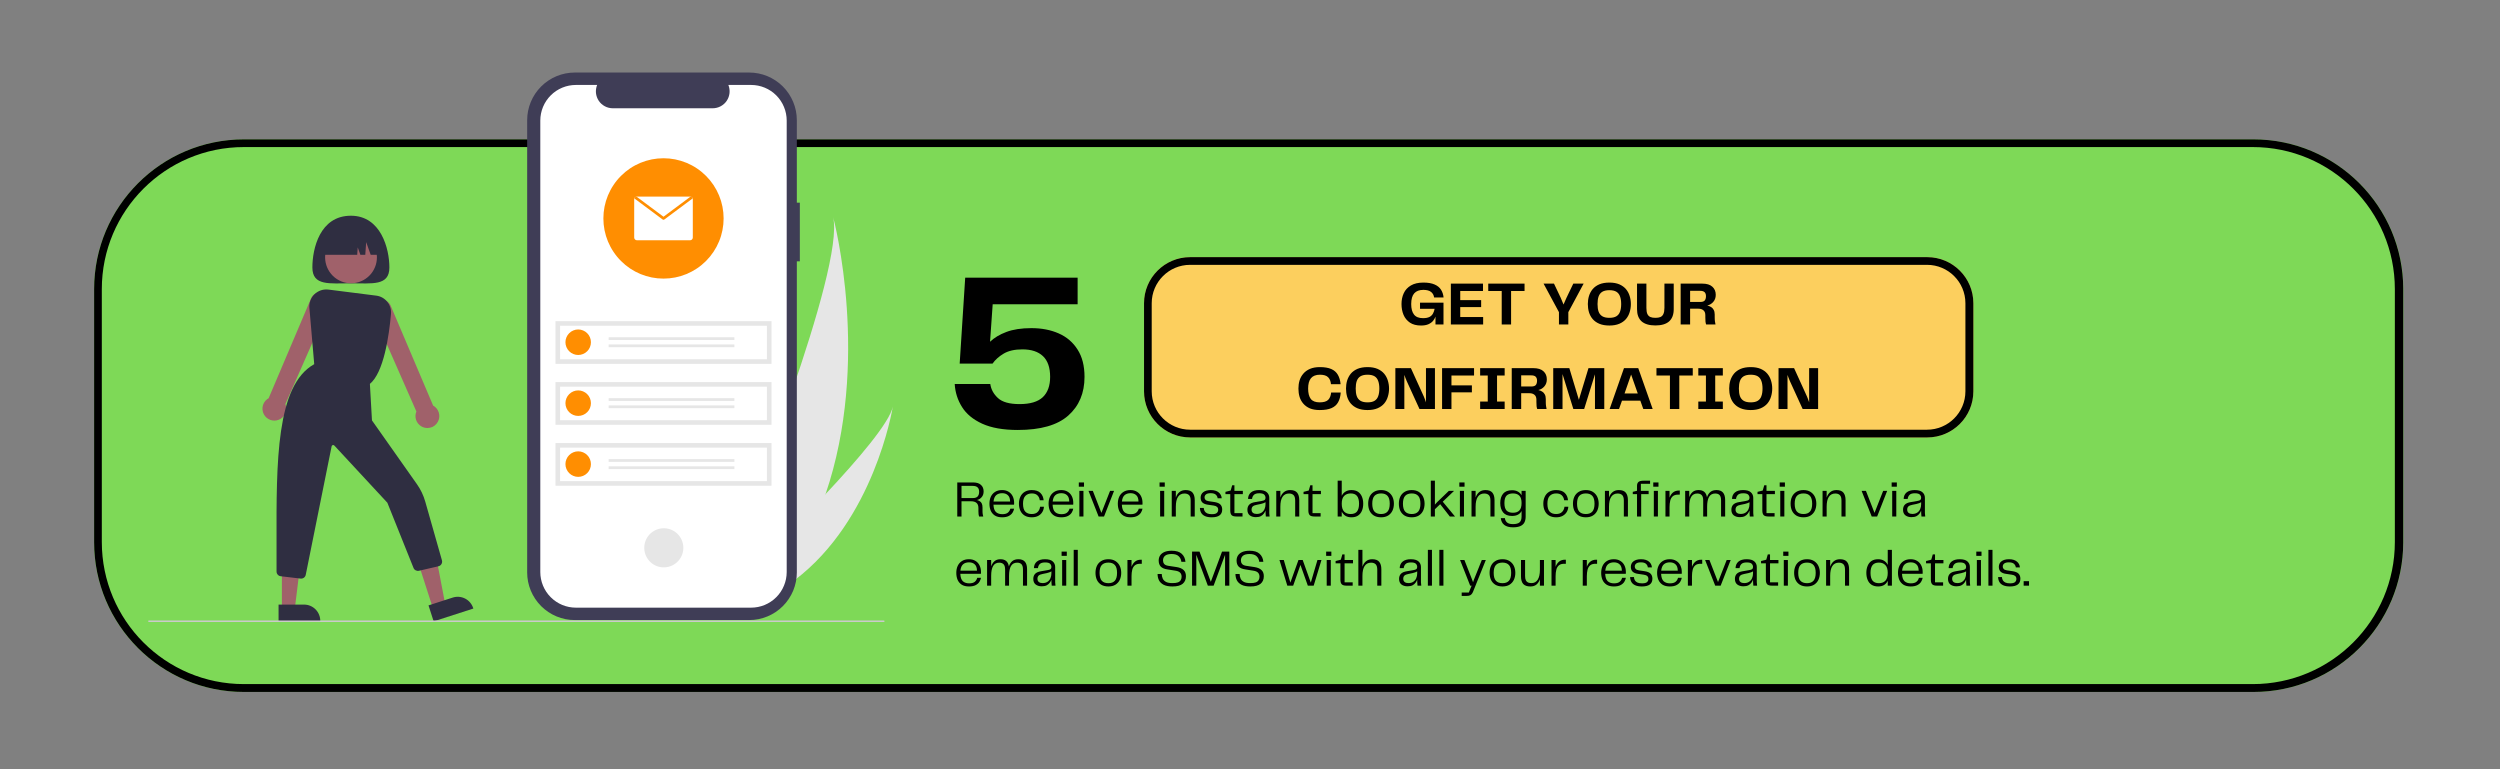
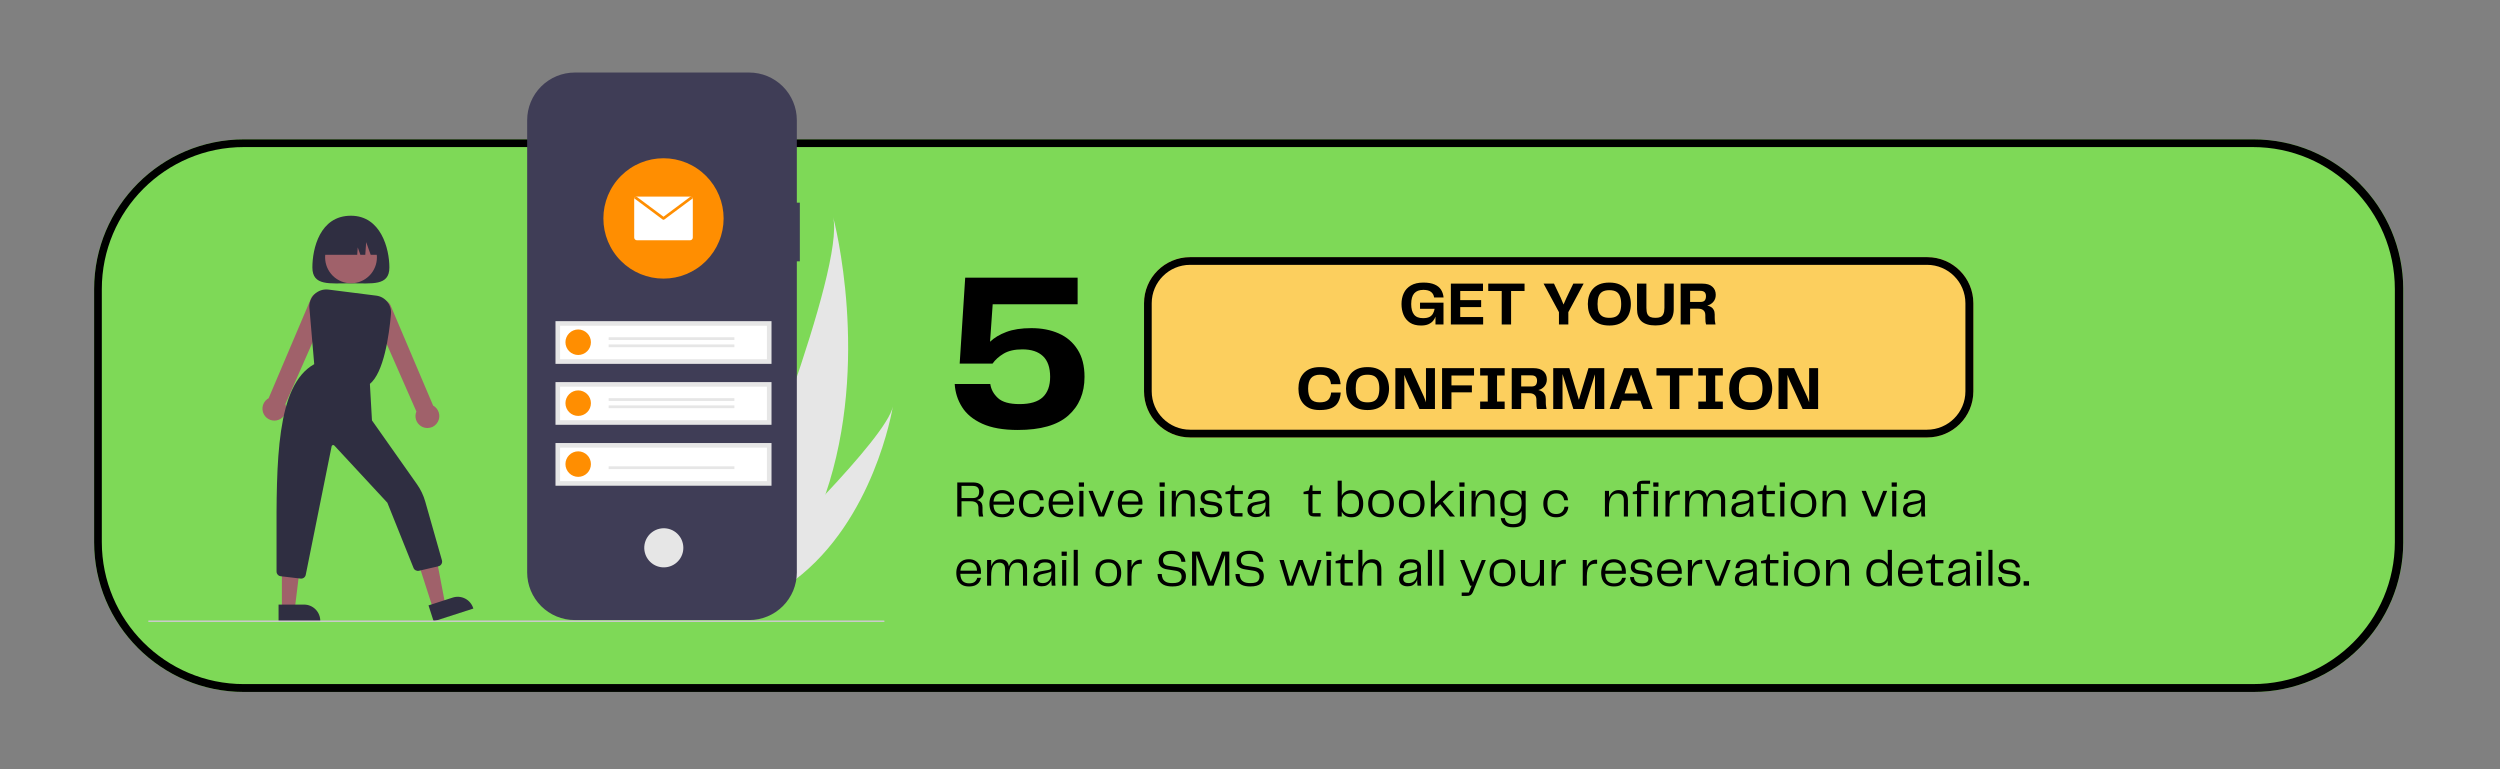
<svg xmlns="http://www.w3.org/2000/svg" width="650" viewBox="0 0 487.5 150" height="200" preserveAspectRatio="xMidYMid meet">
  <rect x="0" y="0" width="487.5" height="150" fill="#808080" stroke="none" />
  <defs>
    <g />
    <clipPath id="20203f58f6">
      <path d="M 18.34 27.18 L 468.742 27.18 L 468.742 134.938 L 18.34 134.938 Z M 18.34 27.18 " clip-rule="nonzero" />
    </clipPath>
    <clipPath id="790308b11a">
      <path d="M 47.559 27.18 L 439.441 27.18 C 455.578 27.18 468.66 40.262 468.66 56.398 L 468.66 105.719 C 468.66 121.855 455.578 134.938 439.441 134.938 L 47.559 134.938 C 31.422 134.938 18.34 121.855 18.34 105.719 L 18.34 56.398 C 18.34 40.262 31.422 27.18 47.559 27.18 Z M 47.559 27.18 " clip-rule="nonzero" />
    </clipPath>
    <clipPath id="7ede7fafcb">
      <path d="M 18.355 27.18 L 468.629 27.18 L 468.629 135 L 18.355 135 Z M 18.355 27.18 " clip-rule="nonzero" />
    </clipPath>
    <clipPath id="bbabf0ff0d">
      <path d="M 47.574 27.18 L 439.418 27.18 C 455.555 27.18 468.633 40.262 468.633 56.395 L 468.633 105.711 C 468.633 121.848 455.555 134.93 439.418 134.93 L 47.574 134.93 C 31.438 134.93 18.355 121.848 18.355 105.711 L 18.355 56.395 C 18.355 40.262 31.438 27.18 47.574 27.18 Z M 47.574 27.18 " clip-rule="nonzero" />
    </clipPath>
    <clipPath id="5417f5d383">
      <path d="M 223.086 50.145 L 384.859 50.145 L 384.859 85.301 L 223.086 85.301 Z M 223.086 50.145 " clip-rule="nonzero" />
    </clipPath>
    <clipPath id="14885cbe83">
      <path d="M 232.078 50.145 L 375.824 50.145 C 380.789 50.145 384.812 54.172 384.812 59.137 L 384.812 76.309 C 384.812 81.277 380.789 85.301 375.824 85.301 L 232.078 85.301 C 227.113 85.301 223.086 81.277 223.086 76.309 L 223.086 59.137 C 223.086 54.172 227.113 50.145 232.078 50.145 Z M 232.078 50.145 " clip-rule="nonzero" />
    </clipPath>
    <clipPath id="f53e06bf43">
      <path d="M 223.086 50.145 L 384.922 50.145 L 384.922 85.359 L 223.086 85.359 Z M 223.086 50.145 " clip-rule="nonzero" />
    </clipPath>
    <clipPath id="2f6aae88d8">
      <path d="M 232.078 50.145 L 375.812 50.145 C 380.777 50.145 384.805 54.172 384.805 59.137 L 384.805 76.309 C 384.805 81.273 380.777 85.301 375.812 85.301 L 232.078 85.301 C 227.113 85.301 223.086 81.273 223.086 76.309 L 223.086 59.137 C 223.086 54.172 227.113 50.145 232.078 50.145 Z M 232.078 50.145 " clip-rule="nonzero" />
    </clipPath>
    <clipPath id="23b149f5c5">
      <path d="M 146 79 L 174.172 79 L 174.172 114 L 146 114 Z M 146 79 " clip-rule="nonzero" />
    </clipPath>
    <clipPath id="2c489be6f7">
      <path d="M 102 14.145 L 156 14.145 L 156 121 L 102 121 Z M 102 14.145 " clip-rule="nonzero" />
    </clipPath>
    <clipPath id="2326b424b1">
      <path d="M 83 116 L 93 116 L 93 121.285 L 83 121.285 Z M 83 116 " clip-rule="nonzero" />
    </clipPath>
    <clipPath id="89a9c5202f">
      <path d="M 54 117 L 63 117 L 63 121.285 L 54 121.285 Z M 54 117 " clip-rule="nonzero" />
    </clipPath>
    <clipPath id="62ca3f3b81">
      <path d="M 28.82 120 L 173 120 L 173 121.285 L 28.82 121.285 Z M 28.82 120 " clip-rule="nonzero" />
    </clipPath>
  </defs>
  <g clip-path="url(#20203f58f6)">
    <g clip-path="url(#790308b11a)">
      <path fill="#7ed957" d="M 18.34 27.18 L 468.742 27.18 L 468.742 134.938 L 18.34 134.938 Z M 18.34 27.18 " fill-opacity="1" fill-rule="nonzero" />
    </g>
  </g>
  <g clip-path="url(#7ede7fafcb)">
    <g clip-path="url(#bbabf0ff0d)">
      <path stroke-linecap="butt" transform="matrix(0.749, 0, 0, 0.749, 18.357, 27.179)" fill="none" stroke-linejoin="miter" d="M 38.996 0.001 L 561.991 0.001 C 583.528 0.001 600.984 17.461 600.984 38.994 L 600.984 104.817 C 600.984 126.354 583.528 143.815 561.991 143.815 L 38.996 143.815 C 17.459 143.815 -0.002 126.354 -0.002 104.817 L -0.002 38.994 C -0.002 17.461 17.459 0.001 38.996 0.001 Z M 38.996 0.001 " stroke="#000000" stroke-width="4" stroke-opacity="1" stroke-miterlimit="4" />
    </g>
  </g>
  <g clip-path="url(#5417f5d383)">
    <g clip-path="url(#14885cbe83)">
      <path fill="#fccf5e" d="M 223.086 50.145 L 384.859 50.145 L 384.859 85.301 L 223.086 85.301 Z M 223.086 50.145 " fill-opacity="1" fill-rule="nonzero" />
    </g>
  </g>
  <g clip-path="url(#f53e06bf43)">
    <g clip-path="url(#2f6aae88d8)">
      <path stroke-linecap="butt" transform="matrix(0.749, 0, 0, 0.749, 223.086, 50.146)" fill="none" stroke-linejoin="miter" d="M 12.001 -0.001 L 203.844 -0.001 C 210.47 -0.001 215.845 5.374 215.845 12.001 L 215.845 34.92 C 215.845 41.546 210.47 46.922 203.844 46.922 L 12.001 46.922 C 5.375 46.922 -0.001 41.546 -0.001 34.92 L -0.001 12.001 C -0.001 5.374 5.375 -0.001 12.001 -0.001 Z M 12.001 -0.001 " stroke="#000000" stroke-width="4" stroke-opacity="1" stroke-miterlimit="4" />
    </g>
  </g>
  <path fill="#e6e6e6" d="M 160.984 96.352 C 159.102 101.887 156.484 107.352 152.91 112.477 C 152.832 112.59 152.754 112.703 152.672 112.82 L 141.961 109.535 C 142.008 109.422 142.059 109.297 142.109 109.164 C 145.34 101.16 164.77 52.395 162.465 42.328 C 162.684 43.156 169.809 70.488 160.984 96.352 Z M 160.984 96.352 " fill-opacity="1" fill-rule="nonzero" />
  <g clip-path="url(#23b149f5c5)">
-     <path fill="#e6e6e6" d="M 154.977 113.109 C 154.848 113.211 154.719 113.309 154.582 113.406 L 146.547 110.941 C 146.641 110.852 146.754 110.746 146.879 110.625 C 148.941 108.633 155.062 102.668 160.984 96.352 C 167.352 89.566 173.484 82.375 174.102 79.281 C 173.984 79.988 170.383 101.453 154.977 113.109 Z M 154.977 113.109 " fill-opacity="1" fill-rule="nonzero" />
+     <path fill="#e6e6e6" d="M 154.977 113.109 C 154.848 113.211 154.719 113.309 154.582 113.406 L 146.547 110.941 C 148.941 108.633 155.062 102.668 160.984 96.352 C 167.352 89.566 173.484 82.375 174.102 79.281 C 173.984 79.988 170.383 101.453 154.977 113.109 Z M 154.977 113.109 " fill-opacity="1" fill-rule="nonzero" />
  </g>
  <g clip-path="url(#2c489be6f7)">
    <path fill="#3f3d56" d="M 155.969 39.516 L 155.383 39.516 L 155.383 23.445 C 155.383 22.836 155.324 22.23 155.207 21.633 C 155.086 21.031 154.91 20.453 154.676 19.887 C 154.441 19.324 154.156 18.785 153.816 18.277 C 153.48 17.77 153.094 17.301 152.664 16.871 C 152.23 16.438 151.762 16.051 151.254 15.715 C 150.746 15.375 150.211 15.086 149.648 14.852 C 149.086 14.621 148.504 14.441 147.906 14.324 C 147.309 14.203 146.703 14.145 146.094 14.145 L 112.086 14.145 C 111.477 14.145 110.871 14.203 110.273 14.324 C 109.676 14.441 109.094 14.621 108.531 14.852 C 107.969 15.086 107.434 15.375 106.926 15.715 C 106.418 16.051 105.949 16.438 105.516 16.871 C 105.086 17.301 104.699 17.77 104.363 18.277 C 104.023 18.785 103.738 19.324 103.504 19.887 C 103.27 20.453 103.094 21.031 102.973 21.633 C 102.855 22.23 102.797 22.836 102.797 23.445 L 102.797 111.609 C 102.797 112.223 102.855 112.828 102.973 113.426 C 103.094 114.023 103.27 114.605 103.504 115.172 C 103.738 115.734 104.023 116.27 104.363 116.777 C 104.699 117.285 105.086 117.758 105.516 118.188 C 105.949 118.621 106.418 119.004 106.926 119.344 C 107.434 119.684 107.969 119.969 108.531 120.203 C 109.094 120.438 109.676 120.613 110.273 120.734 C 110.871 120.852 111.477 120.91 112.086 120.91 L 146.094 120.91 C 146.703 120.91 147.309 120.852 147.906 120.734 C 148.504 120.613 149.086 120.438 149.648 120.203 C 150.211 119.969 150.746 119.684 151.254 119.344 C 151.762 119.004 152.23 118.621 152.664 118.188 C 153.094 117.758 153.48 117.285 153.816 116.777 C 154.156 116.27 154.441 115.734 154.676 115.172 C 154.91 114.605 155.086 114.023 155.203 113.426 C 155.324 112.828 155.383 112.223 155.383 111.609 L 155.383 50.957 L 155.969 50.957 Z M 155.969 39.516 " fill-opacity="1" fill-rule="nonzero" />
  </g>
-   <path fill="#ffffff" d="M 146.469 16.566 L 142.031 16.566 C 142.133 16.816 142.203 17.074 142.238 17.344 C 142.277 17.609 142.285 17.879 142.258 18.148 C 142.23 18.418 142.168 18.68 142.078 18.934 C 141.984 19.188 141.863 19.43 141.715 19.652 C 141.562 19.879 141.387 20.082 141.188 20.262 C 140.984 20.441 140.766 20.598 140.527 20.723 C 140.289 20.852 140.039 20.949 139.777 21.012 C 139.516 21.078 139.246 21.113 138.977 21.113 L 119.496 21.113 C 119.227 21.113 118.957 21.078 118.695 21.012 C 118.434 20.949 118.184 20.852 117.945 20.723 C 117.707 20.598 117.488 20.441 117.285 20.262 C 117.086 20.082 116.91 19.879 116.758 19.652 C 116.609 19.43 116.488 19.188 116.395 18.934 C 116.305 18.68 116.242 18.418 116.215 18.148 C 116.188 17.879 116.195 17.609 116.234 17.344 C 116.27 17.074 116.34 16.816 116.441 16.566 L 112.297 16.566 C 111.84 16.566 111.391 16.609 110.941 16.699 C 110.496 16.789 110.062 16.918 109.641 17.094 C 109.219 17.27 108.82 17.484 108.441 17.734 C 108.062 17.988 107.711 18.277 107.391 18.602 C 107.07 18.922 106.781 19.273 106.527 19.652 C 106.273 20.031 106.062 20.434 105.887 20.852 C 105.711 21.273 105.582 21.711 105.492 22.156 C 105.402 22.605 105.359 23.055 105.359 23.512 L 105.359 111.547 C 105.359 112.004 105.402 112.453 105.492 112.902 C 105.582 113.348 105.711 113.781 105.887 114.203 C 106.062 114.625 106.273 115.027 106.527 115.406 C 106.781 115.785 107.07 116.137 107.391 116.457 C 107.711 116.781 108.062 117.066 108.441 117.32 C 108.82 117.574 109.219 117.789 109.641 117.965 C 110.062 118.137 110.496 118.27 110.941 118.359 C 111.391 118.449 111.84 118.492 112.297 118.492 L 146.469 118.492 C 146.922 118.492 147.375 118.449 147.82 118.359 C 148.266 118.27 148.703 118.137 149.121 117.965 C 149.543 117.789 149.941 117.574 150.32 117.32 C 150.699 117.07 151.051 116.781 151.371 116.457 C 151.695 116.137 151.984 115.785 152.234 115.406 C 152.488 115.027 152.703 114.625 152.875 114.203 C 153.051 113.781 153.184 113.348 153.273 112.902 C 153.359 112.453 153.406 112.004 153.406 111.547 L 153.406 23.512 C 153.406 23.055 153.359 22.602 153.273 22.156 C 153.184 21.707 153.051 21.273 152.875 20.852 C 152.703 20.43 152.488 20.031 152.234 19.652 C 151.984 19.273 151.695 18.922 151.371 18.598 C 151.051 18.277 150.699 17.988 150.32 17.734 C 149.941 17.48 149.543 17.27 149.121 17.094 C 148.703 16.918 148.266 16.789 147.82 16.699 C 147.375 16.609 146.922 16.566 146.469 16.566 Z M 146.469 16.566 " fill-opacity="1" fill-rule="nonzero" />
  <path fill="#e6e6e6" d="M 130.051 103.059 C 130.551 103.141 131.016 103.312 131.445 103.578 C 131.875 103.844 132.234 104.184 132.531 104.594 C 132.828 105.004 133.031 105.457 133.148 105.949 C 133.266 106.441 133.281 106.934 133.203 107.434 C 133.121 107.934 132.949 108.398 132.684 108.828 C 132.418 109.258 132.078 109.621 131.668 109.918 C 131.258 110.215 130.809 110.418 130.316 110.535 C 129.824 110.652 129.328 110.668 128.832 110.59 C 128.332 110.508 127.867 110.336 127.438 110.07 C 127.008 109.801 126.645 109.465 126.352 109.055 C 126.055 108.645 125.848 108.191 125.734 107.699 C 125.617 107.207 125.598 106.711 125.68 106.211 C 125.762 105.715 125.934 105.25 126.199 104.82 C 126.465 104.387 126.805 104.023 127.215 103.73 C 127.625 103.434 128.074 103.227 128.566 103.113 C 129.059 102.996 129.551 102.977 130.051 103.059 Z M 130.051 103.059 " fill-opacity="1" fill-rule="nonzero" />
  <path fill="#e6e6e6" d="M 108.32 62.625 L 150.445 62.625 L 150.445 70.953 L 108.32 70.953 Z M 108.32 62.625 " fill-opacity="1" fill-rule="nonzero" />
  <path fill="#ffffff" d="M 109.215 70.055 L 149.547 70.055 L 149.547 63.523 L 109.215 63.523 Z M 109.215 70.055 " fill-opacity="1" fill-rule="nonzero" />
  <path fill="#ff8e01" d="M 112.746 64.246 C 113.078 64.246 113.395 64.309 113.699 64.438 C 114.004 64.562 114.27 64.742 114.504 64.977 C 114.738 65.207 114.918 65.477 115.043 65.781 C 115.168 66.086 115.23 66.406 115.23 66.734 C 115.23 67.062 115.168 67.383 115.043 67.688 C 114.918 67.992 114.738 68.262 114.504 68.492 C 114.27 68.727 114.004 68.906 113.699 69.031 C 113.395 69.16 113.078 69.223 112.746 69.223 C 112.418 69.223 112.102 69.16 111.797 69.031 C 111.492 68.906 111.223 68.727 110.992 68.492 C 110.758 68.262 110.578 67.992 110.453 67.688 C 110.324 67.383 110.262 67.062 110.262 66.734 C 110.262 66.406 110.324 66.086 110.453 65.781 C 110.578 65.477 110.758 65.207 110.992 64.977 C 111.223 64.742 111.492 64.562 111.797 64.438 C 112.102 64.309 112.418 64.246 112.746 64.246 Z M 112.746 64.246 " fill-opacity="1" fill-rule="nonzero" />
  <path fill="#e6e6e6" d="M 118.688 65.762 L 143.207 65.762 L 143.207 66.301 L 118.688 66.301 Z M 118.688 65.762 " fill-opacity="1" fill-rule="nonzero" />
  <path fill="#e6e6e6" d="M 118.688 67.168 L 143.207 67.168 L 143.207 67.707 L 118.688 67.707 Z M 118.688 67.168 " fill-opacity="1" fill-rule="nonzero" />
  <path fill="#e6e6e6" d="M 108.32 74.508 L 150.445 74.508 L 150.445 82.836 L 108.32 82.836 Z M 108.32 74.508 " fill-opacity="1" fill-rule="nonzero" />
  <path fill="#ffffff" d="M 109.215 81.938 L 149.547 81.938 L 149.547 75.406 L 109.215 75.406 Z M 109.215 81.938 " fill-opacity="1" fill-rule="nonzero" />
  <path fill="#ff8e01" d="M 115.23 78.617 C 115.23 78.945 115.168 79.266 115.043 79.57 C 114.918 79.875 114.738 80.145 114.504 80.375 C 114.27 80.609 114.004 80.789 113.699 80.914 C 113.395 81.043 113.078 81.105 112.746 81.105 C 112.418 81.105 112.102 81.043 111.797 80.914 C 111.492 80.789 111.223 80.609 110.992 80.375 C 110.758 80.145 110.578 79.875 110.453 79.57 C 110.324 79.266 110.262 78.945 110.262 78.617 C 110.262 78.289 110.324 77.969 110.453 77.664 C 110.578 77.359 110.758 77.094 110.992 76.859 C 111.223 76.625 111.492 76.445 111.797 76.32 C 112.102 76.191 112.418 76.129 112.746 76.129 C 113.078 76.129 113.395 76.191 113.699 76.32 C 114.004 76.445 114.27 76.625 114.504 76.859 C 114.738 77.094 114.918 77.359 115.043 77.664 C 115.168 77.969 115.23 78.289 115.23 78.617 Z M 115.23 78.617 " fill-opacity="1" fill-rule="nonzero" />
  <path fill="#e6e6e6" d="M 118.688 77.645 L 143.207 77.645 L 143.207 78.184 L 118.688 78.184 Z M 118.688 77.645 " fill-opacity="1" fill-rule="nonzero" />
  <path fill="#e6e6e6" d="M 118.688 79.051 L 143.207 79.051 L 143.207 79.59 L 118.688 79.59 Z M 118.688 79.051 " fill-opacity="1" fill-rule="nonzero" />
  <path fill="#e6e6e6" d="M 108.32 86.391 L 150.445 86.391 L 150.445 94.719 L 108.32 94.719 Z M 108.32 86.391 " fill-opacity="1" fill-rule="nonzero" />
  <path fill="#ffffff" d="M 109.215 93.82 L 149.547 93.82 L 149.547 87.289 L 109.215 87.289 Z M 109.215 93.82 " fill-opacity="1" fill-rule="nonzero" />
  <path fill="#ff8e01" d="M 115.23 90.5 C 115.23 90.832 115.168 91.148 115.043 91.453 C 114.918 91.758 114.738 92.027 114.504 92.258 C 114.27 92.492 114.004 92.672 113.699 92.797 C 113.395 92.926 113.078 92.988 112.746 92.988 C 112.418 92.988 112.102 92.926 111.797 92.797 C 111.492 92.672 111.223 92.492 110.992 92.258 C 110.758 92.027 110.578 91.758 110.453 91.453 C 110.324 91.148 110.262 90.832 110.262 90.5 C 110.262 90.172 110.324 89.852 110.453 89.547 C 110.578 89.242 110.758 88.977 110.992 88.742 C 111.223 88.508 111.492 88.328 111.797 88.203 C 112.102 88.074 112.418 88.012 112.746 88.012 C 113.078 88.012 113.395 88.074 113.699 88.203 C 114.004 88.328 114.27 88.508 114.504 88.742 C 114.738 88.977 114.918 89.242 115.043 89.547 C 115.168 89.852 115.23 90.172 115.23 90.5 Z M 115.23 90.5 " fill-opacity="1" fill-rule="nonzero" />
-   <path fill="#e6e6e6" d="M 118.688 89.527 L 143.207 89.527 L 143.207 90.066 L 118.688 90.066 Z M 118.688 89.527 " fill-opacity="1" fill-rule="nonzero" />
  <path fill="#e6e6e6" d="M 118.688 90.934 L 143.207 90.934 L 143.207 91.473 L 118.688 91.473 Z M 118.688 90.934 " fill-opacity="1" fill-rule="nonzero" />
  <path fill="#ff8e01" d="M 141.105 42.594 C 141.105 43.363 141.027 44.129 140.879 44.883 C 140.73 45.641 140.508 46.375 140.211 47.086 C 139.918 47.797 139.555 48.473 139.129 49.113 C 138.699 49.754 138.215 50.348 137.672 50.891 C 137.125 51.438 136.535 51.926 135.895 52.352 C 135.254 52.781 134.578 53.141 133.867 53.438 C 133.156 53.73 132.422 53.953 131.668 54.105 C 130.914 54.254 130.152 54.328 129.383 54.328 C 128.613 54.328 127.852 54.254 127.094 54.105 C 126.34 53.953 125.605 53.73 124.895 53.438 C 124.184 53.141 123.508 52.781 122.867 52.352 C 122.23 51.926 121.637 51.438 121.094 50.891 C 120.547 50.348 120.062 49.754 119.637 49.113 C 119.207 48.473 118.848 47.797 118.551 47.086 C 118.258 46.375 118.035 45.641 117.883 44.883 C 117.734 44.129 117.66 43.363 117.66 42.594 C 117.66 41.824 117.734 41.059 117.883 40.305 C 118.035 39.547 118.258 38.816 118.551 38.102 C 118.848 37.391 119.207 36.715 119.637 36.074 C 120.062 35.434 120.547 34.84 121.094 34.297 C 121.637 33.75 122.23 33.262 122.867 32.836 C 123.508 32.406 124.184 32.047 124.895 31.75 C 125.605 31.457 126.34 31.234 127.094 31.082 C 127.852 30.934 128.613 30.859 129.383 30.859 C 130.152 30.859 130.914 30.934 131.668 31.082 C 132.422 31.234 133.156 31.457 133.867 31.75 C 134.578 32.047 135.254 32.406 135.895 32.836 C 136.535 33.262 137.125 33.75 137.672 34.297 C 138.215 34.84 138.699 35.434 139.129 36.074 C 139.555 36.715 139.918 37.391 140.211 38.102 C 140.508 38.816 140.73 39.547 140.879 40.305 C 141.027 41.059 141.105 41.824 141.105 42.594 Z M 141.105 42.594 " fill-opacity="1" fill-rule="nonzero" />
  <path fill="#ffffff" d="M 135.098 38.867 L 135.098 46.32 C 135.098 46.465 135.043 46.594 134.941 46.695 C 134.836 46.801 134.711 46.852 134.566 46.852 L 124.199 46.852 C 124.051 46.852 123.926 46.801 123.824 46.695 C 123.719 46.594 123.668 46.465 123.668 46.32 L 123.668 38.867 C 123.668 38.809 123.676 38.746 123.699 38.691 C 123.77 38.488 123.91 38.375 124.121 38.344 C 124.145 38.34 124.172 38.336 124.199 38.336 L 134.566 38.336 C 134.59 38.336 134.617 38.34 134.645 38.344 C 134.855 38.375 134.996 38.488 135.066 38.691 C 135.086 38.746 135.098 38.809 135.098 38.867 Z M 135.098 38.867 " fill-opacity="1" fill-rule="nonzero" />
  <path fill="#ff8e01" d="M 135.066 38.691 L 129.539 42.809 C 129.434 42.887 129.328 42.887 129.223 42.809 L 123.699 38.691 C 123.77 38.488 123.91 38.375 124.121 38.344 L 129.383 42.262 L 134.645 38.344 C 134.855 38.375 134.996 38.488 135.066 38.691 Z M 135.066 38.691 " fill-opacity="1" fill-rule="nonzero" />
  <path fill="#2f2e41" d="M 60.914 52.156 C 60.914 55.797 64.277 55.246 68.422 55.246 C 72.57 55.246 75.93 55.797 75.93 52.156 C 75.93 48.516 74.289 42.066 68.422 42.066 C 62.355 42.066 60.914 48.516 60.914 52.156 Z M 60.914 52.156 " fill-opacity="1" fill-rule="nonzero" />
  <path fill="#a0616a" d="M 84.426 118.637 L 86.824 117.863 L 84.984 108.227 L 81.441 109.371 Z M 84.426 118.637 " fill-opacity="1" fill-rule="nonzero" />
  <g clip-path="url(#2326b424b1)">
    <path fill="#2f2e41" d="M 83.559 118.051 L 88.285 116.527 C 88.688 116.398 89.094 116.348 89.512 116.383 C 89.934 116.418 90.328 116.531 90.703 116.723 C 91.074 116.914 91.398 117.168 91.668 117.488 C 91.941 117.809 92.141 118.168 92.27 118.57 L 92.301 118.668 L 84.562 121.164 Z M 83.559 118.051 " fill-opacity="1" fill-rule="nonzero" />
  </g>
  <path fill="#a0616a" d="M 54.965 118.719 L 57.484 118.719 L 58.684 108.98 L 54.965 108.98 Z M 54.965 118.719 " fill-opacity="1" fill-rule="nonzero" />
  <g clip-path="url(#89a9c5202f)">
    <path fill="#2f2e41" d="M 54.32 117.895 L 59.285 117.895 C 59.707 117.895 60.109 117.973 60.496 118.133 C 60.887 118.297 61.227 118.523 61.523 118.82 C 61.82 119.117 62.051 119.461 62.211 119.848 C 62.371 120.238 62.453 120.641 62.453 121.062 L 62.453 121.164 L 54.32 121.164 Z M 54.32 117.895 " fill-opacity="1" fill-rule="nonzero" />
  </g>
  <path fill="#a0616a" d="M 51.707 81.172 C 51.508 80.926 51.359 80.652 51.273 80.348 C 51.184 80.047 51.156 79.734 51.191 79.422 C 51.23 79.105 51.324 78.812 51.484 78.535 C 51.641 78.262 51.844 78.027 52.098 77.836 C 52.188 77.766 52.285 77.703 52.387 77.648 L 60.613 58.281 C 60.691 58.047 60.816 57.836 60.98 57.648 C 61.145 57.465 61.34 57.316 61.566 57.211 C 61.789 57.102 62.023 57.043 62.273 57.027 C 62.52 57.016 62.762 57.051 62.996 57.133 C 63.23 57.215 63.438 57.34 63.621 57.508 C 63.805 57.676 63.953 57.871 64.059 58.098 C 64.164 58.32 64.223 58.559 64.23 58.809 C 64.242 59.055 64.207 59.297 64.121 59.531 L 55.648 78.801 C 55.758 79.059 55.812 79.328 55.824 79.605 C 55.836 79.883 55.797 80.156 55.707 80.422 C 55.621 80.684 55.492 80.926 55.316 81.145 C 55.145 81.363 54.938 81.543 54.699 81.688 C 54.461 81.828 54.203 81.926 53.93 81.977 C 53.656 82.031 53.383 82.031 53.109 81.984 C 52.832 81.938 52.574 81.844 52.336 81.703 C 52.094 81.562 51.887 81.387 51.707 81.172 Z M 51.707 81.172 " fill-opacity="1" fill-rule="nonzero" />
  <path fill="#a0616a" d="M 82.125 83.117 C 81.891 82.973 81.684 82.789 81.512 82.574 C 81.34 82.355 81.215 82.117 81.129 81.852 C 81.043 81.59 81.004 81.316 81.016 81.043 C 81.027 80.766 81.09 80.5 81.195 80.242 L 72.723 60.965 C 72.637 60.73 72.602 60.492 72.613 60.242 C 72.625 59.996 72.684 59.762 72.789 59.535 C 72.895 59.312 73.039 59.117 73.223 58.949 C 73.406 58.781 73.617 58.656 73.848 58.574 C 74.082 58.492 74.324 58.457 74.57 58.469 C 74.82 58.48 75.055 58.543 75.277 58.648 C 75.5 58.758 75.695 58.902 75.859 59.086 C 76.027 59.273 76.148 59.48 76.23 59.715 L 84.461 79.09 C 84.562 79.145 84.656 79.207 84.75 79.277 C 85 79.469 85.207 79.703 85.363 79.977 C 85.52 80.254 85.617 80.547 85.652 80.863 C 85.691 81.176 85.664 81.488 85.574 81.789 C 85.484 82.094 85.34 82.367 85.137 82.613 C 84.672 83.18 84.07 83.461 83.34 83.461 C 82.902 83.461 82.496 83.344 82.125 83.117 Z M 82.125 83.117 " fill-opacity="1" fill-rule="nonzero" />
  <path fill="#a0616a" d="M 72.879 47.754 C 73.039 48.047 73.168 48.352 73.27 48.668 C 73.367 48.984 73.434 49.309 73.469 49.641 C 73.508 49.969 73.508 50.301 73.48 50.629 C 73.449 50.961 73.391 51.285 73.297 51.605 C 73.203 51.922 73.078 52.23 72.926 52.523 C 72.773 52.82 72.59 53.094 72.383 53.355 C 72.176 53.613 71.945 53.848 71.688 54.062 C 71.434 54.273 71.16 54.461 70.871 54.621 C 70.578 54.777 70.277 54.91 69.961 55.008 C 69.645 55.105 69.32 55.176 68.988 55.211 C 68.66 55.246 68.332 55.25 68 55.219 C 67.668 55.191 67.344 55.129 67.027 55.035 C 66.707 54.941 66.402 54.82 66.109 54.664 C 65.812 54.512 65.539 54.328 65.281 54.121 C 65.02 53.914 64.785 53.684 64.574 53.426 C 64.359 53.172 64.176 52.898 64.016 52.609 C 63.855 52.316 63.727 52.012 63.629 51.695 C 63.527 51.379 63.461 51.055 63.426 50.727 C 63.391 50.395 63.387 50.062 63.414 49.734 C 63.445 49.402 63.508 49.078 63.602 48.758 C 63.691 48.441 63.816 48.133 63.969 47.84 C 64.125 47.547 64.305 47.27 64.512 47.012 C 64.719 46.75 64.953 46.516 65.207 46.301 C 65.461 46.09 65.734 45.902 66.023 45.742 C 66.316 45.586 66.621 45.457 66.938 45.355 C 67.254 45.258 67.574 45.188 67.906 45.152 C 68.234 45.117 68.566 45.113 68.895 45.145 C 69.227 45.172 69.551 45.234 69.867 45.328 C 70.188 45.422 70.492 45.547 70.789 45.699 C 71.082 45.852 71.359 46.035 71.617 46.242 C 71.875 46.449 72.109 46.684 72.324 46.938 C 72.535 47.191 72.723 47.465 72.879 47.754 Z M 72.879 47.754 " fill-opacity="1" fill-rule="nonzero" />
  <path fill="#2f2e41" d="M 61.332 71.695 L 60.332 60.043 C 60.309 59.797 60.316 59.551 60.352 59.305 C 60.383 59.059 60.445 58.82 60.531 58.59 C 60.617 58.359 60.73 58.141 60.867 57.934 C 61 57.727 61.16 57.539 61.336 57.367 C 61.516 57.195 61.711 57.047 61.922 56.918 C 62.133 56.789 62.355 56.688 62.59 56.609 C 62.824 56.531 63.066 56.48 63.312 56.457 C 63.559 56.434 63.805 56.438 64.047 56.469 L 73.359 57.648 C 73.785 57.699 74.188 57.832 74.562 58.039 C 74.938 58.25 75.258 58.523 75.527 58.859 C 75.797 59.191 75.992 59.566 76.117 59.977 C 76.242 60.391 76.281 60.809 76.242 61.238 C 75.871 65.402 74.84 72.711 72.086 74.891 L 72.043 74.922 Z M 61.332 71.695 " fill-opacity="1" fill-rule="nonzero" />
  <path fill="#2f2e41" d="M 58.613 112.824 L 54.754 112.367 C 54.516 112.344 54.32 112.242 54.16 112.062 C 54.004 111.887 53.926 111.68 53.926 111.441 C 53.934 109.582 53.93 107.676 53.926 105.832 C 53.887 90.043 53.848 75.129 61.277 71.012 L 61.316 70.988 L 72.121 74.734 L 72.535 81.98 L 81.305 94.422 C 82.035 95.457 82.574 96.586 82.922 97.805 L 86.18 109.266 C 86.215 109.387 86.223 109.512 86.207 109.637 C 86.191 109.762 86.152 109.879 86.086 109.988 C 86.023 110.098 85.938 110.191 85.836 110.266 C 85.734 110.34 85.621 110.395 85.496 110.422 L 81.699 111.301 C 81.473 111.352 81.258 111.32 81.051 111.211 C 80.848 111.102 80.703 110.938 80.625 110.719 L 75.535 98.031 L 65.191 86.875 C 65.105 86.785 65 86.758 64.883 86.793 C 64.762 86.828 64.691 86.906 64.668 87.027 L 59.621 112.086 C 59.574 112.324 59.453 112.512 59.262 112.652 C 59.066 112.793 58.852 112.852 58.613 112.824 Z M 58.613 112.824 " fill-opacity="1" fill-rule="nonzero" />
  <path fill="#2f2e41" d="M 74.285 49.688 L 72.285 49.688 L 71.406 47.215 L 71.23 49.688 L 70.273 49.688 L 69.758 48.242 L 69.656 49.688 L 62.562 49.688 C 62.562 49.336 62.594 48.984 62.664 48.641 C 62.73 48.297 62.832 47.961 62.969 47.637 C 63.102 47.312 63.266 47.004 63.461 46.711 C 63.656 46.418 63.879 46.148 64.129 45.898 C 64.375 45.652 64.645 45.43 64.938 45.234 C 65.23 45.039 65.539 44.875 65.863 44.738 C 66.188 44.605 66.52 44.504 66.863 44.434 C 67.211 44.367 67.559 44.332 67.91 44.332 L 68.938 44.332 C 69.289 44.332 69.637 44.367 69.98 44.434 C 70.324 44.504 70.66 44.605 70.984 44.738 C 71.309 44.875 71.617 45.039 71.906 45.234 C 72.199 45.43 72.469 45.652 72.719 45.898 C 72.965 46.148 73.188 46.418 73.383 46.711 C 73.578 47.004 73.742 47.312 73.879 47.637 C 74.012 47.961 74.113 48.297 74.184 48.641 C 74.25 48.984 74.285 49.336 74.285 49.688 Z M 74.285 49.688 " fill-opacity="1" fill-rule="nonzero" />
  <g clip-path="url(#62ca3f3b81)">
    <path fill="#cacaca" d="M 172.344 121.285 L 29.039 121.285 C 28.941 121.285 28.891 121.238 28.891 121.141 C 28.891 121.043 28.941 120.992 29.039 120.992 L 172.344 120.992 C 172.441 120.992 172.488 121.043 172.488 121.141 C 172.488 121.238 172.441 121.285 172.344 121.285 Z M 172.344 121.285 " fill-opacity="1" fill-rule="nonzero" />
  </g>
  <g fill="#000000" fill-opacity="1">
    <g transform="translate(185.995, 100.719)">
      <g>
        <path d="M 5.594 -1.75 L 5.594 -1.062 C 5.594 -0.812 5.609 -0.602 5.641 -0.438 C 5.672 -0.27 5.703 -0.125 5.734 0 L 4.922 0 C 4.891 -0.113 4.859 -0.254 4.828 -0.422 C 4.805 -0.586 4.797 -0.789 4.797 -1.031 L 4.797 -1.641 C 4.797 -2.109 4.672 -2.445 4.422 -2.656 C 4.18 -2.863 3.832 -2.969 3.375 -2.969 L 1.5 -2.969 L 1.5 0 L 0.672 0 L 0.672 -6.641 L 3.781 -6.641 C 4.457 -6.641 4.961 -6.477 5.297 -6.156 C 5.641 -5.844 5.812 -5.422 5.812 -4.891 C 5.812 -4.441 5.688 -4.07 5.438 -3.781 C 5.195 -3.488 4.891 -3.301 4.516 -3.219 C 4.734 -3.156 4.922 -3.07 5.078 -2.969 C 5.242 -2.863 5.367 -2.719 5.453 -2.531 C 5.547 -2.344 5.594 -2.082 5.594 -1.75 Z M 3.672 -3.594 C 4.141 -3.594 4.469 -3.703 4.656 -3.922 C 4.844 -4.141 4.938 -4.441 4.938 -4.828 C 4.938 -5.211 4.832 -5.5 4.625 -5.688 C 4.426 -5.875 4.113 -5.969 3.688 -5.969 L 1.5 -5.969 L 1.5 -3.594 Z M 3.672 -3.594 " />
      </g>
    </g>
  </g>
  <g fill="#000000" fill-opacity="1">
    <g transform="translate(192.456, 100.719)">
      <g>
        <path d="M 2.984 -0.453 C 3.473 -0.453 3.836 -0.551 4.078 -0.75 C 4.328 -0.957 4.488 -1.219 4.562 -1.531 L 5.297 -1.531 C 5.254 -1.281 5.156 -1.023 5 -0.766 C 4.844 -0.504 4.598 -0.285 4.266 -0.109 C 3.941 0.066 3.504 0.156 2.953 0.156 C 2.379 0.156 1.91 0.039 1.547 -0.188 C 1.18 -0.426 0.91 -0.742 0.734 -1.141 C 0.566 -1.547 0.484 -2 0.484 -2.5 C 0.484 -3 0.57 -3.445 0.75 -3.844 C 0.938 -4.25 1.211 -4.566 1.578 -4.797 C 1.941 -5.035 2.398 -5.156 2.953 -5.156 C 3.453 -5.156 3.875 -5.047 4.219 -4.828 C 4.57 -4.617 4.836 -4.328 5.016 -3.953 C 5.203 -3.578 5.297 -3.148 5.297 -2.672 C 5.297 -2.598 5.297 -2.535 5.297 -2.484 C 5.297 -2.43 5.289 -2.375 5.281 -2.312 L 1.266 -2.312 C 1.297 -1.625 1.461 -1.141 1.766 -0.859 C 2.078 -0.586 2.484 -0.453 2.984 -0.453 Z M 2.969 -4.547 C 2.488 -4.547 2.102 -4.422 1.812 -4.172 C 1.52 -3.922 1.344 -3.504 1.281 -2.922 L 4.516 -2.922 C 4.504 -3.492 4.359 -3.906 4.078 -4.156 C 3.805 -4.414 3.438 -4.547 2.969 -4.547 Z M 2.969 -4.547 " />
      </g>
    </g>
  </g>
  <g fill="#000000" fill-opacity="1">
    <g transform="translate(198.208, 100.719)">
      <g>
        <path d="M 0.484 -2.5 C 0.484 -3.008 0.578 -3.461 0.766 -3.859 C 0.953 -4.266 1.234 -4.582 1.609 -4.812 C 1.984 -5.039 2.438 -5.156 2.969 -5.156 C 3.727 -5.156 4.297 -4.969 4.672 -4.594 C 5.047 -4.219 5.254 -3.742 5.297 -3.172 L 4.547 -3.172 C 4.492 -3.578 4.336 -3.898 4.078 -4.141 C 3.828 -4.379 3.469 -4.5 3 -4.5 C 2.477 -4.5 2.062 -4.344 1.75 -4.031 C 1.438 -3.727 1.281 -3.219 1.281 -2.5 C 1.281 -1.77 1.43 -1.25 1.734 -0.938 C 2.035 -0.633 2.445 -0.484 2.969 -0.484 C 3.477 -0.484 3.863 -0.613 4.125 -0.875 C 4.395 -1.133 4.555 -1.477 4.609 -1.906 L 5.359 -1.906 C 5.336 -1.531 5.234 -1.188 5.047 -0.875 C 4.859 -0.562 4.594 -0.312 4.25 -0.125 C 3.906 0.062 3.477 0.156 2.969 0.156 C 2.426 0.156 1.969 0.039 1.594 -0.188 C 1.227 -0.414 0.953 -0.727 0.766 -1.125 C 0.578 -1.531 0.484 -1.988 0.484 -2.5 Z M 0.484 -2.5 " />
      </g>
    </g>
  </g>
  <g fill="#000000" fill-opacity="1">
    <g transform="translate(203.99, 100.719)">
      <g>
        <path d="M 2.984 -0.453 C 3.473 -0.453 3.836 -0.551 4.078 -0.75 C 4.328 -0.957 4.488 -1.219 4.562 -1.531 L 5.297 -1.531 C 5.254 -1.281 5.156 -1.023 5 -0.766 C 4.844 -0.504 4.598 -0.285 4.266 -0.109 C 3.941 0.066 3.504 0.156 2.953 0.156 C 2.379 0.156 1.91 0.039 1.547 -0.188 C 1.18 -0.426 0.91 -0.742 0.734 -1.141 C 0.566 -1.547 0.484 -2 0.484 -2.5 C 0.484 -3 0.57 -3.445 0.75 -3.844 C 0.938 -4.25 1.211 -4.566 1.578 -4.797 C 1.941 -5.035 2.398 -5.156 2.953 -5.156 C 3.453 -5.156 3.875 -5.047 4.219 -4.828 C 4.57 -4.617 4.836 -4.328 5.016 -3.953 C 5.203 -3.578 5.297 -3.148 5.297 -2.672 C 5.297 -2.598 5.297 -2.535 5.297 -2.484 C 5.297 -2.43 5.289 -2.375 5.281 -2.312 L 1.266 -2.312 C 1.297 -1.625 1.461 -1.141 1.766 -0.859 C 2.078 -0.586 2.484 -0.453 2.984 -0.453 Z M 2.969 -4.547 C 2.488 -4.547 2.102 -4.422 1.812 -4.172 C 1.52 -3.922 1.344 -3.504 1.281 -2.922 L 4.516 -2.922 C 4.504 -3.492 4.359 -3.906 4.078 -4.156 C 3.805 -4.414 3.438 -4.547 2.969 -4.547 Z M 2.969 -4.547 " />
      </g>
    </g>
  </g>
  <g fill="#000000" fill-opacity="1">
    <g transform="translate(209.742, 100.719)">
      <g>
        <path d="M 0.625 -5.812 L 0.625 -6.641 L 1.641 -6.641 L 1.641 -5.812 Z M 0.734 0 L 0.734 -5 L 1.531 -5 L 1.531 0 Z M 0.734 0 " />
      </g>
    </g>
  </g>
  <g fill="#000000" fill-opacity="1">
    <g transform="translate(212.008, 100.719)">
      <g>
        <path d="M 4.453 -5 L 5.234 -5 L 3.281 0 L 2.219 0 L 0.25 -5 L 1.094 -5 L 2.766 -0.703 Z M 4.453 -5 " />
      </g>
    </g>
  </g>
  <g fill="#000000" fill-opacity="1">
    <g transform="translate(217.491, 100.719)">
      <g>
        <path d="M 2.984 -0.453 C 3.473 -0.453 3.836 -0.551 4.078 -0.75 C 4.328 -0.957 4.488 -1.219 4.562 -1.531 L 5.297 -1.531 C 5.254 -1.281 5.156 -1.023 5 -0.766 C 4.844 -0.504 4.598 -0.285 4.266 -0.109 C 3.941 0.066 3.504 0.156 2.953 0.156 C 2.379 0.156 1.91 0.039 1.547 -0.188 C 1.18 -0.426 0.91 -0.742 0.734 -1.141 C 0.566 -1.547 0.484 -2 0.484 -2.5 C 0.484 -3 0.57 -3.445 0.75 -3.844 C 0.938 -4.25 1.211 -4.566 1.578 -4.797 C 1.941 -5.035 2.398 -5.156 2.953 -5.156 C 3.453 -5.156 3.875 -5.047 4.219 -4.828 C 4.57 -4.617 4.836 -4.328 5.016 -3.953 C 5.203 -3.578 5.297 -3.148 5.297 -2.672 C 5.297 -2.598 5.297 -2.535 5.297 -2.484 C 5.297 -2.43 5.289 -2.375 5.281 -2.312 L 1.266 -2.312 C 1.297 -1.625 1.461 -1.141 1.766 -0.859 C 2.078 -0.586 2.484 -0.453 2.984 -0.453 Z M 2.969 -4.547 C 2.488 -4.547 2.102 -4.422 1.812 -4.172 C 1.52 -3.922 1.344 -3.504 1.281 -2.922 L 4.516 -2.922 C 4.504 -3.492 4.359 -3.906 4.078 -4.156 C 3.805 -4.414 3.438 -4.547 2.969 -4.547 Z M 2.969 -4.547 " />
      </g>
    </g>
  </g>
  <g fill="#000000" fill-opacity="1">
    <g transform="translate(223.242, 100.719)">
      <g />
    </g>
  </g>
  <g fill="#000000" fill-opacity="1">
    <g transform="translate(225.489, 100.719)">
      <g>
        <path d="M 0.625 -5.812 L 0.625 -6.641 L 1.641 -6.641 L 1.641 -5.812 Z M 0.734 0 L 0.734 -5 L 1.531 -5 L 1.531 0 Z M 0.734 0 " />
      </g>
    </g>
  </g>
  <g fill="#000000" fill-opacity="1">
    <g transform="translate(227.756, 100.719)">
      <g>
        <path d="M 3.438 -5.156 C 4.07 -5.156 4.523 -4.988 4.797 -4.656 C 5.078 -4.32 5.219 -3.832 5.219 -3.188 L 5.219 0 L 4.422 0 L 4.422 -3.094 C 4.422 -3.625 4.312 -3.988 4.094 -4.188 C 3.883 -4.383 3.594 -4.484 3.219 -4.484 C 2.664 -4.484 2.242 -4.266 1.953 -3.828 C 1.672 -3.398 1.531 -2.758 1.531 -1.906 L 1.531 0 L 0.734 0 L 0.734 -5 L 1.531 -5 L 1.531 -3.688 C 1.676 -4.133 1.906 -4.488 2.219 -4.75 C 2.539 -5.02 2.945 -5.156 3.438 -5.156 Z M 3.438 -5.156 " />
      </g>
    </g>
  </g>
  <g fill="#000000" fill-opacity="1">
    <g transform="translate(233.608, 100.719)">
      <g>
        <path d="M 0.375 -1.672 L 1.125 -1.672 C 1.133 -1.441 1.191 -1.234 1.297 -1.047 C 1.398 -0.867 1.566 -0.723 1.797 -0.609 C 2.023 -0.504 2.328 -0.453 2.703 -0.453 C 3.141 -0.453 3.453 -0.523 3.641 -0.672 C 3.836 -0.828 3.938 -1.039 3.938 -1.312 C 3.938 -1.551 3.863 -1.738 3.719 -1.875 C 3.57 -2.008 3.344 -2.098 3.031 -2.141 L 1.859 -2.312 C 1.43 -2.375 1.098 -2.516 0.859 -2.734 C 0.629 -2.961 0.516 -3.273 0.516 -3.672 C 0.516 -4.129 0.688 -4.488 1.031 -4.75 C 1.383 -5.02 1.875 -5.156 2.5 -5.156 C 3.156 -5.156 3.664 -5.004 4.031 -4.703 C 4.395 -4.41 4.594 -4.031 4.625 -3.562 L 3.828 -3.562 C 3.805 -3.82 3.691 -4.051 3.484 -4.25 C 3.273 -4.445 2.941 -4.547 2.484 -4.547 C 2.055 -4.547 1.75 -4.469 1.562 -4.312 C 1.375 -4.164 1.281 -3.969 1.281 -3.719 C 1.281 -3.551 1.336 -3.398 1.453 -3.266 C 1.566 -3.129 1.781 -3.035 2.094 -2.984 L 3.156 -2.828 C 3.727 -2.742 4.129 -2.582 4.359 -2.344 C 4.598 -2.102 4.719 -1.773 4.719 -1.359 C 4.719 -0.848 4.547 -0.469 4.203 -0.219 C 3.859 0.031 3.352 0.156 2.688 0.156 C 2.145 0.156 1.703 0.078 1.359 -0.078 C 1.023 -0.234 0.781 -0.445 0.625 -0.719 C 0.469 -1 0.383 -1.316 0.375 -1.672 Z M 0.375 -1.672 " />
      </g>
    </g>
  </g>
  <g fill="#000000" fill-opacity="1">
    <g transform="translate(238.76, 100.719)">
      <g>
        <path d="M 2.359 0 C 1.879 0 1.555 -0.094 1.391 -0.281 C 1.223 -0.469 1.141 -0.766 1.141 -1.172 L 1.141 -4.359 L 0.203 -4.359 L 0.203 -4.812 L 1.219 -5.062 L 1.516 -6.094 L 1.953 -6.094 L 1.953 -5 L 3.594 -5 L 3.594 -4.359 L 1.953 -4.359 L 1.953 -0.656 L 3.531 -0.656 L 3.531 0 Z M 2.359 0 " />
      </g>
    </g>
  </g>
  <g fill="#000000" fill-opacity="1">
    <g transform="translate(242.665, 100.719)">
      <g>
        <path d="M 2.219 0.125 C 1.738 0.125 1.344 0.004 1.031 -0.234 C 0.727 -0.484 0.578 -0.844 0.578 -1.312 C 0.578 -1.719 0.691 -2.047 0.922 -2.297 C 1.16 -2.555 1.551 -2.727 2.094 -2.812 L 3.359 -3.031 C 3.629 -3.07 3.82 -3.133 3.938 -3.219 C 4.051 -3.312 4.109 -3.453 4.109 -3.641 C 4.109 -3.891 4.023 -4.098 3.859 -4.266 C 3.691 -4.441 3.367 -4.531 2.891 -4.531 C 2.398 -4.531 2.051 -4.426 1.844 -4.219 C 1.633 -4.008 1.516 -3.742 1.484 -3.422 L 0.703 -3.422 C 0.711 -3.953 0.898 -4.375 1.266 -4.688 C 1.641 -5 2.172 -5.156 2.859 -5.156 C 3.547 -5.156 4.047 -5.016 4.359 -4.734 C 4.68 -4.453 4.844 -4.086 4.844 -3.641 L 4.844 -1.234 C 4.844 -1.055 4.844 -0.867 4.844 -0.672 C 4.852 -0.473 4.875 -0.25 4.906 0 L 4.172 0 C 4.148 -0.207 4.133 -0.406 4.125 -0.594 C 4.113 -0.789 4.109 -0.984 4.109 -1.172 C 4.047 -0.973 3.938 -0.77 3.781 -0.562 C 3.633 -0.363 3.438 -0.195 3.188 -0.062 C 2.938 0.062 2.613 0.125 2.219 0.125 Z M 2.391 -0.5 C 2.773 -0.5 3.098 -0.586 3.359 -0.766 C 3.617 -0.941 3.805 -1.172 3.922 -1.453 C 4.047 -1.742 4.109 -2.047 4.109 -2.359 L 4.109 -2.797 C 3.984 -2.711 3.848 -2.645 3.703 -2.594 C 3.566 -2.539 3.406 -2.492 3.219 -2.453 L 2.391 -2.281 C 2.047 -2.219 1.789 -2.113 1.625 -1.969 C 1.469 -1.82 1.391 -1.613 1.391 -1.344 C 1.391 -1.062 1.484 -0.848 1.672 -0.703 C 1.859 -0.566 2.098 -0.5 2.391 -0.5 Z M 2.391 -0.5 " />
      </g>
    </g>
  </g>
  <g fill="#000000" fill-opacity="1">
    <g transform="translate(248.137, 100.719)">
      <g>
+         </g>
+     </g>
+   </g>
+   <g fill="#000000" fill-opacity="1">
+     <g transform="translate(253.989, 100.719)">
+       <g>
+         <path d="M 2.359 0 C 1.879 0 1.555 -0.094 1.391 -0.281 C 1.223 -0.469 1.141 -0.766 1.141 -1.172 L 1.141 -4.359 L 0.203 -4.359 L 0.203 -4.812 L 1.219 -5.062 L 1.516 -6.094 L 1.953 -6.094 L 1.953 -5 L 3.594 -5 L 3.594 -4.359 L 1.953 -4.359 L 1.953 -0.656 L 3.531 -0.656 L 3.531 0 Z M 2.359 0 " />
+       </g>
+     </g>
+   </g>
+   <g fill="#000000" fill-opacity="1">
+     <g transform="translate(257.893, 100.719)">
+       <g />
+     </g>
+   </g>
+   <g fill="#000000" fill-opacity="1">
+     <g transform="translate(260.14, 100.719)">
+       <g>
+         <path d="M 3.391 -5.156 C 3.922 -5.156 4.352 -5.039 4.688 -4.812 C 5.02 -4.582 5.27 -4.266 5.438 -3.859 C 5.602 -3.461 5.688 -3.008 5.688 -2.5 C 5.688 -1.988 5.602 -1.531 5.438 -1.125 C 5.27 -0.727 5.02 -0.414 4.688 -0.188 C 4.352 0.039 3.922 0.156 3.391 0.156 C 2.93 0.156 2.547 0.062 2.234 -0.125 C 1.922 -0.32 1.676 -0.598 1.5 -0.953 L 1.5 0 L 0.703 0 L 0.703 -6.984 L 1.5 -6.984 L 1.5 -4.047 C 1.676 -4.398 1.922 -4.672 2.234 -4.859 C 2.547 -5.055 2.93 -5.156 3.391 -5.156 Z M 3.234 -0.484 C 3.805 -0.484 4.223 -0.648 4.484 -0.984 C 4.742 -1.328 4.875 -1.832 4.875 -2.5 C 4.875 -3.164 4.742 -3.664 4.484 -4 C 4.223 -4.332 3.805 -4.5 3.234 -4.5 C 2.711 -4.5 2.289 -4.336 1.969 -4.016 C 1.656 -3.703 1.5 -3.195 1.5 -2.5 C 1.5 -1.789 1.656 -1.273 1.969 -0.953 C 2.289 -0.641 2.711 -0.484 3.234 -0.484 Z M 3.234 -0.484 " />
+       </g>
+     </g>
+   </g>
+   <g fill="#000000" fill-opacity="1">
+     <g transform="translate(266.311, 100.719)">
+       <g>
+         <path d="M 3 0.156 C 2.438 0.156 1.969 0.039 1.594 -0.188 C 1.219 -0.426 0.938 -0.742 0.75 -1.141 C 0.57 -1.547 0.484 -2 0.484 -2.5 C 0.484 -3 0.57 -3.445 0.75 -3.844 C 0.938 -4.25 1.219 -4.566 1.594 -4.797 C 1.969 -5.035 2.438 -5.156 3 -5.156 C 3.551 -5.156 4.008 -5.035 4.375 -4.797 C 4.75 -4.555 5.031 -4.238 5.219 -3.844 C 5.406 -3.445 5.5 -3 5.5 -2.5 C 5.5 -2 5.406 -1.547 5.219 -1.141 C 5.031 -0.742 4.75 -0.426 4.375 -0.188 C 4.008 0.039 3.551 0.156 3 0.156 Z M 1.281 -2.5 C 1.281 -1.801 1.422 -1.289 1.703 -0.969 C 1.992 -0.645 2.426 -0.484 3 -0.484 C 3.562 -0.484 3.984 -0.645 4.266 -0.969 C 4.547 -1.289 4.688 -1.801 4.688 -2.5 C 4.688 -3.195 4.547 -3.703 4.266 -4.016 C 3.984 -4.336 3.562 -4.5 3 -4.5 C 2.426 -4.5 1.992 -4.336 1.703 -4.016 C 1.422 -3.703 1.281 -3.195 1.281 -2.5 Z M 1.281 -2.5 " />
+       </g>
+     </g>
+   </g>
+   <g fill="#000000" fill-opacity="1">
+     <g transform="translate(272.293, 100.719)">
+       <g>
+         <path d="M 3 0.156 C 2.438 0.156 1.969 0.039 1.594 -0.188 C 1.219 -0.426 0.938 -0.742 0.75 -1.141 C 0.57 -1.547 0.484 -2 0.484 -2.5 C 0.484 -3 0.57 -3.445 0.75 -3.844 C 0.938 -4.25 1.219 -4.566 1.594 -4.797 C 1.969 -5.035 2.438 -5.156 3 -5.156 C 3.551 -5.156 4.008 -5.035 4.375 -4.797 C 4.75 -4.555 5.031 -4.238 5.219 -3.844 C 5.406 -3.445 5.5 -3 5.5 -2.5 C 5.5 -2 5.406 -1.547 5.219 -1.141 C 5.031 -0.742 4.75 -0.426 4.375 -0.188 C 4.008 0.039 3.551 0.156 3 0.156 Z M 1.281 -2.5 C 1.281 -1.801 1.422 -1.289 1.703 -0.969 C 1.992 -0.645 2.426 -0.484 3 -0.484 C 3.562 -0.484 3.984 -0.645 4.266 -0.969 C 4.547 -1.289 4.688 -1.801 4.688 -2.5 C 4.688 -3.195 4.547 -3.703 4.266 -4.016 C 3.984 -4.336 3.562 -4.5 3 -4.5 C 2.426 -4.5 1.992 -4.336 1.703 -4.016 C 1.422 -3.703 1.281 -3.195 1.281 -2.5 Z M 1.281 -2.5 " />
+       </g>
+     </g>
+   </g>
+   <g fill="#000000" fill-opacity="1">
+     <g transform="translate(278.274, 100.719)">
+       <g>
+         <path d="M 4.438 0 L 2.562 -2.406 L 1.531 -1.422 L 1.531 0 L 0.734 0 L 0.734 -6.984 L 1.531 -6.984 L 1.531 -2.312 C 1.602 -2.406 1.68 -2.492 1.766 -2.578 C 1.848 -2.672 1.926 -2.754 2 -2.828 L 4.25 -5 L 5.234 -5 L 5.234 -4.969 L 3.062 -2.891 L 5.453 0 Z M 4.438 0 " />
+       </g>
+     </g>
+   </g>
+   <g fill="#000000" fill-opacity="1">
+     <g transform="translate(283.946, 100.719)">
+       <g>
+         <path d="M 0.625 -5.812 L 0.625 -6.641 L 1.641 -6.641 L 1.641 -5.812 Z M 0.734 0 L 0.734 -5 L 1.531 -5 L 1.531 0 Z M 0.734 0 " />
+       </g>
+     </g>
+   </g>
+   <g fill="#000000" fill-opacity="1">
+     <g transform="translate(286.213, 100.719)">
+       <g>
        <path d="M 3.438 -5.156 C 4.07 -5.156 4.523 -4.988 4.797 -4.656 C 5.078 -4.32 5.219 -3.832 5.219 -3.188 L 5.219 0 L 4.422 0 L 4.422 -3.094 C 4.422 -3.625 4.312 -3.988 4.094 -4.188 C 3.883 -4.383 3.594 -4.484 3.219 -4.484 C 2.664 -4.484 2.242 -4.266 1.953 -3.828 C 1.672 -3.398 1.531 -2.758 1.531 -1.906 L 1.531 0 L 0.734 0 L 0.734 -5 L 1.531 -5 L 1.531 -3.688 C 1.676 -4.133 1.906 -4.488 2.219 -4.75 C 2.539 -5.02 2.945 -5.156 3.438 -5.156 Z M 3.438 -5.156 " />
      </g>
    </g>
  </g>
  <g fill="#000000" fill-opacity="1">
-     <g transform="translate(253.989, 100.719)">
+     <g transform="translate(292.065, 100.719)">
+       <g>
+         <path d="M 4.641 -5 L 5.438 -5 L 5.438 0.016 C 5.438 0.453 5.359 0.828 5.203 1.141 C 5.047 1.453 4.785 1.691 4.422 1.859 C 4.066 2.023 3.582 2.109 2.969 2.109 C 2.227 2.109 1.66 1.953 1.266 1.641 C 0.867 1.328 0.645 0.883 0.594 0.312 L 1.391 0.312 C 1.422 0.645 1.551 0.922 1.781 1.141 C 2.02 1.367 2.414 1.484 2.969 1.484 C 3.562 1.484 3.988 1.367 4.25 1.141 C 4.508 0.91 4.641 0.531 4.641 0 L 4.641 -1.078 C 4.305 -0.43 3.688 -0.109 2.781 -0.109 C 2 -0.109 1.422 -0.336 1.047 -0.797 C 0.672 -1.254 0.484 -1.863 0.484 -2.625 C 0.484 -3.395 0.672 -4.004 1.047 -4.453 C 1.422 -4.898 2 -5.125 2.781 -5.125 C 3.238 -5.125 3.617 -5.035 3.922 -4.859 C 4.234 -4.691 4.473 -4.453 4.641 -4.141 Z M 2.969 -0.734 C 3.508 -0.734 3.922 -0.879 4.203 -1.172 C 4.492 -1.461 4.641 -1.945 4.641 -2.625 C 4.641 -3.301 4.492 -3.781 4.203 -4.062 C 3.922 -4.352 3.508 -4.5 2.969 -4.5 C 2.406 -4.5 1.984 -4.352 1.703 -4.062 C 1.43 -3.781 1.297 -3.301 1.297 -2.625 C 1.297 -1.957 1.43 -1.473 1.703 -1.172 C 1.984 -0.879 2.406 -0.734 2.969 -0.734 Z M 2.969 -0.734 " />
+       </g>
+     </g>
+   </g>
+   <g fill="#000000" fill-opacity="1">
+     <g transform="translate(298.216, 100.719)">
+       <g />
+     </g>
+   </g>
+   <g fill="#000000" fill-opacity="1">
+     <g transform="translate(300.463, 100.719)">
+       <g>
+         <path d="M 0.484 -2.5 C 0.484 -3.008 0.578 -3.461 0.766 -3.859 C 0.953 -4.266 1.234 -4.582 1.609 -4.812 C 1.984 -5.039 2.438 -5.156 2.969 -5.156 C 3.727 -5.156 4.297 -4.969 4.672 -4.594 C 5.047 -4.219 5.254 -3.742 5.297 -3.172 L 4.547 -3.172 C 4.492 -3.578 4.336 -3.898 4.078 -4.141 C 3.828 -4.379 3.469 -4.5 3 -4.5 C 2.477 -4.5 2.062 -4.344 1.75 -4.031 C 1.438 -3.727 1.281 -3.219 1.281 -2.5 C 1.281 -1.77 1.43 -1.25 1.734 -0.938 C 2.035 -0.633 2.445 -0.484 2.969 -0.484 C 3.477 -0.484 3.863 -0.613 4.125 -0.875 C 4.395 -1.133 4.555 -1.477 4.609 -1.906 L 5.359 -1.906 C 5.336 -1.531 5.234 -1.188 5.047 -0.875 C 4.859 -0.562 4.594 -0.312 4.25 -0.125 C 3.906 0.062 3.477 0.156 2.969 0.156 C 2.426 0.156 1.969 0.039 1.594 -0.188 C 1.227 -0.414 0.953 -0.727 0.766 -1.125 C 0.578 -1.531 0.484 -1.988 0.484 -2.5 Z M 0.484 -2.5 " />
+       </g>
+     </g>
+   </g>
+   <g fill="#000000" fill-opacity="1">
+     <g transform="translate(306.244, 100.719)">
+       <g>
+         </g>
+     </g>
+   </g>
+   <g fill="#000000" fill-opacity="1">
+     <g transform="translate(312.226, 100.719)">
+       <g>
+         <path d="M 3.438 -5.156 C 4.07 -5.156 4.523 -4.988 4.797 -4.656 C 5.078 -4.32 5.219 -3.832 5.219 -3.188 L 5.219 0 L 4.422 0 L 4.422 -3.094 C 4.422 -3.625 4.312 -3.988 4.094 -4.188 C 3.883 -4.383 3.594 -4.484 3.219 -4.484 C 2.664 -4.484 2.242 -4.266 1.953 -3.828 C 1.672 -3.398 1.531 -2.758 1.531 -1.906 L 1.531 0 L 0.734 0 L 0.734 -5 L 1.531 -5 L 1.531 -3.688 C 1.676 -4.133 1.906 -4.488 2.219 -4.75 C 2.539 -5.02 2.945 -5.156 3.438 -5.156 Z M 3.438 -5.156 " />
+       </g>
+     </g>
+   </g>
+   <g fill="#000000" fill-opacity="1">
+     <g transform="translate(318.078, 100.719)">
+       <g>
+         <path d="M 1.141 0 L 1.141 -4.359 L 0.312 -4.359 L 0.312 -4.812 L 1.141 -5.016 L 1.141 -5.984 C 1.141 -6.316 1.234 -6.566 1.422 -6.734 C 1.609 -6.898 1.941 -6.984 2.422 -6.984 L 3.688 -6.984 L 3.688 -6.375 L 1.891 -6.375 L 1.891 -5 L 3.406 -5 L 3.406 -4.359 L 1.953 -4.359 L 1.953 0 Z M 1.141 0 " />
+       </g>
+     </g>
+   </g>
+   <g fill="#000000" fill-opacity="1">
+     <g transform="translate(321.762, 100.719)">
+       <g>
+         <path d="M 0.625 -5.812 L 0.625 -6.641 L 1.641 -6.641 L 1.641 -5.812 Z M 0.734 0 L 0.734 -5 L 1.531 -5 L 1.531 0 Z M 0.734 0 " />
+       </g>
+     </g>
+   </g>
+   <g fill="#000000" fill-opacity="1">
+     <g transform="translate(324.029, 100.719)">
+       <g>
+         <path d="M 3.359 -5.062 L 3.531 -5.062 L 3.531 -4.266 L 3.328 -4.266 C 2.836 -4.285 2.461 -4.191 2.203 -3.984 C 1.941 -3.773 1.766 -3.484 1.672 -3.109 C 1.578 -2.734 1.531 -2.312 1.531 -1.844 L 1.531 0 L 0.734 0 L 0.734 -5 L 1.531 -5 L 1.531 -3.672 C 1.676 -4.086 1.895 -4.422 2.188 -4.672 C 2.488 -4.93 2.879 -5.062 3.359 -5.062 Z M 3.359 -5.062 " />
+       </g>
+     </g>
+   </g>
+   <g fill="#000000" fill-opacity="1">
+     <g transform="translate(327.874, 100.719)">
+       <g>
+         <path d="M 6.844 -5.156 C 7.969 -5.156 8.531 -4.508 8.531 -3.219 L 8.531 0 L 7.734 0 L 7.734 -3.125 C 7.734 -3.633 7.633 -3.988 7.438 -4.188 C 7.25 -4.383 6.969 -4.484 6.594 -4.484 C 6.051 -4.484 5.648 -4.266 5.391 -3.828 C 5.141 -3.398 5.016 -2.758 5.016 -1.906 L 5.016 0 L 4.25 0 L 4.25 -3.125 C 4.25 -3.633 4.145 -3.988 3.938 -4.188 C 3.738 -4.383 3.457 -4.484 3.094 -4.484 C 2.562 -4.484 2.164 -4.266 1.906 -3.828 C 1.656 -3.398 1.531 -2.758 1.531 -1.906 L 1.531 0 L 0.734 0 L 0.734 -5 L 1.531 -5 L 1.531 -3.766 C 1.676 -4.191 1.895 -4.531 2.188 -4.781 C 2.477 -5.031 2.863 -5.156 3.344 -5.156 C 4.289 -5.156 4.836 -4.688 4.984 -3.75 C 5.129 -4.188 5.348 -4.531 5.641 -4.781 C 5.941 -5.031 6.344 -5.156 6.844 -5.156 Z M 6.844 -5.156 " />
+       </g>
+     </g>
+   </g>
+   <g fill="#000000" fill-opacity="1">
+     <g transform="translate(337.041, 100.719)">
+       <g>
+         <path d="M 2.219 0.125 C 1.738 0.125 1.344 0.004 1.031 -0.234 C 0.727 -0.484 0.578 -0.844 0.578 -1.312 C 0.578 -1.719 0.691 -2.047 0.922 -2.297 C 1.16 -2.555 1.551 -2.727 2.094 -2.812 L 3.359 -3.031 C 3.629 -3.07 3.82 -3.133 3.938 -3.219 C 4.051 -3.312 4.109 -3.453 4.109 -3.641 C 4.109 -3.891 4.023 -4.098 3.859 -4.266 C 3.691 -4.441 3.367 -4.531 2.891 -4.531 C 2.398 -4.531 2.051 -4.426 1.844 -4.219 C 1.633 -4.008 1.516 -3.742 1.484 -3.422 L 0.703 -3.422 C 0.711 -3.953 0.898 -4.375 1.266 -4.688 C 1.641 -5 2.172 -5.156 2.859 -5.156 C 3.547 -5.156 4.047 -5.016 4.359 -4.734 C 4.68 -4.453 4.844 -4.086 4.844 -3.641 L 4.844 -1.234 C 4.844 -1.055 4.844 -0.867 4.844 -0.672 C 4.852 -0.473 4.875 -0.25 4.906 0 L 4.172 0 C 4.148 -0.207 4.133 -0.406 4.125 -0.594 C 4.113 -0.789 4.109 -0.984 4.109 -1.172 C 4.047 -0.973 3.938 -0.77 3.781 -0.562 C 3.633 -0.363 3.438 -0.195 3.188 -0.062 C 2.938 0.062 2.613 0.125 2.219 0.125 Z M 2.391 -0.5 C 2.773 -0.5 3.098 -0.586 3.359 -0.766 C 3.617 -0.941 3.805 -1.172 3.922 -1.453 C 4.047 -1.742 4.109 -2.047 4.109 -2.359 L 4.109 -2.797 C 3.984 -2.711 3.848 -2.645 3.703 -2.594 C 3.566 -2.539 3.406 -2.492 3.219 -2.453 L 2.391 -2.281 C 2.047 -2.219 1.789 -2.113 1.625 -1.969 C 1.469 -1.82 1.391 -1.613 1.391 -1.344 C 1.391 -1.062 1.484 -0.848 1.672 -0.703 C 1.859 -0.566 2.098 -0.5 2.391 -0.5 Z M 2.391 -0.5 " />
+       </g>
+     </g>
+   </g>
+   <g fill="#000000" fill-opacity="1">
+     <g transform="translate(342.513, 100.719)">
      <g>
        <path d="M 2.359 0 C 1.879 0 1.555 -0.094 1.391 -0.281 C 1.223 -0.469 1.141 -0.766 1.141 -1.172 L 1.141 -4.359 L 0.203 -4.359 L 0.203 -4.812 L 1.219 -5.062 L 1.516 -6.094 L 1.953 -6.094 L 1.953 -5 L 3.594 -5 L 3.594 -4.359 L 1.953 -4.359 L 1.953 -0.656 L 3.531 -0.656 L 3.531 0 Z M 2.359 0 " />
      </g>
    </g>
  </g>
  <g fill="#000000" fill-opacity="1">
-     <g transform="translate(257.893, 100.719)">
-       <g />
-     </g>
-   </g>
-   <g fill="#000000" fill-opacity="1">
-     <g transform="translate(260.14, 100.719)">
-       <g>
-         <path d="M 3.391 -5.156 C 3.922 -5.156 4.352 -5.039 4.688 -4.812 C 5.02 -4.582 5.27 -4.266 5.438 -3.859 C 5.602 -3.461 5.688 -3.008 5.688 -2.5 C 5.688 -1.988 5.602 -1.531 5.438 -1.125 C 5.27 -0.727 5.02 -0.414 4.688 -0.188 C 4.352 0.039 3.922 0.156 3.391 0.156 C 2.93 0.156 2.547 0.062 2.234 -0.125 C 1.922 -0.32 1.676 -0.598 1.5 -0.953 L 1.5 0 L 0.703 0 L 0.703 -6.984 L 1.5 -6.984 L 1.5 -4.047 C 1.676 -4.398 1.922 -4.672 2.234 -4.859 C 2.547 -5.055 2.93 -5.156 3.391 -5.156 Z M 3.234 -0.484 C 3.805 -0.484 4.223 -0.648 4.484 -0.984 C 4.742 -1.328 4.875 -1.832 4.875 -2.5 C 4.875 -3.164 4.742 -3.664 4.484 -4 C 4.223 -4.332 3.805 -4.5 3.234 -4.5 C 2.711 -4.5 2.289 -4.336 1.969 -4.016 C 1.656 -3.703 1.5 -3.195 1.5 -2.5 C 1.5 -1.789 1.656 -1.273 1.969 -0.953 C 2.289 -0.641 2.711 -0.484 3.234 -0.484 Z M 3.234 -0.484 " />
-       </g>
-     </g>
-   </g>
-   <g fill="#000000" fill-opacity="1">
-     <g transform="translate(266.311, 100.719)">
+     <g transform="translate(346.417, 100.719)">
+       <g>
+         <path d="M 0.625 -5.812 L 0.625 -6.641 L 1.641 -6.641 L 1.641 -5.812 Z M 0.734 0 L 0.734 -5 L 1.531 -5 L 1.531 0 Z M 0.734 0 " />
+       </g>
+     </g>
+   </g>
+   <g fill="#000000" fill-opacity="1">
+     <g transform="translate(348.684, 100.719)">
      <g>
        <path d="M 3 0.156 C 2.438 0.156 1.969 0.039 1.594 -0.188 C 1.219 -0.426 0.938 -0.742 0.75 -1.141 C 0.57 -1.547 0.484 -2 0.484 -2.5 C 0.484 -3 0.57 -3.445 0.75 -3.844 C 0.938 -4.25 1.219 -4.566 1.594 -4.797 C 1.969 -5.035 2.438 -5.156 3 -5.156 C 3.551 -5.156 4.008 -5.035 4.375 -4.797 C 4.75 -4.555 5.031 -4.238 5.219 -3.844 C 5.406 -3.445 5.5 -3 5.5 -2.5 C 5.5 -2 5.406 -1.547 5.219 -1.141 C 5.031 -0.742 4.75 -0.426 4.375 -0.188 C 4.008 0.039 3.551 0.156 3 0.156 Z M 1.281 -2.5 C 1.281 -1.801 1.422 -1.289 1.703 -0.969 C 1.992 -0.645 2.426 -0.484 3 -0.484 C 3.562 -0.484 3.984 -0.645 4.266 -0.969 C 4.547 -1.289 4.688 -1.801 4.688 -2.5 C 4.688 -3.195 4.547 -3.703 4.266 -4.016 C 3.984 -4.336 3.562 -4.5 3 -4.5 C 2.426 -4.5 1.992 -4.336 1.703 -4.016 C 1.422 -3.703 1.281 -3.195 1.281 -2.5 Z M 1.281 -2.5 " />
      </g>
    </g>
  </g>
  <g fill="#000000" fill-opacity="1">
-     <g transform="translate(272.293, 100.719)">
+     <g transform="translate(354.666, 100.719)">
+       <g>
+         <path d="M 3.438 -5.156 C 4.07 -5.156 4.523 -4.988 4.797 -4.656 C 5.078 -4.32 5.219 -3.832 5.219 -3.188 L 5.219 0 L 4.422 0 L 4.422 -3.094 C 4.422 -3.625 4.312 -3.988 4.094 -4.188 C 3.883 -4.383 3.594 -4.484 3.219 -4.484 C 2.664 -4.484 2.242 -4.266 1.953 -3.828 C 1.672 -3.398 1.531 -2.758 1.531 -1.906 L 1.531 0 L 0.734 0 L 0.734 -5 L 1.531 -5 L 1.531 -3.688 C 1.676 -4.133 1.906 -4.488 2.219 -4.75 C 2.539 -5.02 2.945 -5.156 3.438 -5.156 Z M 3.438 -5.156 " />
+       </g>
+     </g>
+   </g>
+   <g fill="#000000" fill-opacity="1">
+     <g transform="translate(360.517, 100.719)">
+       <g />
+     </g>
+   </g>
+   <g fill="#000000" fill-opacity="1">
+     <g transform="translate(362.764, 100.719)">
+       <g>
+         <path d="M 4.453 -5 L 5.234 -5 L 3.281 0 L 2.219 0 L 0.25 -5 L 1.094 -5 L 2.766 -0.703 Z M 4.453 -5 " />
+       </g>
+     </g>
+   </g>
+   <g fill="#000000" fill-opacity="1">
+     <g transform="translate(368.246, 100.719)">
+       <g>
+         <path d="M 0.625 -5.812 L 0.625 -6.641 L 1.641 -6.641 L 1.641 -5.812 Z M 0.734 0 L 0.734 -5 L 1.531 -5 L 1.531 0 Z M 0.734 0 " />
+       </g>
+     </g>
+   </g>
+   <g fill="#000000" fill-opacity="1">
+     <g transform="translate(370.513, 100.719)">
+       <g>
+         <path d="M 2.219 0.125 C 1.738 0.125 1.344 0.004 1.031 -0.234 C 0.727 -0.484 0.578 -0.844 0.578 -1.312 C 0.578 -1.719 0.691 -2.047 0.922 -2.297 C 1.16 -2.555 1.551 -2.727 2.094 -2.812 L 3.359 -3.031 C 3.629 -3.07 3.82 -3.133 3.938 -3.219 C 4.051 -3.312 4.109 -3.453 4.109 -3.641 C 4.109 -3.891 4.023 -4.098 3.859 -4.266 C 3.691 -4.441 3.367 -4.531 2.891 -4.531 C 2.398 -4.531 2.051 -4.426 1.844 -4.219 C 1.633 -4.008 1.516 -3.742 1.484 -3.422 L 0.703 -3.422 C 0.711 -3.953 0.898 -4.375 1.266 -4.688 C 1.641 -5 2.172 -5.156 2.859 -5.156 C 3.547 -5.156 4.047 -5.016 4.359 -4.734 C 4.68 -4.453 4.844 -4.086 4.844 -3.641 L 4.844 -1.234 C 4.844 -1.055 4.844 -0.867 4.844 -0.672 C 4.852 -0.473 4.875 -0.25 4.906 0 L 4.172 0 C 4.148 -0.207 4.133 -0.406 4.125 -0.594 C 4.113 -0.789 4.109 -0.984 4.109 -1.172 C 4.047 -0.973 3.938 -0.77 3.781 -0.562 C 3.633 -0.363 3.438 -0.195 3.188 -0.062 C 2.938 0.062 2.613 0.125 2.219 0.125 Z M 2.391 -0.5 C 2.773 -0.5 3.098 -0.586 3.359 -0.766 C 3.617 -0.941 3.805 -1.172 3.922 -1.453 C 4.047 -1.742 4.109 -2.047 4.109 -2.359 L 4.109 -2.797 C 3.984 -2.711 3.848 -2.645 3.703 -2.594 C 3.566 -2.539 3.406 -2.492 3.219 -2.453 L 2.391 -2.281 C 2.047 -2.219 1.789 -2.113 1.625 -1.969 C 1.469 -1.82 1.391 -1.613 1.391 -1.344 C 1.391 -1.062 1.484 -0.848 1.672 -0.703 C 1.859 -0.566 2.098 -0.5 2.391 -0.5 Z M 2.391 -0.5 " />
+       </g>
+     </g>
+   </g>
+   <g fill="#000000" fill-opacity="1">
+     <g transform="translate(185.995, 114.205)">
+       <g>
+         <path d="M 2.984 -0.453 C 3.473 -0.453 3.836 -0.551 4.078 -0.75 C 4.328 -0.957 4.488 -1.219 4.562 -1.531 L 5.297 -1.531 C 5.254 -1.281 5.156 -1.023 5 -0.766 C 4.844 -0.504 4.598 -0.285 4.266 -0.109 C 3.941 0.066 3.504 0.156 2.953 0.156 C 2.379 0.156 1.91 0.039 1.547 -0.188 C 1.18 -0.426 0.91 -0.742 0.734 -1.141 C 0.566 -1.547 0.484 -2 0.484 -2.5 C 0.484 -3 0.57 -3.445 0.75 -3.844 C 0.938 -4.25 1.211 -4.566 1.578 -4.797 C 1.941 -5.035 2.398 -5.156 2.953 -5.156 C 3.453 -5.156 3.875 -5.047 4.219 -4.828 C 4.57 -4.617 4.836 -4.328 5.016 -3.953 C 5.203 -3.578 5.297 -3.148 5.297 -2.672 C 5.297 -2.598 5.297 -2.535 5.297 -2.484 C 5.297 -2.43 5.289 -2.375 5.281 -2.312 L 1.266 -2.312 C 1.297 -1.625 1.461 -1.141 1.766 -0.859 C 2.078 -0.586 2.484 -0.453 2.984 -0.453 Z M 2.969 -4.547 C 2.488 -4.547 2.102 -4.422 1.812 -4.172 C 1.52 -3.922 1.344 -3.504 1.281 -2.922 L 4.516 -2.922 C 4.504 -3.492 4.359 -3.906 4.078 -4.156 C 3.805 -4.414 3.438 -4.547 2.969 -4.547 Z M 2.969 -4.547 " />
+       </g>
+     </g>
+   </g>
+   <g fill="#000000" fill-opacity="1">
+     <g transform="translate(191.747, 114.205)">
+       <g>
+         <path d="M 6.844 -5.156 C 7.969 -5.156 8.531 -4.508 8.531 -3.219 L 8.531 0 L 7.734 0 L 7.734 -3.125 C 7.734 -3.633 7.633 -3.988 7.438 -4.188 C 7.25 -4.383 6.969 -4.484 6.594 -4.484 C 6.051 -4.484 5.648 -4.266 5.391 -3.828 C 5.141 -3.398 5.016 -2.758 5.016 -1.906 L 5.016 0 L 4.25 0 L 4.25 -3.125 C 4.25 -3.633 4.145 -3.988 3.938 -4.188 C 3.738 -4.383 3.457 -4.484 3.094 -4.484 C 2.562 -4.484 2.164 -4.266 1.906 -3.828 C 1.656 -3.398 1.531 -2.758 1.531 -1.906 L 1.531 0 L 0.734 0 L 0.734 -5 L 1.531 -5 L 1.531 -3.766 C 1.676 -4.191 1.895 -4.531 2.188 -4.781 C 2.477 -5.031 2.863 -5.156 3.344 -5.156 C 4.289 -5.156 4.836 -4.688 4.984 -3.75 C 5.129 -4.188 5.348 -4.531 5.641 -4.781 C 5.941 -5.031 6.344 -5.156 6.844 -5.156 Z M 6.844 -5.156 " />
+       </g>
+     </g>
+   </g>
+   <g fill="#000000" fill-opacity="1">
+     <g transform="translate(200.914, 114.205)">
+       <g>
+         <path d="M 2.219 0.125 C 1.738 0.125 1.344 0.004 1.031 -0.234 C 0.727 -0.484 0.578 -0.844 0.578 -1.312 C 0.578 -1.719 0.691 -2.047 0.922 -2.297 C 1.16 -2.555 1.551 -2.727 2.094 -2.812 L 3.359 -3.031 C 3.629 -3.07 3.82 -3.133 3.938 -3.219 C 4.051 -3.312 4.109 -3.453 4.109 -3.641 C 4.109 -3.891 4.023 -4.098 3.859 -4.266 C 3.691 -4.441 3.367 -4.531 2.891 -4.531 C 2.398 -4.531 2.051 -4.426 1.844 -4.219 C 1.633 -4.008 1.516 -3.742 1.484 -3.422 L 0.703 -3.422 C 0.711 -3.953 0.898 -4.375 1.266 -4.688 C 1.641 -5 2.172 -5.156 2.859 -5.156 C 3.547 -5.156 4.047 -5.016 4.359 -4.734 C 4.68 -4.453 4.844 -4.086 4.844 -3.641 L 4.844 -1.234 C 4.844 -1.055 4.844 -0.867 4.844 -0.672 C 4.852 -0.473 4.875 -0.25 4.906 0 L 4.172 0 C 4.148 -0.207 4.133 -0.406 4.125 -0.594 C 4.113 -0.789 4.109 -0.984 4.109 -1.172 C 4.047 -0.973 3.938 -0.77 3.781 -0.562 C 3.633 -0.363 3.438 -0.195 3.188 -0.062 C 2.938 0.062 2.613 0.125 2.219 0.125 Z M 2.391 -0.5 C 2.773 -0.5 3.098 -0.586 3.359 -0.766 C 3.617 -0.941 3.805 -1.172 3.922 -1.453 C 4.047 -1.742 4.109 -2.047 4.109 -2.359 L 4.109 -2.797 C 3.984 -2.711 3.848 -2.645 3.703 -2.594 C 3.566 -2.539 3.406 -2.492 3.219 -2.453 L 2.391 -2.281 C 2.047 -2.219 1.789 -2.113 1.625 -1.969 C 1.469 -1.82 1.391 -1.613 1.391 -1.344 C 1.391 -1.062 1.484 -0.848 1.672 -0.703 C 1.859 -0.566 2.098 -0.5 2.391 -0.5 Z M 2.391 -0.5 " />
+       </g>
+     </g>
+   </g>
+   <g fill="#000000" fill-opacity="1">
+     <g transform="translate(206.386, 114.205)">
+       <g>
+         <path d="M 0.625 -5.812 L 0.625 -6.641 L 1.641 -6.641 L 1.641 -5.812 Z M 0.734 0 L 0.734 -5 L 1.531 -5 L 1.531 0 Z M 0.734 0 " />
+       </g>
+     </g>
+   </g>
+   <g fill="#000000" fill-opacity="1">
+     <g transform="translate(208.653, 114.205)">
+       <g>
+         <path d="M 0.719 0 L 0.719 -6.984 L 1.516 -6.984 L 1.516 0 Z M 0.719 0 " />
+       </g>
+     </g>
+   </g>
+   <g fill="#000000" fill-opacity="1">
+     <g transform="translate(210.89, 114.205)">
+       <g />
+     </g>
+   </g>
+   <g fill="#000000" fill-opacity="1">
+     <g transform="translate(213.137, 114.205)">
      <g>
        <path d="M 3 0.156 C 2.438 0.156 1.969 0.039 1.594 -0.188 C 1.219 -0.426 0.938 -0.742 0.75 -1.141 C 0.57 -1.547 0.484 -2 0.484 -2.5 C 0.484 -3 0.57 -3.445 0.75 -3.844 C 0.938 -4.25 1.219 -4.566 1.594 -4.797 C 1.969 -5.035 2.438 -5.156 3 -5.156 C 3.551 -5.156 4.008 -5.035 4.375 -4.797 C 4.75 -4.555 5.031 -4.238 5.219 -3.844 C 5.406 -3.445 5.5 -3 5.5 -2.5 C 5.5 -2 5.406 -1.547 5.219 -1.141 C 5.031 -0.742 4.75 -0.426 4.375 -0.188 C 4.008 0.039 3.551 0.156 3 0.156 Z M 1.281 -2.5 C 1.281 -1.801 1.422 -1.289 1.703 -0.969 C 1.992 -0.645 2.426 -0.484 3 -0.484 C 3.562 -0.484 3.984 -0.645 4.266 -0.969 C 4.547 -1.289 4.688 -1.801 4.688 -2.5 C 4.688 -3.195 4.547 -3.703 4.266 -4.016 C 3.984 -4.336 3.562 -4.5 3 -4.5 C 2.426 -4.5 1.992 -4.336 1.703 -4.016 C 1.422 -3.703 1.281 -3.195 1.281 -2.5 Z M 1.281 -2.5 " />
      </g>
    </g>
  </g>
  <g fill="#000000" fill-opacity="1">
-     <g transform="translate(278.274, 100.719)">
-       <g>
-         <path d="M 4.438 0 L 2.562 -2.406 L 1.531 -1.422 L 1.531 0 L 0.734 0 L 0.734 -6.984 L 1.531 -6.984 L 1.531 -2.312 C 1.602 -2.406 1.68 -2.492 1.766 -2.578 C 1.848 -2.672 1.926 -2.754 2 -2.828 L 4.25 -5 L 5.234 -5 L 5.234 -4.969 L 3.062 -2.891 L 5.453 0 Z M 4.438 0 " />
-       </g>
-     </g>
-   </g>
-   <g fill="#000000" fill-opacity="1">
-     <g transform="translate(283.946, 100.719)">
-       <g>
-         <path d="M 0.625 -5.812 L 0.625 -6.641 L 1.641 -6.641 L 1.641 -5.812 Z M 0.734 0 L 0.734 -5 L 1.531 -5 L 1.531 0 Z M 0.734 0 " />
-       </g>
-     </g>
-   </g>
-   <g fill="#000000" fill-opacity="1">
-     <g transform="translate(286.213, 100.719)">
+     <g transform="translate(219.118, 114.205)">
+       <g>
+         <path d="M 3.359 -5.062 L 3.531 -5.062 L 3.531 -4.266 L 3.328 -4.266 C 2.836 -4.285 2.461 -4.191 2.203 -3.984 C 1.941 -3.773 1.766 -3.484 1.672 -3.109 C 1.578 -2.734 1.531 -2.312 1.531 -1.844 L 1.531 0 L 0.734 0 L 0.734 -5 L 1.531 -5 L 1.531 -3.672 C 1.676 -4.086 1.895 -4.422 2.188 -4.672 C 2.488 -4.93 2.879 -5.062 3.359 -5.062 Z M 3.359 -5.062 " />
+       </g>
+     </g>
+   </g>
+   <g fill="#000000" fill-opacity="1">
+     <g transform="translate(222.963, 114.205)">
+       <g />
+     </g>
+   </g>
+   <g fill="#000000" fill-opacity="1">
+     <g transform="translate(225.21, 114.205)">
+       <g>
+         <path d="M 0.516 -2.281 L 1.328 -2.281 C 1.336 -1.938 1.406 -1.629 1.531 -1.359 C 1.664 -1.086 1.883 -0.875 2.188 -0.719 C 2.488 -0.57 2.898 -0.5 3.422 -0.5 C 3.879 -0.5 4.234 -0.547 4.484 -0.641 C 4.742 -0.742 4.926 -0.891 5.031 -1.078 C 5.145 -1.266 5.203 -1.484 5.203 -1.734 C 5.203 -2.086 5.102 -2.359 4.906 -2.547 C 4.719 -2.734 4.414 -2.859 4 -2.922 L 2.422 -3.172 C 1.848 -3.254 1.422 -3.438 1.141 -3.719 C 0.867 -4.008 0.734 -4.406 0.734 -4.906 C 0.734 -5.258 0.82 -5.582 1 -5.875 C 1.188 -6.164 1.469 -6.395 1.844 -6.562 C 2.219 -6.727 2.691 -6.812 3.266 -6.812 C 4.141 -6.812 4.789 -6.613 5.219 -6.219 C 5.656 -5.82 5.898 -5.301 5.953 -4.656 L 5.156 -4.656 C 5.102 -5.113 4.926 -5.477 4.625 -5.75 C 4.332 -6.031 3.875 -6.172 3.25 -6.172 C 2.664 -6.172 2.238 -6.055 1.969 -5.828 C 1.707 -5.598 1.578 -5.297 1.578 -4.922 C 1.578 -4.66 1.648 -4.438 1.797 -4.25 C 1.941 -4.062 2.203 -3.938 2.578 -3.875 L 4.234 -3.625 C 4.828 -3.531 5.273 -3.344 5.578 -3.062 C 5.891 -2.781 6.047 -2.375 6.047 -1.844 C 6.047 -1.219 5.836 -0.727 5.422 -0.375 C 5.004 -0.02 4.336 0.156 3.422 0.156 C 2.703 0.156 2.129 0.047 1.703 -0.172 C 1.273 -0.398 0.969 -0.695 0.781 -1.062 C 0.602 -1.438 0.516 -1.844 0.516 -2.281 Z M 0.516 -2.281 " />
+       </g>
+     </g>
+   </g>
+   <g fill="#000000" fill-opacity="1">
+     <g transform="translate(231.78, 114.205)">
+       <g>
+         <path d="M 7.938 -6.641 L 7.938 0 L 7.109 0 L 7.109 -6.016 L 4.875 0 L 3.75 0 L 1.5 -6.016 L 1.5 0 L 0.672 0 L 0.672 -6.641 L 2.125 -6.641 L 4.328 -0.75 L 6.516 -6.641 Z M 7.938 -6.641 " />
+       </g>
+     </g>
+   </g>
+   <g fill="#000000" fill-opacity="1">
+     <g transform="translate(240.398, 114.205)">
+       <g>
+         <path d="M 0.516 -2.281 L 1.328 -2.281 C 1.336 -1.938 1.406 -1.629 1.531 -1.359 C 1.664 -1.086 1.883 -0.875 2.188 -0.719 C 2.488 -0.57 2.898 -0.5 3.422 -0.5 C 3.879 -0.5 4.234 -0.547 4.484 -0.641 C 4.742 -0.742 4.926 -0.891 5.031 -1.078 C 5.145 -1.266 5.203 -1.484 5.203 -1.734 C 5.203 -2.086 5.102 -2.359 4.906 -2.547 C 4.719 -2.734 4.414 -2.859 4 -2.922 L 2.422 -3.172 C 1.848 -3.254 1.422 -3.438 1.141 -3.719 C 0.867 -4.008 0.734 -4.406 0.734 -4.906 C 0.734 -5.258 0.82 -5.582 1 -5.875 C 1.188 -6.164 1.469 -6.395 1.844 -6.562 C 2.219 -6.727 2.691 -6.812 3.266 -6.812 C 4.141 -6.812 4.789 -6.613 5.219 -6.219 C 5.656 -5.82 5.898 -5.301 5.953 -4.656 L 5.156 -4.656 C 5.102 -5.113 4.926 -5.477 4.625 -5.75 C 4.332 -6.031 3.875 -6.172 3.25 -6.172 C 2.664 -6.172 2.238 -6.055 1.969 -5.828 C 1.707 -5.598 1.578 -5.297 1.578 -4.922 C 1.578 -4.66 1.648 -4.438 1.797 -4.25 C 1.941 -4.062 2.203 -3.938 2.578 -3.875 L 4.234 -3.625 C 4.828 -3.531 5.273 -3.344 5.578 -3.062 C 5.891 -2.781 6.047 -2.375 6.047 -1.844 C 6.047 -1.219 5.836 -0.727 5.422 -0.375 C 5.004 -0.02 4.336 0.156 3.422 0.156 C 2.703 0.156 2.129 0.047 1.703 -0.172 C 1.273 -0.398 0.969 -0.695 0.781 -1.062 C 0.602 -1.438 0.516 -1.844 0.516 -2.281 Z M 0.516 -2.281 " />
+       </g>
+     </g>
+   </g>
+   <g fill="#000000" fill-opacity="1">
+     <g transform="translate(246.969, 114.205)">
+       <g />
+     </g>
+   </g>
+   <g fill="#000000" fill-opacity="1">
+     <g transform="translate(249.215, 114.205)">
+       <g>
+         <path d="M 7.688 -5 L 8.469 -5 L 6.953 0 L 5.812 0 L 4.375 -4.047 L 2.953 0 L 1.812 0 L 0.281 -5 L 1.125 -5 L 2.406 -0.594 L 3.984 -5 L 4.812 -5 L 6.391 -0.594 Z M 7.688 -5 " />
+       </g>
+     </g>
+   </g>
+   <g fill="#000000" fill-opacity="1">
+     <g transform="translate(257.973, 114.205)">
+       <g>
+         <path d="M 0.625 -5.812 L 0.625 -6.641 L 1.641 -6.641 L 1.641 -5.812 Z M 0.734 0 L 0.734 -5 L 1.531 -5 L 1.531 0 Z M 0.734 0 " />
+       </g>
+     </g>
+   </g>
+   <g fill="#000000" fill-opacity="1">
+     <g transform="translate(260.24, 114.205)">
+       <g>
+         <path d="M 2.359 0 C 1.879 0 1.555 -0.094 1.391 -0.281 C 1.223 -0.469 1.141 -0.766 1.141 -1.172 L 1.141 -4.359 L 0.203 -4.359 L 0.203 -4.812 L 1.219 -5.062 L 1.516 -6.094 L 1.953 -6.094 L 1.953 -5 L 3.594 -5 L 3.594 -4.359 L 1.953 -4.359 L 1.953 -0.656 L 3.531 -0.656 L 3.531 0 Z M 2.359 0 " />
+       </g>
+     </g>
+   </g>
+   <g fill="#000000" fill-opacity="1">
+     <g transform="translate(264.144, 114.205)">
+       <g>
+         <path d="M 3.438 -5.156 C 4.07 -5.156 4.523 -4.988 4.797 -4.656 C 5.078 -4.32 5.219 -3.832 5.219 -3.188 L 5.219 0 L 4.422 0 L 4.422 -3.094 C 4.422 -3.625 4.312 -3.988 4.094 -4.188 C 3.883 -4.383 3.594 -4.484 3.219 -4.484 C 2.664 -4.484 2.242 -4.266 1.953 -3.828 C 1.672 -3.398 1.531 -2.758 1.531 -1.906 L 1.531 0 L 0.734 0 L 0.734 -6.984 L 1.531 -6.984 L 1.531 -3.688 C 1.676 -4.133 1.906 -4.488 2.219 -4.75 C 2.539 -5.02 2.945 -5.156 3.438 -5.156 Z M 3.438 -5.156 " />
+       </g>
+     </g>
+   </g>
+   <g fill="#000000" fill-opacity="1">
+     <g transform="translate(269.996, 114.205)">
+       <g />
+     </g>
+   </g>
+   <g fill="#000000" fill-opacity="1">
+     <g transform="translate(272.243, 114.205)">
+       <g>
+         <path d="M 2.219 0.125 C 1.738 0.125 1.344 0.004 1.031 -0.234 C 0.727 -0.484 0.578 -0.844 0.578 -1.312 C 0.578 -1.719 0.691 -2.047 0.922 -2.297 C 1.16 -2.555 1.551 -2.727 2.094 -2.812 L 3.359 -3.031 C 3.629 -3.07 3.82 -3.133 3.938 -3.219 C 4.051 -3.312 4.109 -3.453 4.109 -3.641 C 4.109 -3.891 4.023 -4.098 3.859 -4.266 C 3.691 -4.441 3.367 -4.531 2.891 -4.531 C 2.398 -4.531 2.051 -4.426 1.844 -4.219 C 1.633 -4.008 1.516 -3.742 1.484 -3.422 L 0.703 -3.422 C 0.711 -3.953 0.898 -4.375 1.266 -4.688 C 1.641 -5 2.172 -5.156 2.859 -5.156 C 3.547 -5.156 4.047 -5.016 4.359 -4.734 C 4.68 -4.453 4.844 -4.086 4.844 -3.641 L 4.844 -1.234 C 4.844 -1.055 4.844 -0.867 4.844 -0.672 C 4.852 -0.473 4.875 -0.25 4.906 0 L 4.172 0 C 4.148 -0.207 4.133 -0.406 4.125 -0.594 C 4.113 -0.789 4.109 -0.984 4.109 -1.172 C 4.047 -0.973 3.938 -0.77 3.781 -0.562 C 3.633 -0.363 3.438 -0.195 3.188 -0.062 C 2.938 0.062 2.613 0.125 2.219 0.125 Z M 2.391 -0.5 C 2.773 -0.5 3.098 -0.586 3.359 -0.766 C 3.617 -0.941 3.805 -1.172 3.922 -1.453 C 4.047 -1.742 4.109 -2.047 4.109 -2.359 L 4.109 -2.797 C 3.984 -2.711 3.848 -2.645 3.703 -2.594 C 3.566 -2.539 3.406 -2.492 3.219 -2.453 L 2.391 -2.281 C 2.047 -2.219 1.789 -2.113 1.625 -1.969 C 1.469 -1.82 1.391 -1.613 1.391 -1.344 C 1.391 -1.062 1.484 -0.848 1.672 -0.703 C 1.859 -0.566 2.098 -0.5 2.391 -0.5 Z M 2.391 -0.5 " />
+       </g>
+     </g>
+   </g>
+   <g fill="#000000" fill-opacity="1">
+     <g transform="translate(277.715, 114.205)">
+       <g>
+         <path d="M 0.719 0 L 0.719 -6.984 L 1.516 -6.984 L 1.516 0 Z M 0.719 0 " />
+       </g>
+     </g>
+   </g>
+   <g fill="#000000" fill-opacity="1">
+     <g transform="translate(279.952, 114.205)">
+       <g>
+         <path d="M 0.719 0 L 0.719 -6.984 L 1.516 -6.984 L 1.516 0 Z M 0.719 0 " />
+       </g>
+     </g>
+   </g>
+   <g fill="#000000" fill-opacity="1">
+     <g transform="translate(282.189, 114.205)">
+       <g />
+     </g>
+   </g>
+   <g fill="#000000" fill-opacity="1">
+     <g transform="translate(284.435, 114.205)">
+       <g>
+         <path d="M 4.516 -5 L 5.297 -5 L 2.953 0.828 C 2.859 1.098 2.758 1.316 2.656 1.484 C 2.551 1.66 2.414 1.789 2.25 1.875 C 2.082 1.957 1.848 2 1.547 2 L 0.594 2 L 0.594 1.344 L 1.984 1.344 L 2.531 0 L 2.25 0 L 0.281 -5 L 1.125 -5 L 2.641 -1.141 L 2.812 -0.672 L 2.969 -1.141 Z M 4.516 -5 " />
+       </g>
+     </g>
+   </g>
+   <g fill="#000000" fill-opacity="1">
+     <g transform="translate(289.988, 114.205)">
+       <g>
+         <path d="M 3 0.156 C 2.438 0.156 1.969 0.039 1.594 -0.188 C 1.219 -0.426 0.938 -0.742 0.75 -1.141 C 0.57 -1.547 0.484 -2 0.484 -2.5 C 0.484 -3 0.57 -3.445 0.75 -3.844 C 0.938 -4.25 1.219 -4.566 1.594 -4.797 C 1.969 -5.035 2.438 -5.156 3 -5.156 C 3.551 -5.156 4.008 -5.035 4.375 -4.797 C 4.75 -4.555 5.031 -4.238 5.219 -3.844 C 5.406 -3.445 5.5 -3 5.5 -2.5 C 5.5 -2 5.406 -1.547 5.219 -1.141 C 5.031 -0.742 4.75 -0.426 4.375 -0.188 C 4.008 0.039 3.551 0.156 3 0.156 Z M 1.281 -2.5 C 1.281 -1.801 1.422 -1.289 1.703 -0.969 C 1.992 -0.645 2.426 -0.484 3 -0.484 C 3.562 -0.484 3.984 -0.645 4.266 -0.969 C 4.547 -1.289 4.688 -1.801 4.688 -2.5 C 4.688 -3.195 4.547 -3.703 4.266 -4.016 C 3.984 -4.336 3.562 -4.5 3 -4.5 C 2.426 -4.5 1.992 -4.336 1.703 -4.016 C 1.422 -3.703 1.281 -3.195 1.281 -2.5 Z M 1.281 -2.5 " />
+       </g>
+     </g>
+   </g>
+   <g fill="#000000" fill-opacity="1">
+     <g transform="translate(295.969, 114.205)">
+       <g>
+         <path d="M 4.312 -5 L 5.109 -5 L 5.109 0 L 4.312 0 L 4.312 -1.266 C 4.164 -0.816 3.941 -0.469 3.641 -0.219 C 3.336 0.031 2.941 0.156 2.453 0.156 C 1.828 0.156 1.363 -0.004 1.062 -0.328 C 0.77 -0.66 0.625 -1.156 0.625 -1.812 L 0.625 -5 L 1.422 -5 L 1.422 -1.891 C 1.422 -1.523 1.473 -1.238 1.578 -1.031 C 1.68 -0.832 1.828 -0.691 2.016 -0.609 C 2.211 -0.535 2.438 -0.5 2.688 -0.5 C 3.207 -0.5 3.609 -0.723 3.891 -1.172 C 4.172 -1.617 4.312 -2.254 4.312 -3.078 Z M 4.312 -5 " />
+       </g>
+     </g>
+   </g>
+   <g fill="#000000" fill-opacity="1">
+     <g transform="translate(301.811, 114.205)">
+       <g>
+         <path d="M 3.359 -5.062 L 3.531 -5.062 L 3.531 -4.266 L 3.328 -4.266 C 2.836 -4.285 2.461 -4.191 2.203 -3.984 C 1.941 -3.773 1.766 -3.484 1.672 -3.109 C 1.578 -2.734 1.531 -2.312 1.531 -1.844 L 1.531 0 L 0.734 0 L 0.734 -5 L 1.531 -5 L 1.531 -3.672 C 1.676 -4.086 1.895 -4.422 2.188 -4.672 C 2.488 -4.93 2.879 -5.062 3.359 -5.062 Z M 3.359 -5.062 " />
+       </g>
+     </g>
+   </g>
+   <g fill="#000000" fill-opacity="1">
+     <g transform="translate(305.655, 114.205)">
+       <g />
+     </g>
+   </g>
+   <g fill="#000000" fill-opacity="1">
+     <g transform="translate(307.902, 114.205)">
+       <g>
+         <path d="M 3.359 -5.062 L 3.531 -5.062 L 3.531 -4.266 L 3.328 -4.266 C 2.836 -4.285 2.461 -4.191 2.203 -3.984 C 1.941 -3.773 1.766 -3.484 1.672 -3.109 C 1.578 -2.734 1.531 -2.312 1.531 -1.844 L 1.531 0 L 0.734 0 L 0.734 -5 L 1.531 -5 L 1.531 -3.672 C 1.676 -4.086 1.895 -4.422 2.188 -4.672 C 2.488 -4.93 2.879 -5.062 3.359 -5.062 Z M 3.359 -5.062 " />
+       </g>
+     </g>
+   </g>
+   <g fill="#000000" fill-opacity="1">
+     <g transform="translate(311.747, 114.205)">
+       <g>
+         <path d="M 2.984 -0.453 C 3.473 -0.453 3.836 -0.551 4.078 -0.75 C 4.328 -0.957 4.488 -1.219 4.562 -1.531 L 5.297 -1.531 C 5.254 -1.281 5.156 -1.023 5 -0.766 C 4.844 -0.504 4.598 -0.285 4.266 -0.109 C 3.941 0.066 3.504 0.156 2.953 0.156 C 2.379 0.156 1.91 0.039 1.547 -0.188 C 1.18 -0.426 0.91 -0.742 0.734 -1.141 C 0.566 -1.547 0.484 -2 0.484 -2.5 C 0.484 -3 0.57 -3.445 0.75 -3.844 C 0.938 -4.25 1.211 -4.566 1.578 -4.797 C 1.941 -5.035 2.398 -5.156 2.953 -5.156 C 3.453 -5.156 3.875 -5.047 4.219 -4.828 C 4.57 -4.617 4.836 -4.328 5.016 -3.953 C 5.203 -3.578 5.297 -3.148 5.297 -2.672 C 5.297 -2.598 5.297 -2.535 5.297 -2.484 C 5.297 -2.43 5.289 -2.375 5.281 -2.312 L 1.266 -2.312 C 1.297 -1.625 1.461 -1.141 1.766 -0.859 C 2.078 -0.586 2.484 -0.453 2.984 -0.453 Z M 2.969 -4.547 C 2.488 -4.547 2.102 -4.422 1.812 -4.172 C 1.52 -3.922 1.344 -3.504 1.281 -2.922 L 4.516 -2.922 C 4.504 -3.492 4.359 -3.906 4.078 -4.156 C 3.805 -4.414 3.438 -4.547 2.969 -4.547 Z M 2.969 -4.547 " />
+       </g>
+     </g>
+   </g>
+   <g fill="#000000" fill-opacity="1">
+     <g transform="translate(317.498, 114.205)">
+       <g>
+         <path d="M 0.375 -1.672 L 1.125 -1.672 C 1.133 -1.441 1.191 -1.234 1.297 -1.047 C 1.398 -0.867 1.566 -0.723 1.797 -0.609 C 2.023 -0.504 2.328 -0.453 2.703 -0.453 C 3.141 -0.453 3.453 -0.523 3.641 -0.672 C 3.836 -0.828 3.938 -1.039 3.938 -1.312 C 3.938 -1.551 3.863 -1.738 3.719 -1.875 C 3.57 -2.008 3.344 -2.098 3.031 -2.141 L 1.859 -2.312 C 1.43 -2.375 1.098 -2.516 0.859 -2.734 C 0.629 -2.961 0.516 -3.273 0.516 -3.672 C 0.516 -4.129 0.688 -4.488 1.031 -4.75 C 1.383 -5.02 1.875 -5.156 2.5 -5.156 C 3.156 -5.156 3.664 -5.004 4.031 -4.703 C 4.395 -4.41 4.594 -4.031 4.625 -3.562 L 3.828 -3.562 C 3.805 -3.82 3.691 -4.051 3.484 -4.25 C 3.273 -4.445 2.941 -4.547 2.484 -4.547 C 2.055 -4.547 1.75 -4.469 1.562 -4.312 C 1.375 -4.164 1.281 -3.969 1.281 -3.719 C 1.281 -3.551 1.336 -3.398 1.453 -3.266 C 1.566 -3.129 1.781 -3.035 2.094 -2.984 L 3.156 -2.828 C 3.727 -2.742 4.129 -2.582 4.359 -2.344 C 4.598 -2.102 4.719 -1.773 4.719 -1.359 C 4.719 -0.848 4.547 -0.469 4.203 -0.219 C 3.859 0.031 3.352 0.156 2.688 0.156 C 2.145 0.156 1.703 0.078 1.359 -0.078 C 1.023 -0.234 0.781 -0.445 0.625 -0.719 C 0.469 -1 0.383 -1.316 0.375 -1.672 Z M 0.375 -1.672 " />
+       </g>
+     </g>
+   </g>
+   <g fill="#000000" fill-opacity="1">
+     <g transform="translate(322.651, 114.205)">
+       <g>
+         <path d="M 2.984 -0.453 C 3.473 -0.453 3.836 -0.551 4.078 -0.75 C 4.328 -0.957 4.488 -1.219 4.562 -1.531 L 5.297 -1.531 C 5.254 -1.281 5.156 -1.023 5 -0.766 C 4.844 -0.504 4.598 -0.285 4.266 -0.109 C 3.941 0.066 3.504 0.156 2.953 0.156 C 2.379 0.156 1.91 0.039 1.547 -0.188 C 1.18 -0.426 0.91 -0.742 0.734 -1.141 C 0.566 -1.547 0.484 -2 0.484 -2.5 C 0.484 -3 0.57 -3.445 0.75 -3.844 C 0.938 -4.25 1.211 -4.566 1.578 -4.797 C 1.941 -5.035 2.398 -5.156 2.953 -5.156 C 3.453 -5.156 3.875 -5.047 4.219 -4.828 C 4.57 -4.617 4.836 -4.328 5.016 -3.953 C 5.203 -3.578 5.297 -3.148 5.297 -2.672 C 5.297 -2.598 5.297 -2.535 5.297 -2.484 C 5.297 -2.43 5.289 -2.375 5.281 -2.312 L 1.266 -2.312 C 1.297 -1.625 1.461 -1.141 1.766 -0.859 C 2.078 -0.586 2.484 -0.453 2.984 -0.453 Z M 2.969 -4.547 C 2.488 -4.547 2.102 -4.422 1.812 -4.172 C 1.52 -3.922 1.344 -3.504 1.281 -2.922 L 4.516 -2.922 C 4.504 -3.492 4.359 -3.906 4.078 -4.156 C 3.805 -4.414 3.438 -4.547 2.969 -4.547 Z M 2.969 -4.547 " />
+       </g>
+     </g>
+   </g>
+   <g fill="#000000" fill-opacity="1">
+     <g transform="translate(328.403, 114.205)">
+       <g>
+         <path d="M 3.359 -5.062 L 3.531 -5.062 L 3.531 -4.266 L 3.328 -4.266 C 2.836 -4.285 2.461 -4.191 2.203 -3.984 C 1.941 -3.773 1.766 -3.484 1.672 -3.109 C 1.578 -2.734 1.531 -2.312 1.531 -1.844 L 1.531 0 L 0.734 0 L 0.734 -5 L 1.531 -5 L 1.531 -3.672 C 1.676 -4.086 1.895 -4.422 2.188 -4.672 C 2.488 -4.93 2.879 -5.062 3.359 -5.062 Z M 3.359 -5.062 " />
+       </g>
+     </g>
+   </g>
+   <g fill="#000000" fill-opacity="1">
+     <g transform="translate(332.248, 114.205)">
+       <g>
+         <path d="M 4.453 -5 L 5.234 -5 L 3.281 0 L 2.219 0 L 0.25 -5 L 1.094 -5 L 2.766 -0.703 Z M 4.453 -5 " />
+       </g>
+     </g>
+   </g>
+   <g fill="#000000" fill-opacity="1">
+     <g transform="translate(337.73, 114.205)">
+       <g>
+         <path d="M 2.219 0.125 C 1.738 0.125 1.344 0.004 1.031 -0.234 C 0.727 -0.484 0.578 -0.844 0.578 -1.312 C 0.578 -1.719 0.691 -2.047 0.922 -2.297 C 1.16 -2.555 1.551 -2.727 2.094 -2.812 L 3.359 -3.031 C 3.629 -3.07 3.82 -3.133 3.938 -3.219 C 4.051 -3.312 4.109 -3.453 4.109 -3.641 C 4.109 -3.891 4.023 -4.098 3.859 -4.266 C 3.691 -4.441 3.367 -4.531 2.891 -4.531 C 2.398 -4.531 2.051 -4.426 1.844 -4.219 C 1.633 -4.008 1.516 -3.742 1.484 -3.422 L 0.703 -3.422 C 0.711 -3.953 0.898 -4.375 1.266 -4.688 C 1.641 -5 2.172 -5.156 2.859 -5.156 C 3.547 -5.156 4.047 -5.016 4.359 -4.734 C 4.68 -4.453 4.844 -4.086 4.844 -3.641 L 4.844 -1.234 C 4.844 -1.055 4.844 -0.867 4.844 -0.672 C 4.852 -0.473 4.875 -0.25 4.906 0 L 4.172 0 C 4.148 -0.207 4.133 -0.406 4.125 -0.594 C 4.113 -0.789 4.109 -0.984 4.109 -1.172 C 4.047 -0.973 3.938 -0.77 3.781 -0.562 C 3.633 -0.363 3.438 -0.195 3.188 -0.062 C 2.938 0.062 2.613 0.125 2.219 0.125 Z M 2.391 -0.5 C 2.773 -0.5 3.098 -0.586 3.359 -0.766 C 3.617 -0.941 3.805 -1.172 3.922 -1.453 C 4.047 -1.742 4.109 -2.047 4.109 -2.359 L 4.109 -2.797 C 3.984 -2.711 3.848 -2.645 3.703 -2.594 C 3.566 -2.539 3.406 -2.492 3.219 -2.453 L 2.391 -2.281 C 2.047 -2.219 1.789 -2.113 1.625 -1.969 C 1.469 -1.82 1.391 -1.613 1.391 -1.344 C 1.391 -1.062 1.484 -0.848 1.672 -0.703 C 1.859 -0.566 2.098 -0.5 2.391 -0.5 Z M 2.391 -0.5 " />
+       </g>
+     </g>
+   </g>
+   <g fill="#000000" fill-opacity="1">
+     <g transform="translate(343.202, 114.205)">
+       <g>
+         <path d="M 2.359 0 C 1.879 0 1.555 -0.094 1.391 -0.281 C 1.223 -0.469 1.141 -0.766 1.141 -1.172 L 1.141 -4.359 L 0.203 -4.359 L 0.203 -4.812 L 1.219 -5.062 L 1.516 -6.094 L 1.953 -6.094 L 1.953 -5 L 3.594 -5 L 3.594 -4.359 L 1.953 -4.359 L 1.953 -0.656 L 3.531 -0.656 L 3.531 0 Z M 2.359 0 " />
+       </g>
+     </g>
+   </g>
+   <g fill="#000000" fill-opacity="1">
+     <g transform="translate(347.106, 114.205)">
+       <g>
+         <path d="M 0.625 -5.812 L 0.625 -6.641 L 1.641 -6.641 L 1.641 -5.812 Z M 0.734 0 L 0.734 -5 L 1.531 -5 L 1.531 0 Z M 0.734 0 " />
+       </g>
+     </g>
+   </g>
+   <g fill="#000000" fill-opacity="1">
+     <g transform="translate(349.373, 114.205)">
+       <g>
+         <path d="M 3 0.156 C 2.438 0.156 1.969 0.039 1.594 -0.188 C 1.219 -0.426 0.938 -0.742 0.75 -1.141 C 0.57 -1.547 0.484 -2 0.484 -2.5 C 0.484 -3 0.57 -3.445 0.75 -3.844 C 0.938 -4.25 1.219 -4.566 1.594 -4.797 C 1.969 -5.035 2.438 -5.156 3 -5.156 C 3.551 -5.156 4.008 -5.035 4.375 -4.797 C 4.75 -4.555 5.031 -4.238 5.219 -3.844 C 5.406 -3.445 5.5 -3 5.5 -2.5 C 5.5 -2 5.406 -1.547 5.219 -1.141 C 5.031 -0.742 4.75 -0.426 4.375 -0.188 C 4.008 0.039 3.551 0.156 3 0.156 Z M 1.281 -2.5 C 1.281 -1.801 1.422 -1.289 1.703 -0.969 C 1.992 -0.645 2.426 -0.484 3 -0.484 C 3.562 -0.484 3.984 -0.645 4.266 -0.969 C 4.547 -1.289 4.688 -1.801 4.688 -2.5 C 4.688 -3.195 4.547 -3.703 4.266 -4.016 C 3.984 -4.336 3.562 -4.5 3 -4.5 C 2.426 -4.5 1.992 -4.336 1.703 -4.016 C 1.422 -3.703 1.281 -3.195 1.281 -2.5 Z M 1.281 -2.5 " />
+       </g>
+     </g>
+   </g>
+   <g fill="#000000" fill-opacity="1">
+     <g transform="translate(355.355, 114.205)">
      <g>
        <path d="M 3.438 -5.156 C 4.07 -5.156 4.523 -4.988 4.797 -4.656 C 5.078 -4.32 5.219 -3.832 5.219 -3.188 L 5.219 0 L 4.422 0 L 4.422 -3.094 C 4.422 -3.625 4.312 -3.988 4.094 -4.188 C 3.883 -4.383 3.594 -4.484 3.219 -4.484 C 2.664 -4.484 2.242 -4.266 1.953 -3.828 C 1.672 -3.398 1.531 -2.758 1.531 -1.906 L 1.531 0 L 0.734 0 L 0.734 -5 L 1.531 -5 L 1.531 -3.688 C 1.676 -4.133 1.906 -4.488 2.219 -4.75 C 2.539 -5.02 2.945 -5.156 3.438 -5.156 Z M 3.438 -5.156 " />
      </g>
    </g>
  </g>
  <g fill="#000000" fill-opacity="1">
-     <g transform="translate(292.065, 100.719)">
-       <g>
-         <path d="M 4.641 -5 L 5.438 -5 L 5.438 0.016 C 5.438 0.453 5.359 0.828 5.203 1.141 C 5.047 1.453 4.785 1.691 4.422 1.859 C 4.066 2.023 3.582 2.109 2.969 2.109 C 2.227 2.109 1.66 1.953 1.266 1.641 C 0.867 1.328 0.645 0.883 0.594 0.312 L 1.391 0.312 C 1.422 0.645 1.551 0.922 1.781 1.141 C 2.02 1.367 2.414 1.484 2.969 1.484 C 3.562 1.484 3.988 1.367 4.25 1.141 C 4.508 0.91 4.641 0.531 4.641 0 L 4.641 -1.078 C 4.305 -0.43 3.688 -0.109 2.781 -0.109 C 2 -0.109 1.422 -0.336 1.047 -0.797 C 0.672 -1.254 0.484 -1.863 0.484 -2.625 C 0.484 -3.395 0.672 -4.004 1.047 -4.453 C 1.422 -4.898 2 -5.125 2.781 -5.125 C 3.238 -5.125 3.617 -5.035 3.922 -4.859 C 4.234 -4.691 4.473 -4.453 4.641 -4.141 Z M 2.969 -0.734 C 3.508 -0.734 3.922 -0.879 4.203 -1.172 C 4.492 -1.461 4.641 -1.945 4.641 -2.625 C 4.641 -3.301 4.492 -3.781 4.203 -4.062 C 3.922 -4.352 3.508 -4.5 2.969 -4.5 C 2.406 -4.5 1.984 -4.352 1.703 -4.062 C 1.43 -3.781 1.297 -3.301 1.297 -2.625 C 1.297 -1.957 1.43 -1.473 1.703 -1.172 C 1.984 -0.879 2.406 -0.734 2.969 -0.734 Z M 2.969 -0.734 " />
-       </g>
-     </g>
-   </g>
-   <g fill="#000000" fill-opacity="1">
-     <g transform="translate(298.216, 100.719)">
-       <g />
-     </g>
-   </g>
-   <g fill="#000000" fill-opacity="1">
-     <g transform="translate(300.463, 100.719)">
-       <g>
-         <path d="M 0.484 -2.5 C 0.484 -3.008 0.578 -3.461 0.766 -3.859 C 0.953 -4.266 1.234 -4.582 1.609 -4.812 C 1.984 -5.039 2.438 -5.156 2.969 -5.156 C 3.727 -5.156 4.297 -4.969 4.672 -4.594 C 5.047 -4.219 5.254 -3.742 5.297 -3.172 L 4.547 -3.172 C 4.492 -3.578 4.336 -3.898 4.078 -4.141 C 3.828 -4.379 3.469 -4.5 3 -4.5 C 2.477 -4.5 2.062 -4.344 1.75 -4.031 C 1.438 -3.727 1.281 -3.219 1.281 -2.5 C 1.281 -1.77 1.43 -1.25 1.734 -0.938 C 2.035 -0.633 2.445 -0.484 2.969 -0.484 C 3.477 -0.484 3.863 -0.613 4.125 -0.875 C 4.395 -1.133 4.555 -1.477 4.609 -1.906 L 5.359 -1.906 C 5.336 -1.531 5.234 -1.188 5.047 -0.875 C 4.859 -0.562 4.594 -0.312 4.25 -0.125 C 3.906 0.062 3.477 0.156 2.969 0.156 C 2.426 0.156 1.969 0.039 1.594 -0.188 C 1.227 -0.414 0.953 -0.727 0.766 -1.125 C 0.578 -1.531 0.484 -1.988 0.484 -2.5 Z M 0.484 -2.5 " />
-       </g>
-     </g>
-   </g>
-   <g fill="#000000" fill-opacity="1">
-     <g transform="translate(306.244, 100.719)">
-       <g>
-         <path d="M 3 0.156 C 2.438 0.156 1.969 0.039 1.594 -0.188 C 1.219 -0.426 0.938 -0.742 0.75 -1.141 C 0.57 -1.547 0.484 -2 0.484 -2.5 C 0.484 -3 0.57 -3.445 0.75 -3.844 C 0.938 -4.25 1.219 -4.566 1.594 -4.797 C 1.969 -5.035 2.438 -5.156 3 -5.156 C 3.551 -5.156 4.008 -5.035 4.375 -4.797 C 4.75 -4.555 5.031 -4.238 5.219 -3.844 C 5.406 -3.445 5.5 -3 5.5 -2.5 C 5.5 -2 5.406 -1.547 5.219 -1.141 C 5.031 -0.742 4.75 -0.426 4.375 -0.188 C 4.008 0.039 3.551 0.156 3 0.156 Z M 1.281 -2.5 C 1.281 -1.801 1.422 -1.289 1.703 -0.969 C 1.992 -0.645 2.426 -0.484 3 -0.484 C 3.562 -0.484 3.984 -0.645 4.266 -0.969 C 4.547 -1.289 4.688 -1.801 4.688 -2.5 C 4.688 -3.195 4.547 -3.703 4.266 -4.016 C 3.984 -4.336 3.562 -4.5 3 -4.5 C 2.426 -4.5 1.992 -4.336 1.703 -4.016 C 1.422 -3.703 1.281 -3.195 1.281 -2.5 Z M 1.281 -2.5 " />
-       </g>
-     </g>
-   </g>
-   <g fill="#000000" fill-opacity="1">
-     <g transform="translate(312.226, 100.719)">
-       <g>
-         <path d="M 3.438 -5.156 C 4.07 -5.156 4.523 -4.988 4.797 -4.656 C 5.078 -4.32 5.219 -3.832 5.219 -3.188 L 5.219 0 L 4.422 0 L 4.422 -3.094 C 4.422 -3.625 4.312 -3.988 4.094 -4.188 C 3.883 -4.383 3.594 -4.484 3.219 -4.484 C 2.664 -4.484 2.242 -4.266 1.953 -3.828 C 1.672 -3.398 1.531 -2.758 1.531 -1.906 L 1.531 0 L 0.734 0 L 0.734 -5 L 1.531 -5 L 1.531 -3.688 C 1.676 -4.133 1.906 -4.488 2.219 -4.75 C 2.539 -5.02 2.945 -5.156 3.438 -5.156 Z M 3.438 -5.156 " />
-       </g>
-     </g>
-   </g>
-   <g fill="#000000" fill-opacity="1">
-     <g transform="translate(318.078, 100.719)">
-       <g>
-         <path d="M 1.141 0 L 1.141 -4.359 L 0.312 -4.359 L 0.312 -4.812 L 1.141 -5.016 L 1.141 -5.984 C 1.141 -6.316 1.234 -6.566 1.422 -6.734 C 1.609 -6.898 1.941 -6.984 2.422 -6.984 L 3.688 -6.984 L 3.688 -6.375 L 1.891 -6.375 L 1.891 -5 L 3.406 -5 L 3.406 -4.359 L 1.953 -4.359 L 1.953 0 Z M 1.141 0 " />
-       </g>
-     </g>
-   </g>
-   <g fill="#000000" fill-opacity="1">
-     <g transform="translate(321.762, 100.719)">
-       <g>
-         <path d="M 0.625 -5.812 L 0.625 -6.641 L 1.641 -6.641 L 1.641 -5.812 Z M 0.734 0 L 0.734 -5 L 1.531 -5 L 1.531 0 Z M 0.734 0 " />
-       </g>
-     </g>
-   </g>
-   <g fill="#000000" fill-opacity="1">
-     <g transform="translate(324.029, 100.719)">
-       <g>
-         <path d="M 3.359 -5.062 L 3.531 -5.062 L 3.531 -4.266 L 3.328 -4.266 C 2.836 -4.285 2.461 -4.191 2.203 -3.984 C 1.941 -3.773 1.766 -3.484 1.672 -3.109 C 1.578 -2.734 1.531 -2.312 1.531 -1.844 L 1.531 0 L 0.734 0 L 0.734 -5 L 1.531 -5 L 1.531 -3.672 C 1.676 -4.086 1.895 -4.422 2.188 -4.672 C 2.488 -4.93 2.879 -5.062 3.359 -5.062 Z M 3.359 -5.062 " />
-       </g>
-     </g>
-   </g>
-   <g fill="#000000" fill-opacity="1">
-     <g transform="translate(327.874, 100.719)">
-       <g>
-         <path d="M 6.844 -5.156 C 7.969 -5.156 8.531 -4.508 8.531 -3.219 L 8.531 0 L 7.734 0 L 7.734 -3.125 C 7.734 -3.633 7.633 -3.988 7.438 -4.188 C 7.25 -4.383 6.969 -4.484 6.594 -4.484 C 6.051 -4.484 5.648 -4.266 5.391 -3.828 C 5.141 -3.398 5.016 -2.758 5.016 -1.906 L 5.016 0 L 4.25 0 L 4.25 -3.125 C 4.25 -3.633 4.145 -3.988 3.938 -4.188 C 3.738 -4.383 3.457 -4.484 3.094 -4.484 C 2.562 -4.484 2.164 -4.266 1.906 -3.828 C 1.656 -3.398 1.531 -2.758 1.531 -1.906 L 1.531 0 L 0.734 0 L 0.734 -5 L 1.531 -5 L 1.531 -3.766 C 1.676 -4.191 1.895 -4.531 2.188 -4.781 C 2.477 -5.031 2.863 -5.156 3.344 -5.156 C 4.289 -5.156 4.836 -4.688 4.984 -3.75 C 5.129 -4.188 5.348 -4.531 5.641 -4.781 C 5.941 -5.031 6.344 -5.156 6.844 -5.156 Z M 6.844 -5.156 " />
-       </g>
-     </g>
-   </g>
-   <g fill="#000000" fill-opacity="1">
-     <g transform="translate(337.041, 100.719)">
+     <g transform="translate(361.206, 114.205)">
+       <g />
+     </g>
+   </g>
+   <g fill="#000000" fill-opacity="1">
+     <g transform="translate(363.453, 114.205)">
+       <g>
+         <path d="M 4.656 -6.984 L 5.469 -6.984 L 5.469 0 L 4.656 0 L 4.656 -0.953 C 4.488 -0.598 4.25 -0.32 3.938 -0.125 C 3.625 0.062 3.238 0.156 2.781 0.156 C 2.258 0.156 1.828 0.039 1.484 -0.188 C 1.148 -0.414 0.898 -0.727 0.734 -1.125 C 0.566 -1.531 0.484 -1.988 0.484 -2.5 C 0.484 -3.008 0.566 -3.461 0.734 -3.859 C 0.898 -4.266 1.148 -4.582 1.484 -4.812 C 1.828 -5.039 2.258 -5.156 2.781 -5.156 C 3.238 -5.156 3.625 -5.055 3.938 -4.859 C 4.25 -4.672 4.488 -4.398 4.656 -4.047 Z M 2.938 -0.484 C 3.469 -0.484 3.883 -0.641 4.188 -0.953 C 4.5 -1.273 4.656 -1.789 4.656 -2.5 C 4.656 -3.195 4.5 -3.703 4.188 -4.016 C 3.883 -4.336 3.469 -4.5 2.938 -4.5 C 2.375 -4.5 1.957 -4.332 1.688 -4 C 1.426 -3.664 1.297 -3.164 1.297 -2.5 C 1.297 -1.832 1.426 -1.328 1.688 -0.984 C 1.957 -0.648 2.375 -0.484 2.938 -0.484 Z M 2.938 -0.484 " />
+       </g>
+     </g>
+   </g>
+   <g fill="#000000" fill-opacity="1">
+     <g transform="translate(369.624, 114.205)">
+       <g>
+         <path d="M 2.984 -0.453 C 3.473 -0.453 3.836 -0.551 4.078 -0.75 C 4.328 -0.957 4.488 -1.219 4.562 -1.531 L 5.297 -1.531 C 5.254 -1.281 5.156 -1.023 5 -0.766 C 4.844 -0.504 4.598 -0.285 4.266 -0.109 C 3.941 0.066 3.504 0.156 2.953 0.156 C 2.379 0.156 1.91 0.039 1.547 -0.188 C 1.18 -0.426 0.91 -0.742 0.734 -1.141 C 0.566 -1.547 0.484 -2 0.484 -2.5 C 0.484 -3 0.57 -3.445 0.75 -3.844 C 0.938 -4.25 1.211 -4.566 1.578 -4.797 C 1.941 -5.035 2.398 -5.156 2.953 -5.156 C 3.453 -5.156 3.875 -5.047 4.219 -4.828 C 4.57 -4.617 4.836 -4.328 5.016 -3.953 C 5.203 -3.578 5.297 -3.148 5.297 -2.672 C 5.297 -2.598 5.297 -2.535 5.297 -2.484 C 5.297 -2.43 5.289 -2.375 5.281 -2.312 L 1.266 -2.312 C 1.297 -1.625 1.461 -1.141 1.766 -0.859 C 2.078 -0.586 2.484 -0.453 2.984 -0.453 Z M 2.969 -4.547 C 2.488 -4.547 2.102 -4.422 1.812 -4.172 C 1.52 -3.922 1.344 -3.504 1.281 -2.922 L 4.516 -2.922 C 4.504 -3.492 4.359 -3.906 4.078 -4.156 C 3.805 -4.414 3.438 -4.547 2.969 -4.547 Z M 2.969 -4.547 " />
+       </g>
+     </g>
+   </g>
+   <g fill="#000000" fill-opacity="1">
+     <g transform="translate(375.376, 114.205)">
+       <g>
+         <path d="M 2.359 0 C 1.879 0 1.555 -0.094 1.391 -0.281 C 1.223 -0.469 1.141 -0.766 1.141 -1.172 L 1.141 -4.359 L 0.203 -4.359 L 0.203 -4.812 L 1.219 -5.062 L 1.516 -6.094 L 1.953 -6.094 L 1.953 -5 L 3.594 -5 L 3.594 -4.359 L 1.953 -4.359 L 1.953 -0.656 L 3.531 -0.656 L 3.531 0 Z M 2.359 0 " />
+       </g>
+     </g>
+   </g>
+   <g fill="#000000" fill-opacity="1">
+     <g transform="translate(379.281, 114.205)">
      <g>
        <path d="M 2.219 0.125 C 1.738 0.125 1.344 0.004 1.031 -0.234 C 0.727 -0.484 0.578 -0.844 0.578 -1.312 C 0.578 -1.719 0.691 -2.047 0.922 -2.297 C 1.16 -2.555 1.551 -2.727 2.094 -2.812 L 3.359 -3.031 C 3.629 -3.07 3.82 -3.133 3.938 -3.219 C 4.051 -3.312 4.109 -3.453 4.109 -3.641 C 4.109 -3.891 4.023 -4.098 3.859 -4.266 C 3.691 -4.441 3.367 -4.531 2.891 -4.531 C 2.398 -4.531 2.051 -4.426 1.844 -4.219 C 1.633 -4.008 1.516 -3.742 1.484 -3.422 L 0.703 -3.422 C 0.711 -3.953 0.898 -4.375 1.266 -4.688 C 1.641 -5 2.172 -5.156 2.859 -5.156 C 3.547 -5.156 4.047 -5.016 4.359 -4.734 C 4.68 -4.453 4.844 -4.086 4.844 -3.641 L 4.844 -1.234 C 4.844 -1.055 4.844 -0.867 4.844 -0.672 C 4.852 -0.473 4.875 -0.25 4.906 0 L 4.172 0 C 4.148 -0.207 4.133 -0.406 4.125 -0.594 C 4.113 -0.789 4.109 -0.984 4.109 -1.172 C 4.047 -0.973 3.938 -0.77 3.781 -0.562 C 3.633 -0.363 3.438 -0.195 3.188 -0.062 C 2.938 0.062 2.613 0.125 2.219 0.125 Z M 2.391 -0.5 C 2.773 -0.5 3.098 -0.586 3.359 -0.766 C 3.617 -0.941 3.805 -1.172 3.922 -1.453 C 4.047 -1.742 4.109 -2.047 4.109 -2.359 L 4.109 -2.797 C 3.984 -2.711 3.848 -2.645 3.703 -2.594 C 3.566 -2.539 3.406 -2.492 3.219 -2.453 L 2.391 -2.281 C 2.047 -2.219 1.789 -2.113 1.625 -1.969 C 1.469 -1.82 1.391 -1.613 1.391 -1.344 C 1.391 -1.062 1.484 -0.848 1.672 -0.703 C 1.859 -0.566 2.098 -0.5 2.391 -0.5 Z M 2.391 -0.5 " />
      </g>
    </g>
  </g>
  <g fill="#000000" fill-opacity="1">
-     <g transform="translate(342.513, 100.719)">
-       <g>
-         <path d="M 2.359 0 C 1.879 0 1.555 -0.094 1.391 -0.281 C 1.223 -0.469 1.141 -0.766 1.141 -1.172 L 1.141 -4.359 L 0.203 -4.359 L 0.203 -4.812 L 1.219 -5.062 L 1.516 -6.094 L 1.953 -6.094 L 1.953 -5 L 3.594 -5 L 3.594 -4.359 L 1.953 -4.359 L 1.953 -0.656 L 3.531 -0.656 L 3.531 0 Z M 2.359 0 " />
-       </g>
-     </g>
-   </g>
-   <g fill="#000000" fill-opacity="1">
-     <g transform="translate(346.417, 100.719)">
-       <g>
-         <path d="M 0.625 -5.812 L 0.625 -6.641 L 1.641 -6.641 L 1.641 -5.812 Z M 0.734 0 L 0.734 -5 L 1.531 -5 L 1.531 0 Z M 0.734 0 " />
-       </g>
-     </g>
-   </g>
-   <g fill="#000000" fill-opacity="1">
-     <g transform="translate(348.684, 100.719)">
-       <g>
-         <path d="M 3 0.156 C 2.438 0.156 1.969 0.039 1.594 -0.188 C 1.219 -0.426 0.938 -0.742 0.75 -1.141 C 0.57 -1.547 0.484 -2 0.484 -2.5 C 0.484 -3 0.57 -3.445 0.75 -3.844 C 0.938 -4.25 1.219 -4.566 1.594 -4.797 C 1.969 -5.035 2.438 -5.156 3 -5.156 C 3.551 -5.156 4.008 -5.035 4.375 -4.797 C 4.75 -4.555 5.031 -4.238 5.219 -3.844 C 5.406 -3.445 5.5 -3 5.5 -2.5 C 5.5 -2 5.406 -1.547 5.219 -1.141 C 5.031 -0.742 4.75 -0.426 4.375 -0.188 C 4.008 0.039 3.551 0.156 3 0.156 Z M 1.281 -2.5 C 1.281 -1.801 1.422 -1.289 1.703 -0.969 C 1.992 -0.645 2.426 -0.484 3 -0.484 C 3.562 -0.484 3.984 -0.645 4.266 -0.969 C 4.547 -1.289 4.688 -1.801 4.688 -2.5 C 4.688 -3.195 4.547 -3.703 4.266 -4.016 C 3.984 -4.336 3.562 -4.5 3 -4.5 C 2.426 -4.5 1.992 -4.336 1.703 -4.016 C 1.422 -3.703 1.281 -3.195 1.281 -2.5 Z M 1.281 -2.5 " />
-       </g>
-     </g>
-   </g>
-   <g fill="#000000" fill-opacity="1">
-     <g transform="translate(354.666, 100.719)">
-       <g>
-         <path d="M 3.438 -5.156 C 4.07 -5.156 4.523 -4.988 4.797 -4.656 C 5.078 -4.32 5.219 -3.832 5.219 -3.188 L 5.219 0 L 4.422 0 L 4.422 -3.094 C 4.422 -3.625 4.312 -3.988 4.094 -4.188 C 3.883 -4.383 3.594 -4.484 3.219 -4.484 C 2.664 -4.484 2.242 -4.266 1.953 -3.828 C 1.672 -3.398 1.531 -2.758 1.531 -1.906 L 1.531 0 L 0.734 0 L 0.734 -5 L 1.531 -5 L 1.531 -3.688 C 1.676 -4.133 1.906 -4.488 2.219 -4.75 C 2.539 -5.02 2.945 -5.156 3.438 -5.156 Z M 3.438 -5.156 " />
-       </g>
-     </g>
-   </g>
-   <g fill="#000000" fill-opacity="1">
-     <g transform="translate(360.517, 100.719)">
-       <g />
-     </g>
-   </g>
-   <g fill="#000000" fill-opacity="1">
-     <g transform="translate(362.764, 100.719)">
-       <g>
-         <path d="M 4.453 -5 L 5.234 -5 L 3.281 0 L 2.219 0 L 0.25 -5 L 1.094 -5 L 2.766 -0.703 Z M 4.453 -5 " />
-       </g>
-     </g>
-   </g>
-   <g fill="#000000" fill-opacity="1">
-     <g transform="translate(368.246, 100.719)">
-       <g>
-         <path d="M 0.625 -5.812 L 0.625 -6.641 L 1.641 -6.641 L 1.641 -5.812 Z M 0.734 0 L 0.734 -5 L 1.531 -5 L 1.531 0 Z M 0.734 0 " />
-       </g>
-     </g>
-   </g>
-   <g fill="#000000" fill-opacity="1">
-     <g transform="translate(370.513, 100.719)">
-       <g>
-         <path d="M 2.219 0.125 C 1.738 0.125 1.344 0.004 1.031 -0.234 C 0.727 -0.484 0.578 -0.844 0.578 -1.312 C 0.578 -1.719 0.691 -2.047 0.922 -2.297 C 1.16 -2.555 1.551 -2.727 2.094 -2.812 L 3.359 -3.031 C 3.629 -3.07 3.82 -3.133 3.938 -3.219 C 4.051 -3.312 4.109 -3.453 4.109 -3.641 C 4.109 -3.891 4.023 -4.098 3.859 -4.266 C 3.691 -4.441 3.367 -4.531 2.891 -4.531 C 2.398 -4.531 2.051 -4.426 1.844 -4.219 C 1.633 -4.008 1.516 -3.742 1.484 -3.422 L 0.703 -3.422 C 0.711 -3.953 0.898 -4.375 1.266 -4.688 C 1.641 -5 2.172 -5.156 2.859 -5.156 C 3.547 -5.156 4.047 -5.016 4.359 -4.734 C 4.68 -4.453 4.844 -4.086 4.844 -3.641 L 4.844 -1.234 C 4.844 -1.055 4.844 -0.867 4.844 -0.672 C 4.852 -0.473 4.875 -0.25 4.906 0 L 4.172 0 C 4.148 -0.207 4.133 -0.406 4.125 -0.594 C 4.113 -0.789 4.109 -0.984 4.109 -1.172 C 4.047 -0.973 3.938 -0.77 3.781 -0.562 C 3.633 -0.363 3.438 -0.195 3.188 -0.062 C 2.938 0.062 2.613 0.125 2.219 0.125 Z M 2.391 -0.5 C 2.773 -0.5 3.098 -0.586 3.359 -0.766 C 3.617 -0.941 3.805 -1.172 3.922 -1.453 C 4.047 -1.742 4.109 -2.047 4.109 -2.359 L 4.109 -2.797 C 3.984 -2.711 3.848 -2.645 3.703 -2.594 C 3.566 -2.539 3.406 -2.492 3.219 -2.453 L 2.391 -2.281 C 2.047 -2.219 1.789 -2.113 1.625 -1.969 C 1.469 -1.82 1.391 -1.613 1.391 -1.344 C 1.391 -1.062 1.484 -0.848 1.672 -0.703 C 1.859 -0.566 2.098 -0.5 2.391 -0.5 Z M 2.391 -0.5 " />
-       </g>
-     </g>
-   </g>
-   <g fill="#000000" fill-opacity="1">
-     <g transform="translate(185.995, 114.205)">
-       <g>
-         <path d="M 2.984 -0.453 C 3.473 -0.453 3.836 -0.551 4.078 -0.75 C 4.328 -0.957 4.488 -1.219 4.562 -1.531 L 5.297 -1.531 C 5.254 -1.281 5.156 -1.023 5 -0.766 C 4.844 -0.504 4.598 -0.285 4.266 -0.109 C 3.941 0.066 3.504 0.156 2.953 0.156 C 2.379 0.156 1.91 0.039 1.547 -0.188 C 1.18 -0.426 0.91 -0.742 0.734 -1.141 C 0.566 -1.547 0.484 -2 0.484 -2.5 C 0.484 -3 0.57 -3.445 0.75 -3.844 C 0.938 -4.25 1.211 -4.566 1.578 -4.797 C 1.941 -5.035 2.398 -5.156 2.953 -5.156 C 3.453 -5.156 3.875 -5.047 4.219 -4.828 C 4.57 -4.617 4.836 -4.328 5.016 -3.953 C 5.203 -3.578 5.297 -3.148 5.297 -2.672 C 5.297 -2.598 5.297 -2.535 5.297 -2.484 C 5.297 -2.43 5.289 -2.375 5.281 -2.312 L 1.266 -2.312 C 1.297 -1.625 1.461 -1.141 1.766 -0.859 C 2.078 -0.586 2.484 -0.453 2.984 -0.453 Z M 2.969 -4.547 C 2.488 -4.547 2.102 -4.422 1.812 -4.172 C 1.52 -3.922 1.344 -3.504 1.281 -2.922 L 4.516 -2.922 C 4.504 -3.492 4.359 -3.906 4.078 -4.156 C 3.805 -4.414 3.438 -4.547 2.969 -4.547 Z M 2.969 -4.547 " />
-       </g>
-     </g>
-   </g>
-   <g fill="#000000" fill-opacity="1">
-     <g transform="translate(191.747, 114.205)">
-       <g>
-         <path d="M 6.844 -5.156 C 7.969 -5.156 8.531 -4.508 8.531 -3.219 L 8.531 0 L 7.734 0 L 7.734 -3.125 C 7.734 -3.633 7.633 -3.988 7.438 -4.188 C 7.25 -4.383 6.969 -4.484 6.594 -4.484 C 6.051 -4.484 5.648 -4.266 5.391 -3.828 C 5.141 -3.398 5.016 -2.758 5.016 -1.906 L 5.016 0 L 4.25 0 L 4.25 -3.125 C 4.25 -3.633 4.145 -3.988 3.938 -4.188 C 3.738 -4.383 3.457 -4.484 3.094 -4.484 C 2.562 -4.484 2.164 -4.266 1.906 -3.828 C 1.656 -3.398 1.531 -2.758 1.531 -1.906 L 1.531 0 L 0.734 0 L 0.734 -5 L 1.531 -5 L 1.531 -3.766 C 1.676 -4.191 1.895 -4.531 2.188 -4.781 C 2.477 -5.031 2.863 -5.156 3.344 -5.156 C 4.289 -5.156 4.836 -4.688 4.984 -3.75 C 5.129 -4.188 5.348 -4.531 5.641 -4.781 C 5.941 -5.031 6.344 -5.156 6.844 -5.156 Z M 6.844 -5.156 " />
-       </g>
-     </g>
-   </g>
-   <g fill="#000000" fill-opacity="1">
-     <g transform="translate(200.914, 114.205)">
-       <g>
-         <path d="M 2.219 0.125 C 1.738 0.125 1.344 0.004 1.031 -0.234 C 0.727 -0.484 0.578 -0.844 0.578 -1.312 C 0.578 -1.719 0.691 -2.047 0.922 -2.297 C 1.16 -2.555 1.551 -2.727 2.094 -2.812 L 3.359 -3.031 C 3.629 -3.07 3.82 -3.133 3.938 -3.219 C 4.051 -3.312 4.109 -3.453 4.109 -3.641 C 4.109 -3.891 4.023 -4.098 3.859 -4.266 C 3.691 -4.441 3.367 -4.531 2.891 -4.531 C 2.398 -4.531 2.051 -4.426 1.844 -4.219 C 1.633 -4.008 1.516 -3.742 1.484 -3.422 L 0.703 -3.422 C 0.711 -3.953 0.898 -4.375 1.266 -4.688 C 1.641 -5 2.172 -5.156 2.859 -5.156 C 3.547 -5.156 4.047 -5.016 4.359 -4.734 C 4.68 -4.453 4.844 -4.086 4.844 -3.641 L 4.844 -1.234 C 4.844 -1.055 4.844 -0.867 4.844 -0.672 C 4.852 -0.473 4.875 -0.25 4.906 0 L 4.172 0 C 4.148 -0.207 4.133 -0.406 4.125 -0.594 C 4.113 -0.789 4.109 -0.984 4.109 -1.172 C 4.047 -0.973 3.938 -0.77 3.781 -0.562 C 3.633 -0.363 3.438 -0.195 3.188 -0.062 C 2.938 0.062 2.613 0.125 2.219 0.125 Z M 2.391 -0.5 C 2.773 -0.5 3.098 -0.586 3.359 -0.766 C 3.617 -0.941 3.805 -1.172 3.922 -1.453 C 4.047 -1.742 4.109 -2.047 4.109 -2.359 L 4.109 -2.797 C 3.984 -2.711 3.848 -2.645 3.703 -2.594 C 3.566 -2.539 3.406 -2.492 3.219 -2.453 L 2.391 -2.281 C 2.047 -2.219 1.789 -2.113 1.625 -1.969 C 1.469 -1.82 1.391 -1.613 1.391 -1.344 C 1.391 -1.062 1.484 -0.848 1.672 -0.703 C 1.859 -0.566 2.098 -0.5 2.391 -0.5 Z M 2.391 -0.5 " />
-       </g>
-     </g>
-   </g>
-   <g fill="#000000" fill-opacity="1">
-     <g transform="translate(206.386, 114.205)">
-       <g>
-         <path d="M 0.625 -5.812 L 0.625 -6.641 L 1.641 -6.641 L 1.641 -5.812 Z M 0.734 0 L 0.734 -5 L 1.531 -5 L 1.531 0 Z M 0.734 0 " />
-       </g>
-     </g>
-   </g>
-   <g fill="#000000" fill-opacity="1">
-     <g transform="translate(208.653, 114.205)">
+     <g transform="translate(384.753, 114.205)">
+       <g>
+         <path d="M 0.625 -5.812 L 0.625 -6.641 L 1.641 -6.641 L 1.641 -5.812 Z M 0.734 0 L 0.734 -5 L 1.531 -5 L 1.531 0 Z M 0.734 0 " />
+       </g>
+     </g>
+   </g>
+   <g fill="#000000" fill-opacity="1">
+     <g transform="translate(387.02, 114.205)">
      <g>
        <path d="M 0.719 0 L 0.719 -6.984 L 1.516 -6.984 L 1.516 0 Z M 0.719 0 " />
      </g>
    </g>
  </g>
  <g fill="#000000" fill-opacity="1">
-     <g transform="translate(210.89, 114.205)">
-       <g />
-     </g>
-   </g>
-   <g fill="#000000" fill-opacity="1">
-     <g transform="translate(213.137, 114.205)">
-       <g>
-         <path d="M 3 0.156 C 2.438 0.156 1.969 0.039 1.594 -0.188 C 1.219 -0.426 0.938 -0.742 0.75 -1.141 C 0.57 -1.547 0.484 -2 0.484 -2.5 C 0.484 -3 0.57 -3.445 0.75 -3.844 C 0.938 -4.25 1.219 -4.566 1.594 -4.797 C 1.969 -5.035 2.438 -5.156 3 -5.156 C 3.551 -5.156 4.008 -5.035 4.375 -4.797 C 4.75 -4.555 5.031 -4.238 5.219 -3.844 C 5.406 -3.445 5.5 -3 5.5 -2.5 C 5.5 -2 5.406 -1.547 5.219 -1.141 C 5.031 -0.742 4.75 -0.426 4.375 -0.188 C 4.008 0.039 3.551 0.156 3 0.156 Z M 1.281 -2.5 C 1.281 -1.801 1.422 -1.289 1.703 -0.969 C 1.992 -0.645 2.426 -0.484 3 -0.484 C 3.562 -0.484 3.984 -0.645 4.266 -0.969 C 4.547 -1.289 4.688 -1.801 4.688 -2.5 C 4.688 -3.195 4.547 -3.703 4.266 -4.016 C 3.984 -4.336 3.562 -4.5 3 -4.5 C 2.426 -4.5 1.992 -4.336 1.703 -4.016 C 1.422 -3.703 1.281 -3.195 1.281 -2.5 Z M 1.281 -2.5 " />
-       </g>
-     </g>
-   </g>
-   <g fill="#000000" fill-opacity="1">
-     <g transform="translate(219.118, 114.205)">
-       <g>
-         <path d="M 3.359 -5.062 L 3.531 -5.062 L 3.531 -4.266 L 3.328 -4.266 C 2.836 -4.285 2.461 -4.191 2.203 -3.984 C 1.941 -3.773 1.766 -3.484 1.672 -3.109 C 1.578 -2.734 1.531 -2.312 1.531 -1.844 L 1.531 0 L 0.734 0 L 0.734 -5 L 1.531 -5 L 1.531 -3.672 C 1.676 -4.086 1.895 -4.422 2.188 -4.672 C 2.488 -4.93 2.879 -5.062 3.359 -5.062 Z M 3.359 -5.062 " />
-       </g>
-     </g>
-   </g>
-   <g fill="#000000" fill-opacity="1">
-     <g transform="translate(222.963, 114.205)">
-       <g />
-     </g>
-   </g>
-   <g fill="#000000" fill-opacity="1">
-     <g transform="translate(225.21, 114.205)">
-       <g>
-         <path d="M 0.516 -2.281 L 1.328 -2.281 C 1.336 -1.938 1.406 -1.629 1.531 -1.359 C 1.664 -1.086 1.883 -0.875 2.188 -0.719 C 2.488 -0.57 2.898 -0.5 3.422 -0.5 C 3.879 -0.5 4.234 -0.547 4.484 -0.641 C 4.742 -0.742 4.926 -0.891 5.031 -1.078 C 5.145 -1.266 5.203 -1.484 5.203 -1.734 C 5.203 -2.086 5.102 -2.359 4.906 -2.547 C 4.719 -2.734 4.414 -2.859 4 -2.922 L 2.422 -3.172 C 1.848 -3.254 1.422 -3.438 1.141 -3.719 C 0.867 -4.008 0.734 -4.406 0.734 -4.906 C 0.734 -5.258 0.82 -5.582 1 -5.875 C 1.188 -6.164 1.469 -6.395 1.844 -6.562 C 2.219 -6.727 2.691 -6.812 3.266 -6.812 C 4.141 -6.812 4.789 -6.613 5.219 -6.219 C 5.656 -5.82 5.898 -5.301 5.953 -4.656 L 5.156 -4.656 C 5.102 -5.113 4.926 -5.477 4.625 -5.75 C 4.332 -6.031 3.875 -6.172 3.25 -6.172 C 2.664 -6.172 2.238 -6.055 1.969 -5.828 C 1.707 -5.598 1.578 -5.297 1.578 -4.922 C 1.578 -4.66 1.648 -4.438 1.797 -4.25 C 1.941 -4.062 2.203 -3.938 2.578 -3.875 L 4.234 -3.625 C 4.828 -3.531 5.273 -3.344 5.578 -3.062 C 5.891 -2.781 6.047 -2.375 6.047 -1.844 C 6.047 -1.219 5.836 -0.727 5.422 -0.375 C 5.004 -0.02 4.336 0.156 3.422 0.156 C 2.703 0.156 2.129 0.047 1.703 -0.172 C 1.273 -0.398 0.969 -0.695 0.781 -1.062 C 0.602 -1.438 0.516 -1.844 0.516 -2.281 Z M 0.516 -2.281 " />
-       </g>
-     </g>
-   </g>
-   <g fill="#000000" fill-opacity="1">
-     <g transform="translate(231.78, 114.205)">
-       <g>
-         <path d="M 7.938 -6.641 L 7.938 0 L 7.109 0 L 7.109 -6.016 L 4.875 0 L 3.75 0 L 1.5 -6.016 L 1.5 0 L 0.672 0 L 0.672 -6.641 L 2.125 -6.641 L 4.328 -0.75 L 6.516 -6.641 Z M 7.938 -6.641 " />
-       </g>
-     </g>
-   </g>
-   <g fill="#000000" fill-opacity="1">
-     <g transform="translate(240.398, 114.205)">
-       <g>
-         <path d="M 0.516 -2.281 L 1.328 -2.281 C 1.336 -1.938 1.406 -1.629 1.531 -1.359 C 1.664 -1.086 1.883 -0.875 2.188 -0.719 C 2.488 -0.57 2.898 -0.5 3.422 -0.5 C 3.879 -0.5 4.234 -0.547 4.484 -0.641 C 4.742 -0.742 4.926 -0.891 5.031 -1.078 C 5.145 -1.266 5.203 -1.484 5.203 -1.734 C 5.203 -2.086 5.102 -2.359 4.906 -2.547 C 4.719 -2.734 4.414 -2.859 4 -2.922 L 2.422 -3.172 C 1.848 -3.254 1.422 -3.438 1.141 -3.719 C 0.867 -4.008 0.734 -4.406 0.734 -4.906 C 0.734 -5.258 0.82 -5.582 1 -5.875 C 1.188 -6.164 1.469 -6.395 1.844 -6.562 C 2.219 -6.727 2.691 -6.812 3.266 -6.812 C 4.141 -6.812 4.789 -6.613 5.219 -6.219 C 5.656 -5.82 5.898 -5.301 5.953 -4.656 L 5.156 -4.656 C 5.102 -5.113 4.926 -5.477 4.625 -5.75 C 4.332 -6.031 3.875 -6.172 3.25 -6.172 C 2.664 -6.172 2.238 -6.055 1.969 -5.828 C 1.707 -5.598 1.578 -5.297 1.578 -4.922 C 1.578 -4.66 1.648 -4.438 1.797 -4.25 C 1.941 -4.062 2.203 -3.938 2.578 -3.875 L 4.234 -3.625 C 4.828 -3.531 5.273 -3.344 5.578 -3.062 C 5.891 -2.781 6.047 -2.375 6.047 -1.844 C 6.047 -1.219 5.836 -0.727 5.422 -0.375 C 5.004 -0.02 4.336 0.156 3.422 0.156 C 2.703 0.156 2.129 0.047 1.703 -0.172 C 1.273 -0.398 0.969 -0.695 0.781 -1.062 C 0.602 -1.438 0.516 -1.844 0.516 -2.281 Z M 0.516 -2.281 " />
-       </g>
-     </g>
-   </g>
-   <g fill="#000000" fill-opacity="1">
-     <g transform="translate(246.969, 114.205)">
-       <g />
-     </g>
-   </g>
-   <g fill="#000000" fill-opacity="1">
-     <g transform="translate(249.215, 114.205)">
-       <g>
-         <path d="M 7.688 -5 L 8.469 -5 L 6.953 0 L 5.812 0 L 4.375 -4.047 L 2.953 0 L 1.812 0 L 0.281 -5 L 1.125 -5 L 2.406 -0.594 L 3.984 -5 L 4.812 -5 L 6.391 -0.594 Z M 7.688 -5 " />
-       </g>
-     </g>
-   </g>
-   <g fill="#000000" fill-opacity="1">
-     <g transform="translate(257.973, 114.205)">
-       <g>
-         <path d="M 0.625 -5.812 L 0.625 -6.641 L 1.641 -6.641 L 1.641 -5.812 Z M 0.734 0 L 0.734 -5 L 1.531 -5 L 1.531 0 Z M 0.734 0 " />
-       </g>
-     </g>
-   </g>
-   <g fill="#000000" fill-opacity="1">
-     <g transform="translate(260.24, 114.205)">
-       <g>
-         <path d="M 2.359 0 C 1.879 0 1.555 -0.094 1.391 -0.281 C 1.223 -0.469 1.141 -0.766 1.141 -1.172 L 1.141 -4.359 L 0.203 -4.359 L 0.203 -4.812 L 1.219 -5.062 L 1.516 -6.094 L 1.953 -6.094 L 1.953 -5 L 3.594 -5 L 3.594 -4.359 L 1.953 -4.359 L 1.953 -0.656 L 3.531 -0.656 L 3.531 0 Z M 2.359 0 " />
-       </g>
-     </g>
-   </g>
-   <g fill="#000000" fill-opacity="1">
-     <g transform="translate(264.144, 114.205)">
-       <g>
-         <path d="M 3.438 -5.156 C 4.07 -5.156 4.523 -4.988 4.797 -4.656 C 5.078 -4.32 5.219 -3.832 5.219 -3.188 L 5.219 0 L 4.422 0 L 4.422 -3.094 C 4.422 -3.625 4.312 -3.988 4.094 -4.188 C 3.883 -4.383 3.594 -4.484 3.219 -4.484 C 2.664 -4.484 2.242 -4.266 1.953 -3.828 C 1.672 -3.398 1.531 -2.758 1.531 -1.906 L 1.531 0 L 0.734 0 L 0.734 -6.984 L 1.531 -6.984 L 1.531 -3.688 C 1.676 -4.133 1.906 -4.488 2.219 -4.75 C 2.539 -5.02 2.945 -5.156 3.438 -5.156 Z M 3.438 -5.156 " />
-       </g>
-     </g>
-   </g>
-   <g fill="#000000" fill-opacity="1">
-     <g transform="translate(269.996, 114.205)">
-       <g />
-     </g>
-   </g>
-   <g fill="#000000" fill-opacity="1">
-     <g transform="translate(272.243, 114.205)">
-       <g>
-         <path d="M 2.219 0.125 C 1.738 0.125 1.344 0.004 1.031 -0.234 C 0.727 -0.484 0.578 -0.844 0.578 -1.312 C 0.578 -1.719 0.691 -2.047 0.922 -2.297 C 1.16 -2.555 1.551 -2.727 2.094 -2.812 L 3.359 -3.031 C 3.629 -3.07 3.82 -3.133 3.938 -3.219 C 4.051 -3.312 4.109 -3.453 4.109 -3.641 C 4.109 -3.891 4.023 -4.098 3.859 -4.266 C 3.691 -4.441 3.367 -4.531 2.891 -4.531 C 2.398 -4.531 2.051 -4.426 1.844 -4.219 C 1.633 -4.008 1.516 -3.742 1.484 -3.422 L 0.703 -3.422 C 0.711 -3.953 0.898 -4.375 1.266 -4.688 C 1.641 -5 2.172 -5.156 2.859 -5.156 C 3.547 -5.156 4.047 -5.016 4.359 -4.734 C 4.68 -4.453 4.844 -4.086 4.844 -3.641 L 4.844 -1.234 C 4.844 -1.055 4.844 -0.867 4.844 -0.672 C 4.852 -0.473 4.875 -0.25 4.906 0 L 4.172 0 C 4.148 -0.207 4.133 -0.406 4.125 -0.594 C 4.113 -0.789 4.109 -0.984 4.109 -1.172 C 4.047 -0.973 3.938 -0.77 3.781 -0.562 C 3.633 -0.363 3.438 -0.195 3.188 -0.062 C 2.938 0.062 2.613 0.125 2.219 0.125 Z M 2.391 -0.5 C 2.773 -0.5 3.098 -0.586 3.359 -0.766 C 3.617 -0.941 3.805 -1.172 3.922 -1.453 C 4.047 -1.742 4.109 -2.047 4.109 -2.359 L 4.109 -2.797 C 3.984 -2.711 3.848 -2.645 3.703 -2.594 C 3.566 -2.539 3.406 -2.492 3.219 -2.453 L 2.391 -2.281 C 2.047 -2.219 1.789 -2.113 1.625 -1.969 C 1.469 -1.82 1.391 -1.613 1.391 -1.344 C 1.391 -1.062 1.484 -0.848 1.672 -0.703 C 1.859 -0.566 2.098 -0.5 2.391 -0.5 Z M 2.391 -0.5 " />
-       </g>
-     </g>
-   </g>
-   <g fill="#000000" fill-opacity="1">
-     <g transform="translate(277.715, 114.205)">
-       <g>
-         <path d="M 0.719 0 L 0.719 -6.984 L 1.516 -6.984 L 1.516 0 Z M 0.719 0 " />
-       </g>
-     </g>
-   </g>
-   <g fill="#000000" fill-opacity="1">
-     <g transform="translate(279.952, 114.205)">
-       <g>
-         <path d="M 0.719 0 L 0.719 -6.984 L 1.516 -6.984 L 1.516 0 Z M 0.719 0 " />
-       </g>
-     </g>
-   </g>
-   <g fill="#000000" fill-opacity="1">
-     <g transform="translate(282.189, 114.205)">
-       <g />
-     </g>
-   </g>
-   <g fill="#000000" fill-opacity="1">
-     <g transform="translate(284.435, 114.205)">
-       <g>
-         <path d="M 4.516 -5 L 5.297 -5 L 2.953 0.828 C 2.859 1.098 2.758 1.316 2.656 1.484 C 2.551 1.66 2.414 1.789 2.25 1.875 C 2.082 1.957 1.848 2 1.547 2 L 0.594 2 L 0.594 1.344 L 1.984 1.344 L 2.531 0 L 2.25 0 L 0.281 -5 L 1.125 -5 L 2.641 -1.141 L 2.812 -0.672 L 2.969 -1.141 Z M 4.516 -5 " />
-       </g>
-     </g>
-   </g>
-   <g fill="#000000" fill-opacity="1">
-     <g transform="translate(289.988, 114.205)">
-       <g>
-         <path d="M 3 0.156 C 2.438 0.156 1.969 0.039 1.594 -0.188 C 1.219 -0.426 0.938 -0.742 0.75 -1.141 C 0.57 -1.547 0.484 -2 0.484 -2.5 C 0.484 -3 0.57 -3.445 0.75 -3.844 C 0.938 -4.25 1.219 -4.566 1.594 -4.797 C 1.969 -5.035 2.438 -5.156 3 -5.156 C 3.551 -5.156 4.008 -5.035 4.375 -4.797 C 4.75 -4.555 5.031 -4.238 5.219 -3.844 C 5.406 -3.445 5.5 -3 5.5 -2.5 C 5.5 -2 5.406 -1.547 5.219 -1.141 C 5.031 -0.742 4.75 -0.426 4.375 -0.188 C 4.008 0.039 3.551 0.156 3 0.156 Z M 1.281 -2.5 C 1.281 -1.801 1.422 -1.289 1.703 -0.969 C 1.992 -0.645 2.426 -0.484 3 -0.484 C 3.562 -0.484 3.984 -0.645 4.266 -0.969 C 4.547 -1.289 4.688 -1.801 4.688 -2.5 C 4.688 -3.195 4.547 -3.703 4.266 -4.016 C 3.984 -4.336 3.562 -4.5 3 -4.5 C 2.426 -4.5 1.992 -4.336 1.703 -4.016 C 1.422 -3.703 1.281 -3.195 1.281 -2.5 Z M 1.281 -2.5 " />
-       </g>
-     </g>
-   </g>
-   <g fill="#000000" fill-opacity="1">
-     <g transform="translate(295.969, 114.205)">
-       <g>
-         <path d="M 4.312 -5 L 5.109 -5 L 5.109 0 L 4.312 0 L 4.312 -1.266 C 4.164 -0.816 3.941 -0.469 3.641 -0.219 C 3.336 0.031 2.941 0.156 2.453 0.156 C 1.828 0.156 1.363 -0.004 1.062 -0.328 C 0.77 -0.66 0.625 -1.156 0.625 -1.812 L 0.625 -5 L 1.422 -5 L 1.422 -1.891 C 1.422 -1.523 1.473 -1.238 1.578 -1.031 C 1.68 -0.832 1.828 -0.691 2.016 -0.609 C 2.211 -0.535 2.438 -0.5 2.688 -0.5 C 3.207 -0.5 3.609 -0.723 3.891 -1.172 C 4.172 -1.617 4.312 -2.254 4.312 -3.078 Z M 4.312 -5 " />
-       </g>
-     </g>
-   </g>
-   <g fill="#000000" fill-opacity="1">
-     <g transform="translate(301.811, 114.205)">
-       <g>
-         <path d="M 3.359 -5.062 L 3.531 -5.062 L 3.531 -4.266 L 3.328 -4.266 C 2.836 -4.285 2.461 -4.191 2.203 -3.984 C 1.941 -3.773 1.766 -3.484 1.672 -3.109 C 1.578 -2.734 1.531 -2.312 1.531 -1.844 L 1.531 0 L 0.734 0 L 0.734 -5 L 1.531 -5 L 1.531 -3.672 C 1.676 -4.086 1.895 -4.422 2.188 -4.672 C 2.488 -4.93 2.879 -5.062 3.359 -5.062 Z M 3.359 -5.062 " />
-       </g>
-     </g>
-   </g>
-   <g fill="#000000" fill-opacity="1">
-     <g transform="translate(305.655, 114.205)">
-       <g />
-     </g>
-   </g>
-   <g fill="#000000" fill-opacity="1">
-     <g transform="translate(307.902, 114.205)">
-       <g>
-         <path d="M 3.359 -5.062 L 3.531 -5.062 L 3.531 -4.266 L 3.328 -4.266 C 2.836 -4.285 2.461 -4.191 2.203 -3.984 C 1.941 -3.773 1.766 -3.484 1.672 -3.109 C 1.578 -2.734 1.531 -2.312 1.531 -1.844 L 1.531 0 L 0.734 0 L 0.734 -5 L 1.531 -5 L 1.531 -3.672 C 1.676 -4.086 1.895 -4.422 2.188 -4.672 C 2.488 -4.93 2.879 -5.062 3.359 -5.062 Z M 3.359 -5.062 " />
-       </g>
-     </g>
-   </g>
-   <g fill="#000000" fill-opacity="1">
-     <g transform="translate(311.747, 114.205)">
-       <g>
-         <path d="M 2.984 -0.453 C 3.473 -0.453 3.836 -0.551 4.078 -0.75 C 4.328 -0.957 4.488 -1.219 4.562 -1.531 L 5.297 -1.531 C 5.254 -1.281 5.156 -1.023 5 -0.766 C 4.844 -0.504 4.598 -0.285 4.266 -0.109 C 3.941 0.066 3.504 0.156 2.953 0.156 C 2.379 0.156 1.91 0.039 1.547 -0.188 C 1.18 -0.426 0.91 -0.742 0.734 -1.141 C 0.566 -1.547 0.484 -2 0.484 -2.5 C 0.484 -3 0.57 -3.445 0.75 -3.844 C 0.938 -4.25 1.211 -4.566 1.578 -4.797 C 1.941 -5.035 2.398 -5.156 2.953 -5.156 C 3.453 -5.156 3.875 -5.047 4.219 -4.828 C 4.57 -4.617 4.836 -4.328 5.016 -3.953 C 5.203 -3.578 5.297 -3.148 5.297 -2.672 C 5.297 -2.598 5.297 -2.535 5.297 -2.484 C 5.297 -2.43 5.289 -2.375 5.281 -2.312 L 1.266 -2.312 C 1.297 -1.625 1.461 -1.141 1.766 -0.859 C 2.078 -0.586 2.484 -0.453 2.984 -0.453 Z M 2.969 -4.547 C 2.488 -4.547 2.102 -4.422 1.812 -4.172 C 1.52 -3.922 1.344 -3.504 1.281 -2.922 L 4.516 -2.922 C 4.504 -3.492 4.359 -3.906 4.078 -4.156 C 3.805 -4.414 3.438 -4.547 2.969 -4.547 Z M 2.969 -4.547 " />
-       </g>
-     </g>
-   </g>
-   <g fill="#000000" fill-opacity="1">
-     <g transform="translate(317.498, 114.205)">
+     <g transform="translate(389.256, 114.205)">
      <g>
        <path d="M 0.375 -1.672 L 1.125 -1.672 C 1.133 -1.441 1.191 -1.234 1.297 -1.047 C 1.398 -0.867 1.566 -0.723 1.797 -0.609 C 2.023 -0.504 2.328 -0.453 2.703 -0.453 C 3.141 -0.453 3.453 -0.523 3.641 -0.672 C 3.836 -0.828 3.938 -1.039 3.938 -1.312 C 3.938 -1.551 3.863 -1.738 3.719 -1.875 C 3.57 -2.008 3.344 -2.098 3.031 -2.141 L 1.859 -2.312 C 1.43 -2.375 1.098 -2.516 0.859 -2.734 C 0.629 -2.961 0.516 -3.273 0.516 -3.672 C 0.516 -4.129 0.688 -4.488 1.031 -4.75 C 1.383 -5.02 1.875 -5.156 2.5 -5.156 C 3.156 -5.156 3.664 -5.004 4.031 -4.703 C 4.395 -4.41 4.594 -4.031 4.625 -3.562 L 3.828 -3.562 C 3.805 -3.82 3.691 -4.051 3.484 -4.25 C 3.273 -4.445 2.941 -4.547 2.484 -4.547 C 2.055 -4.547 1.75 -4.469 1.562 -4.312 C 1.375 -4.164 1.281 -3.969 1.281 -3.719 C 1.281 -3.551 1.336 -3.398 1.453 -3.266 C 1.566 -3.129 1.781 -3.035 2.094 -2.984 L 3.156 -2.828 C 3.727 -2.742 4.129 -2.582 4.359 -2.344 C 4.598 -2.102 4.719 -1.773 4.719 -1.359 C 4.719 -0.848 4.547 -0.469 4.203 -0.219 C 3.859 0.031 3.352 0.156 2.688 0.156 C 2.145 0.156 1.703 0.078 1.359 -0.078 C 1.023 -0.234 0.781 -0.445 0.625 -0.719 C 0.469 -1 0.383 -1.316 0.375 -1.672 Z M 0.375 -1.672 " />
      </g>
    </g>
  </g>
  <g fill="#000000" fill-opacity="1">
-     <g transform="translate(322.651, 114.205)">
-       <g>
-         <path d="M 2.984 -0.453 C 3.473 -0.453 3.836 -0.551 4.078 -0.75 C 4.328 -0.957 4.488 -1.219 4.562 -1.531 L 5.297 -1.531 C 5.254 -1.281 5.156 -1.023 5 -0.766 C 4.844 -0.504 4.598 -0.285 4.266 -0.109 C 3.941 0.066 3.504 0.156 2.953 0.156 C 2.379 0.156 1.91 0.039 1.547 -0.188 C 1.18 -0.426 0.91 -0.742 0.734 -1.141 C 0.566 -1.547 0.484 -2 0.484 -2.5 C 0.484 -3 0.57 -3.445 0.75 -3.844 C 0.938 -4.25 1.211 -4.566 1.578 -4.797 C 1.941 -5.035 2.398 -5.156 2.953 -5.156 C 3.453 -5.156 3.875 -5.047 4.219 -4.828 C 4.57 -4.617 4.836 -4.328 5.016 -3.953 C 5.203 -3.578 5.297 -3.148 5.297 -2.672 C 5.297 -2.598 5.297 -2.535 5.297 -2.484 C 5.297 -2.43 5.289 -2.375 5.281 -2.312 L 1.266 -2.312 C 1.297 -1.625 1.461 -1.141 1.766 -0.859 C 2.078 -0.586 2.484 -0.453 2.984 -0.453 Z M 2.969 -4.547 C 2.488 -4.547 2.102 -4.422 1.812 -4.172 C 1.52 -3.922 1.344 -3.504 1.281 -2.922 L 4.516 -2.922 C 4.504 -3.492 4.359 -3.906 4.078 -4.156 C 3.805 -4.414 3.438 -4.547 2.969 -4.547 Z M 2.969 -4.547 " />
-       </g>
-     </g>
-   </g>
-   <g fill="#000000" fill-opacity="1">
-     <g transform="translate(328.403, 114.205)">
-       <g>
-         <path d="M 3.359 -5.062 L 3.531 -5.062 L 3.531 -4.266 L 3.328 -4.266 C 2.836 -4.285 2.461 -4.191 2.203 -3.984 C 1.941 -3.773 1.766 -3.484 1.672 -3.109 C 1.578 -2.734 1.531 -2.312 1.531 -1.844 L 1.531 0 L 0.734 0 L 0.734 -5 L 1.531 -5 L 1.531 -3.672 C 1.676 -4.086 1.895 -4.422 2.188 -4.672 C 2.488 -4.93 2.879 -5.062 3.359 -5.062 Z M 3.359 -5.062 " />
-       </g>
-     </g>
-   </g>
-   <g fill="#000000" fill-opacity="1">
-     <g transform="translate(332.248, 114.205)">
-       <g>
-         <path d="M 4.453 -5 L 5.234 -5 L 3.281 0 L 2.219 0 L 0.25 -5 L 1.094 -5 L 2.766 -0.703 Z M 4.453 -5 " />
-       </g>
-     </g>
-   </g>
-   <g fill="#000000" fill-opacity="1">
-     <g transform="translate(337.73, 114.205)">
-       <g>
-         <path d="M 2.219 0.125 C 1.738 0.125 1.344 0.004 1.031 -0.234 C 0.727 -0.484 0.578 -0.844 0.578 -1.312 C 0.578 -1.719 0.691 -2.047 0.922 -2.297 C 1.16 -2.555 1.551 -2.727 2.094 -2.812 L 3.359 -3.031 C 3.629 -3.07 3.82 -3.133 3.938 -3.219 C 4.051 -3.312 4.109 -3.453 4.109 -3.641 C 4.109 -3.891 4.023 -4.098 3.859 -4.266 C 3.691 -4.441 3.367 -4.531 2.891 -4.531 C 2.398 -4.531 2.051 -4.426 1.844 -4.219 C 1.633 -4.008 1.516 -3.742 1.484 -3.422 L 0.703 -3.422 C 0.711 -3.953 0.898 -4.375 1.266 -4.688 C 1.641 -5 2.172 -5.156 2.859 -5.156 C 3.547 -5.156 4.047 -5.016 4.359 -4.734 C 4.68 -4.453 4.844 -4.086 4.844 -3.641 L 4.844 -1.234 C 4.844 -1.055 4.844 -0.867 4.844 -0.672 C 4.852 -0.473 4.875 -0.25 4.906 0 L 4.172 0 C 4.148 -0.207 4.133 -0.406 4.125 -0.594 C 4.113 -0.789 4.109 -0.984 4.109 -1.172 C 4.047 -0.973 3.938 -0.77 3.781 -0.562 C 3.633 -0.363 3.438 -0.195 3.188 -0.062 C 2.938 0.062 2.613 0.125 2.219 0.125 Z M 2.391 -0.5 C 2.773 -0.5 3.098 -0.586 3.359 -0.766 C 3.617 -0.941 3.805 -1.172 3.922 -1.453 C 4.047 -1.742 4.109 -2.047 4.109 -2.359 L 4.109 -2.797 C 3.984 -2.711 3.848 -2.645 3.703 -2.594 C 3.566 -2.539 3.406 -2.492 3.219 -2.453 L 2.391 -2.281 C 2.047 -2.219 1.789 -2.113 1.625 -1.969 C 1.469 -1.82 1.391 -1.613 1.391 -1.344 C 1.391 -1.062 1.484 -0.848 1.672 -0.703 C 1.859 -0.566 2.098 -0.5 2.391 -0.5 Z M 2.391 -0.5 " />
-       </g>
-     </g>
-   </g>
-   <g fill="#000000" fill-opacity="1">
-     <g transform="translate(343.202, 114.205)">
-       <g>
-         <path d="M 2.359 0 C 1.879 0 1.555 -0.094 1.391 -0.281 C 1.223 -0.469 1.141 -0.766 1.141 -1.172 L 1.141 -4.359 L 0.203 -4.359 L 0.203 -4.812 L 1.219 -5.062 L 1.516 -6.094 L 1.953 -6.094 L 1.953 -5 L 3.594 -5 L 3.594 -4.359 L 1.953 -4.359 L 1.953 -0.656 L 3.531 -0.656 L 3.531 0 Z M 2.359 0 " />
-       </g>
-     </g>
-   </g>
-   <g fill="#000000" fill-opacity="1">
-     <g transform="translate(347.106, 114.205)">
-       <g>
-         <path d="M 0.625 -5.812 L 0.625 -6.641 L 1.641 -6.641 L 1.641 -5.812 Z M 0.734 0 L 0.734 -5 L 1.531 -5 L 1.531 0 Z M 0.734 0 " />
-       </g>
-     </g>
-   </g>
-   <g fill="#000000" fill-opacity="1">
-     <g transform="translate(349.373, 114.205)">
-       <g>
-         <path d="M 3 0.156 C 2.438 0.156 1.969 0.039 1.594 -0.188 C 1.219 -0.426 0.938 -0.742 0.75 -1.141 C 0.57 -1.547 0.484 -2 0.484 -2.5 C 0.484 -3 0.57 -3.445 0.75 -3.844 C 0.938 -4.25 1.219 -4.566 1.594 -4.797 C 1.969 -5.035 2.438 -5.156 3 -5.156 C 3.551 -5.156 4.008 -5.035 4.375 -4.797 C 4.75 -4.555 5.031 -4.238 5.219 -3.844 C 5.406 -3.445 5.5 -3 5.5 -2.5 C 5.5 -2 5.406 -1.547 5.219 -1.141 C 5.031 -0.742 4.75 -0.426 4.375 -0.188 C 4.008 0.039 3.551 0.156 3 0.156 Z M 1.281 -2.5 C 1.281 -1.801 1.422 -1.289 1.703 -0.969 C 1.992 -0.645 2.426 -0.484 3 -0.484 C 3.562 -0.484 3.984 -0.645 4.266 -0.969 C 4.547 -1.289 4.688 -1.801 4.688 -2.5 C 4.688 -3.195 4.547 -3.703 4.266 -4.016 C 3.984 -4.336 3.562 -4.5 3 -4.5 C 2.426 -4.5 1.992 -4.336 1.703 -4.016 C 1.422 -3.703 1.281 -3.195 1.281 -2.5 Z M 1.281 -2.5 " />
-       </g>
-     </g>
-   </g>
-   <g fill="#000000" fill-opacity="1">
-     <g transform="translate(355.355, 114.205)">
-       <g>
-         <path d="M 3.438 -5.156 C 4.07 -5.156 4.523 -4.988 4.797 -4.656 C 5.078 -4.32 5.219 -3.832 5.219 -3.188 L 5.219 0 L 4.422 0 L 4.422 -3.094 C 4.422 -3.625 4.312 -3.988 4.094 -4.188 C 3.883 -4.383 3.594 -4.484 3.219 -4.484 C 2.664 -4.484 2.242 -4.266 1.953 -3.828 C 1.672 -3.398 1.531 -2.758 1.531 -1.906 L 1.531 0 L 0.734 0 L 0.734 -5 L 1.531 -5 L 1.531 -3.688 C 1.676 -4.133 1.906 -4.488 2.219 -4.75 C 2.539 -5.02 2.945 -5.156 3.438 -5.156 Z M 3.438 -5.156 " />
-       </g>
-     </g>
-   </g>
-   <g fill="#000000" fill-opacity="1">
-     <g transform="translate(361.206, 114.205)">
-       <g />
-     </g>
-   </g>
-   <g fill="#000000" fill-opacity="1">
-     <g transform="translate(363.453, 114.205)">
-       <g>
-         <path d="M 4.656 -6.984 L 5.469 -6.984 L 5.469 0 L 4.656 0 L 4.656 -0.953 C 4.488 -0.598 4.25 -0.32 3.938 -0.125 C 3.625 0.062 3.238 0.156 2.781 0.156 C 2.258 0.156 1.828 0.039 1.484 -0.188 C 1.148 -0.414 0.898 -0.727 0.734 -1.125 C 0.566 -1.531 0.484 -1.988 0.484 -2.5 C 0.484 -3.008 0.566 -3.461 0.734 -3.859 C 0.898 -4.266 1.148 -4.582 1.484 -4.812 C 1.828 -5.039 2.258 -5.156 2.781 -5.156 C 3.238 -5.156 3.625 -5.055 3.938 -4.859 C 4.25 -4.672 4.488 -4.398 4.656 -4.047 Z M 2.938 -0.484 C 3.469 -0.484 3.883 -0.641 4.188 -0.953 C 4.5 -1.273 4.656 -1.789 4.656 -2.5 C 4.656 -3.195 4.5 -3.703 4.188 -4.016 C 3.883 -4.336 3.469 -4.5 2.938 -4.5 C 2.375 -4.5 1.957 -4.332 1.688 -4 C 1.426 -3.664 1.297 -3.164 1.297 -2.5 C 1.297 -1.832 1.426 -1.328 1.688 -0.984 C 1.957 -0.648 2.375 -0.484 2.938 -0.484 Z M 2.938 -0.484 " />
-       </g>
-     </g>
-   </g>
-   <g fill="#000000" fill-opacity="1">
-     <g transform="translate(369.624, 114.205)">
-       <g>
-         <path d="M 2.984 -0.453 C 3.473 -0.453 3.836 -0.551 4.078 -0.75 C 4.328 -0.957 4.488 -1.219 4.562 -1.531 L 5.297 -1.531 C 5.254 -1.281 5.156 -1.023 5 -0.766 C 4.844 -0.504 4.598 -0.285 4.266 -0.109 C 3.941 0.066 3.504 0.156 2.953 0.156 C 2.379 0.156 1.91 0.039 1.547 -0.188 C 1.18 -0.426 0.91 -0.742 0.734 -1.141 C 0.566 -1.547 0.484 -2 0.484 -2.5 C 0.484 -3 0.57 -3.445 0.75 -3.844 C 0.938 -4.25 1.211 -4.566 1.578 -4.797 C 1.941 -5.035 2.398 -5.156 2.953 -5.156 C 3.453 -5.156 3.875 -5.047 4.219 -4.828 C 4.57 -4.617 4.836 -4.328 5.016 -3.953 C 5.203 -3.578 5.297 -3.148 5.297 -2.672 C 5.297 -2.598 5.297 -2.535 5.297 -2.484 C 5.297 -2.43 5.289 -2.375 5.281 -2.312 L 1.266 -2.312 C 1.297 -1.625 1.461 -1.141 1.766 -0.859 C 2.078 -0.586 2.484 -0.453 2.984 -0.453 Z M 2.969 -4.547 C 2.488 -4.547 2.102 -4.422 1.812 -4.172 C 1.52 -3.922 1.344 -3.504 1.281 -2.922 L 4.516 -2.922 C 4.504 -3.492 4.359 -3.906 4.078 -4.156 C 3.805 -4.414 3.438 -4.547 2.969 -4.547 Z M 2.969 -4.547 " />
-       </g>
-     </g>
-   </g>
-   <g fill="#000000" fill-opacity="1">
-     <g transform="translate(375.376, 114.205)">
-       <g>
-         <path d="M 2.359 0 C 1.879 0 1.555 -0.094 1.391 -0.281 C 1.223 -0.469 1.141 -0.766 1.141 -1.172 L 1.141 -4.359 L 0.203 -4.359 L 0.203 -4.812 L 1.219 -5.062 L 1.516 -6.094 L 1.953 -6.094 L 1.953 -5 L 3.594 -5 L 3.594 -4.359 L 1.953 -4.359 L 1.953 -0.656 L 3.531 -0.656 L 3.531 0 Z M 2.359 0 " />
-       </g>
-     </g>
-   </g>
-   <g fill="#000000" fill-opacity="1">
-     <g transform="translate(379.281, 114.205)">
-       <g>
-         <path d="M 2.219 0.125 C 1.738 0.125 1.344 0.004 1.031 -0.234 C 0.727 -0.484 0.578 -0.844 0.578 -1.312 C 0.578 -1.719 0.691 -2.047 0.922 -2.297 C 1.16 -2.555 1.551 -2.727 2.094 -2.812 L 3.359 -3.031 C 3.629 -3.07 3.82 -3.133 3.938 -3.219 C 4.051 -3.312 4.109 -3.453 4.109 -3.641 C 4.109 -3.891 4.023 -4.098 3.859 -4.266 C 3.691 -4.441 3.367 -4.531 2.891 -4.531 C 2.398 -4.531 2.051 -4.426 1.844 -4.219 C 1.633 -4.008 1.516 -3.742 1.484 -3.422 L 0.703 -3.422 C 0.711 -3.953 0.898 -4.375 1.266 -4.688 C 1.641 -5 2.172 -5.156 2.859 -5.156 C 3.547 -5.156 4.047 -5.016 4.359 -4.734 C 4.68 -4.453 4.844 -4.086 4.844 -3.641 L 4.844 -1.234 C 4.844 -1.055 4.844 -0.867 4.844 -0.672 C 4.852 -0.473 4.875 -0.25 4.906 0 L 4.172 0 C 4.148 -0.207 4.133 -0.406 4.125 -0.594 C 4.113 -0.789 4.109 -0.984 4.109 -1.172 C 4.047 -0.973 3.938 -0.77 3.781 -0.562 C 3.633 -0.363 3.438 -0.195 3.188 -0.062 C 2.938 0.062 2.613 0.125 2.219 0.125 Z M 2.391 -0.5 C 2.773 -0.5 3.098 -0.586 3.359 -0.766 C 3.617 -0.941 3.805 -1.172 3.922 -1.453 C 4.047 -1.742 4.109 -2.047 4.109 -2.359 L 4.109 -2.797 C 3.984 -2.711 3.848 -2.645 3.703 -2.594 C 3.566 -2.539 3.406 -2.492 3.219 -2.453 L 2.391 -2.281 C 2.047 -2.219 1.789 -2.113 1.625 -1.969 C 1.469 -1.82 1.391 -1.613 1.391 -1.344 C 1.391 -1.062 1.484 -0.848 1.672 -0.703 C 1.859 -0.566 2.098 -0.5 2.391 -0.5 Z M 2.391 -0.5 " />
-       </g>
-     </g>
-   </g>
-   <g fill="#000000" fill-opacity="1">
-     <g transform="translate(384.753, 114.205)">
-       <g>
-         <path d="M 0.625 -5.812 L 0.625 -6.641 L 1.641 -6.641 L 1.641 -5.812 Z M 0.734 0 L 0.734 -5 L 1.531 -5 L 1.531 0 Z M 0.734 0 " />
-       </g>
-     </g>
-   </g>
-   <g fill="#000000" fill-opacity="1">
-     <g transform="translate(387.02, 114.205)">
-       <g>
-         <path d="M 0.719 0 L 0.719 -6.984 L 1.516 -6.984 L 1.516 0 Z M 0.719 0 " />
-       </g>
-     </g>
-   </g>
-   <g fill="#000000" fill-opacity="1">
-     <g transform="translate(389.256, 114.205)">
-       <g>
-         <path d="M 0.375 -1.672 L 1.125 -1.672 C 1.133 -1.441 1.191 -1.234 1.297 -1.047 C 1.398 -0.867 1.566 -0.723 1.797 -0.609 C 2.023 -0.504 2.328 -0.453 2.703 -0.453 C 3.141 -0.453 3.453 -0.523 3.641 -0.672 C 3.836 -0.828 3.938 -1.039 3.938 -1.312 C 3.938 -1.551 3.863 -1.738 3.719 -1.875 C 3.57 -2.008 3.344 -2.098 3.031 -2.141 L 1.859 -2.312 C 1.43 -2.375 1.098 -2.516 0.859 -2.734 C 0.629 -2.961 0.516 -3.273 0.516 -3.672 C 0.516 -4.129 0.688 -4.488 1.031 -4.75 C 1.383 -5.02 1.875 -5.156 2.5 -5.156 C 3.156 -5.156 3.664 -5.004 4.031 -4.703 C 4.395 -4.41 4.594 -4.031 4.625 -3.562 L 3.828 -3.562 C 3.805 -3.82 3.691 -4.051 3.484 -4.25 C 3.273 -4.445 2.941 -4.547 2.484 -4.547 C 2.055 -4.547 1.75 -4.469 1.562 -4.312 C 1.375 -4.164 1.281 -3.969 1.281 -3.719 C 1.281 -3.551 1.336 -3.398 1.453 -3.266 C 1.566 -3.129 1.781 -3.035 2.094 -2.984 L 3.156 -2.828 C 3.727 -2.742 4.129 -2.582 4.359 -2.344 C 4.598 -2.102 4.719 -1.773 4.719 -1.359 C 4.719 -0.848 4.547 -0.469 4.203 -0.219 C 3.859 0.031 3.352 0.156 2.688 0.156 C 2.145 0.156 1.703 0.078 1.359 -0.078 C 1.023 -0.234 0.781 -0.445 0.625 -0.719 C 0.469 -1 0.383 -1.316 0.375 -1.672 Z M 0.375 -1.672 " />
-       </g>
-     </g>
-   </g>
-   <g fill="#000000" fill-opacity="1">
    <g transform="translate(394.409, 114.205)">
      <g>
        <path d="M 0.203 0 L 0.203 -0.875 L 1.25 -0.875 L 1.25 0 Z M 0.203 0 " />
      </g>
    </g>
  </g>
  <g fill="#000000" fill-opacity="1">
    <g transform="translate(184.215, 83.111)">
      <g>
        <path d="M 16.906 -19.125 C 18.906 -19.125 20.68 -18.781 22.234 -18.094 C 23.785 -17.414 25.008 -16.367 25.906 -14.953 C 26.812 -13.547 27.266 -11.77 27.266 -9.625 C 27.266 -6.457 26.203 -3.938 24.078 -2.062 C 21.961 -0.195 18.688 0.734 14.25 0.734 C 11.426 0.734 9.117 0.328 7.328 -0.484 C 5.547 -1.297 4.227 -2.383 3.375 -3.75 C 2.52 -5.113 2.047 -6.609 1.953 -8.234 L 8.891 -8.234 C 9.035 -7.191 9.535 -6.273 10.391 -5.484 C 11.242 -4.703 12.645 -4.312 14.594 -4.312 C 16.656 -4.312 18.164 -4.758 19.125 -5.656 C 20.082 -6.562 20.562 -7.883 20.562 -9.625 C 20.562 -11.426 20.098 -12.77 19.172 -13.656 C 18.242 -14.539 16.906 -14.984 15.156 -14.984 C 13.645 -14.984 12.426 -14.707 11.5 -14.156 C 10.57 -13.602 9.848 -12.953 9.328 -12.203 L 2.922 -12.203 L 4 -28.969 L 25.922 -28.969 L 25.922 -23.781 L 9.359 -23.781 L 8.844 -16.469 C 9.656 -17.25 10.711 -17.883 12.016 -18.375 C 13.328 -18.875 14.957 -19.125 16.906 -19.125 Z M 16.906 -19.125 " />
      </g>
    </g>
  </g>
  <g fill="#000000" fill-opacity="1">
    <g transform="translate(272.747, 63.274)">
      <g>
        <path d="M 4.344 0.203 C 3.469 0.203 2.75 0.016 2.188 -0.359 C 1.625 -0.742 1.207 -1.254 0.938 -1.891 C 0.676 -2.523 0.547 -3.223 0.547 -3.984 C 0.547 -4.766 0.691 -5.469 0.984 -6.094 C 1.273 -6.727 1.738 -7.234 2.375 -7.609 C 3.008 -7.984 3.828 -8.172 4.828 -8.172 C 5.711 -8.172 6.438 -8.047 7 -7.797 C 7.562 -7.555 7.977 -7.219 8.25 -6.781 C 8.531 -6.344 8.695 -5.836 8.75 -5.266 L 6.906 -5.266 C 6.844 -5.723 6.645 -6.082 6.312 -6.344 C 5.977 -6.613 5.477 -6.75 4.812 -6.75 C 4.02 -6.75 3.426 -6.523 3.031 -6.078 C 2.633 -5.629 2.438 -4.93 2.438 -3.984 C 2.438 -3.086 2.617 -2.406 2.984 -1.938 C 3.348 -1.469 3.93 -1.234 4.734 -1.234 C 5.266 -1.234 5.688 -1.312 6 -1.469 C 6.312 -1.633 6.539 -1.859 6.688 -2.141 C 6.844 -2.422 6.945 -2.727 7 -3.062 L 4.156 -3.062 L 4.156 -4.25 L 8.734 -4.25 L 8.734 0 L 7.172 0 L 7.172 -1.531 C 7.066 -1.219 6.898 -0.93 6.672 -0.672 C 6.441 -0.41 6.133 -0.195 5.75 -0.031 C 5.375 0.125 4.906 0.203 4.344 0.203 Z M 4.344 0.203 " />
      </g>
    </g>
  </g>
  <g fill="#000000" fill-opacity="1">
    <g transform="translate(282.23, 63.274)">
      <g>
        <path d="M 2.516 -1.453 L 6.984 -1.453 L 6.984 0 L 0.688 0 L 0.688 -7.969 L 6.953 -7.969 L 6.953 -6.531 L 2.516 -6.531 L 2.516 -4.75 L 6.594 -4.75 L 6.594 -3.391 L 2.516 -3.391 Z M 2.516 -1.453 " />
      </g>
    </g>
  </g>
  <g fill="#000000" fill-opacity="1">
    <g transform="translate(289.818, 63.274)">
      <g>
        <path d="M 7.469 -7.969 L 7.469 -6.531 L 4.844 -6.531 L 4.844 0 L 3.016 0 L 3.016 -6.531 L 0.391 -6.531 L 0.391 -7.969 Z M 7.469 -7.969 " />
      </g>
    </g>
  </g>
  <g fill="#000000" fill-opacity="1">
    <g transform="translate(297.682, 63.274)">
      <g />
    </g>
  </g>
  <g fill="#000000" fill-opacity="1">
    <g transform="translate(300.715, 63.274)">
      <g>
        <path d="M 6.078 -7.969 L 8.094 -7.969 L 5.109 -2.406 L 5.109 0 L 3.281 0 L 3.281 -2.406 L 0.281 -7.969 L 2.312 -7.969 L 3.625 -5.203 C 3.719 -4.973 3.812 -4.75 3.906 -4.531 C 4 -4.32 4.086 -4.109 4.172 -3.891 C 4.266 -4.109 4.359 -4.32 4.453 -4.531 C 4.555 -4.75 4.656 -4.973 4.75 -5.203 Z M 6.078 -7.969 " />
      </g>
    </g>
  </g>
  <g fill="#000000" fill-opacity="1">
    <g transform="translate(309.082, 63.274)">
      <g>
        <path d="M 4.75 0.203 C 3.977 0.203 3.32 0.086 2.781 -0.141 C 2.25 -0.367 1.816 -0.676 1.484 -1.062 C 1.16 -1.445 0.922 -1.891 0.766 -2.391 C 0.617 -2.898 0.547 -3.43 0.547 -3.984 C 0.547 -4.523 0.617 -5.047 0.766 -5.547 C 0.922 -6.047 1.16 -6.492 1.484 -6.891 C 1.816 -7.285 2.25 -7.598 2.781 -7.828 C 3.32 -8.055 3.977 -8.172 4.75 -8.172 C 5.508 -8.172 6.156 -8.055 6.688 -7.828 C 7.219 -7.598 7.648 -7.285 7.984 -6.891 C 8.316 -6.492 8.555 -6.047 8.703 -5.547 C 8.859 -5.047 8.938 -4.523 8.938 -3.984 C 8.938 -3.43 8.859 -2.906 8.703 -2.406 C 8.555 -1.906 8.316 -1.457 7.984 -1.062 C 7.648 -0.676 7.219 -0.367 6.688 -0.141 C 6.156 0.086 5.508 0.203 4.75 0.203 Z M 2.438 -3.984 C 2.438 -3.398 2.504 -2.91 2.641 -2.516 C 2.785 -2.117 3.023 -1.816 3.359 -1.609 C 3.703 -1.398 4.164 -1.297 4.75 -1.297 C 5.332 -1.297 5.789 -1.398 6.125 -1.609 C 6.457 -1.816 6.691 -2.117 6.828 -2.516 C 6.973 -2.91 7.047 -3.398 7.047 -3.984 C 7.047 -4.566 6.973 -5.055 6.828 -5.453 C 6.691 -5.859 6.457 -6.164 6.125 -6.375 C 5.789 -6.582 5.332 -6.688 4.75 -6.688 C 4.164 -6.688 3.703 -6.582 3.359 -6.375 C 3.023 -6.164 2.785 -5.859 2.641 -5.453 C 2.504 -5.055 2.438 -4.566 2.438 -3.984 Z M 2.438 -3.984 " />
      </g>
    </g>
  </g>
  <g fill="#000000" fill-opacity="1">
    <g transform="translate(318.564, 63.274)">
      <g>
        <path d="M 0.656 -2.984 L 0.656 -7.969 L 2.484 -7.969 L 2.484 -3.234 C 2.484 -2.723 2.547 -2.328 2.672 -2.047 C 2.805 -1.766 3.004 -1.566 3.266 -1.453 C 3.523 -1.348 3.852 -1.297 4.25 -1.297 C 4.633 -1.297 4.957 -1.348 5.219 -1.453 C 5.477 -1.566 5.672 -1.766 5.797 -2.047 C 5.93 -2.328 6 -2.723 6 -3.234 L 6 -7.969 L 7.812 -7.969 L 7.812 -2.984 C 7.812 -1.941 7.516 -1.148 6.922 -0.609 C 6.328 -0.078 5.438 0.188 4.25 0.188 C 3.051 0.188 2.148 -0.078 1.547 -0.609 C 0.953 -1.148 0.656 -1.941 0.656 -2.984 Z M 0.656 -2.984 " />
      </g>
    </g>
  </g>
  <g fill="#000000" fill-opacity="1">
    <g transform="translate(327.04, 63.274)">
      <g>
        <path d="M 7.328 -1.938 L 7.328 -1.406 C 7.328 -1.07 7.344 -0.801 7.375 -0.594 C 7.406 -0.383 7.441 -0.188 7.484 0 L 5.656 0 C 5.602 -0.145 5.562 -0.328 5.531 -0.547 C 5.508 -0.773 5.5 -1.051 5.5 -1.375 L 5.5 -1.797 C 5.5 -2.242 5.375 -2.566 5.125 -2.766 C 4.883 -2.973 4.566 -3.078 4.172 -3.078 L 2.531 -3.078 L 2.531 0 L 0.688 0 L 0.688 -7.969 L 4.906 -7.969 C 5.781 -7.969 6.438 -7.766 6.875 -7.359 C 7.312 -6.961 7.531 -6.438 7.531 -5.781 C 7.531 -5.227 7.367 -4.77 7.047 -4.406 C 6.734 -4.039 6.344 -3.805 5.875 -3.703 C 6.145 -3.641 6.391 -3.539 6.609 -3.406 C 6.828 -3.281 7 -3.098 7.125 -2.859 C 7.258 -2.629 7.328 -2.32 7.328 -1.938 Z M 4.5 -4.391 C 4.914 -4.391 5.207 -4.484 5.375 -4.672 C 5.539 -4.867 5.625 -5.156 5.625 -5.531 C 5.625 -5.863 5.535 -6.117 5.359 -6.297 C 5.18 -6.473 4.895 -6.562 4.5 -6.562 L 2.531 -6.562 L 2.531 -4.391 Z M 4.5 -4.391 " />
      </g>
    </g>
  </g>
  <g fill="#000000" fill-opacity="1">
    <g transform="translate(252.647, 79.757)">
      <g>
        <path d="M 4.703 0.203 C 3.953 0.203 3.312 0.094 2.781 -0.125 C 2.258 -0.352 1.832 -0.66 1.5 -1.047 C 1.164 -1.43 0.922 -1.875 0.766 -2.375 C 0.617 -2.883 0.547 -3.422 0.547 -3.984 C 0.547 -4.535 0.617 -5.062 0.766 -5.562 C 0.922 -6.062 1.164 -6.504 1.5 -6.891 C 1.832 -7.285 2.266 -7.598 2.797 -7.828 C 3.328 -8.055 3.969 -8.172 4.719 -8.172 C 5.633 -8.172 6.379 -8.047 6.953 -7.797 C 7.523 -7.547 7.953 -7.172 8.234 -6.672 C 8.523 -6.18 8.703 -5.57 8.766 -4.844 L 6.891 -4.844 C 6.836 -5.438 6.648 -5.891 6.328 -6.203 C 6.004 -6.523 5.477 -6.688 4.75 -6.688 C 3.945 -6.688 3.359 -6.457 2.984 -6 C 2.617 -5.551 2.438 -4.879 2.438 -3.984 C 2.438 -3.098 2.609 -2.426 2.953 -1.969 C 3.305 -1.52 3.883 -1.297 4.688 -1.297 C 5.457 -1.297 6.008 -1.457 6.344 -1.781 C 6.676 -2.113 6.867 -2.594 6.922 -3.219 L 8.797 -3.219 C 8.742 -2.457 8.57 -1.82 8.281 -1.312 C 8 -0.801 7.566 -0.422 6.984 -0.172 C 6.41 0.078 5.648 0.203 4.703 0.203 Z M 4.703 0.203 " />
      </g>
    </g>
  </g>
  <g fill="#000000" fill-opacity="1">
    <g transform="translate(261.925, 79.757)">
      <g>
        <path d="M 4.75 0.203 C 3.977 0.203 3.32 0.086 2.781 -0.141 C 2.25 -0.367 1.816 -0.676 1.484 -1.062 C 1.16 -1.445 0.922 -1.891 0.766 -2.391 C 0.617 -2.898 0.547 -3.43 0.547 -3.984 C 0.547 -4.523 0.617 -5.047 0.766 -5.547 C 0.922 -6.047 1.16 -6.492 1.484 -6.891 C 1.816 -7.285 2.25 -7.598 2.781 -7.828 C 3.32 -8.055 3.977 -8.172 4.75 -8.172 C 5.508 -8.172 6.156 -8.055 6.688 -7.828 C 7.219 -7.598 7.648 -7.285 7.984 -6.891 C 8.316 -6.492 8.555 -6.047 8.703 -5.547 C 8.859 -5.047 8.938 -4.523 8.938 -3.984 C 8.938 -3.43 8.859 -2.906 8.703 -2.406 C 8.555 -1.906 8.316 -1.457 7.984 -1.062 C 7.648 -0.676 7.219 -0.367 6.688 -0.141 C 6.156 0.086 5.508 0.203 4.75 0.203 Z M 2.438 -3.984 C 2.438 -3.398 2.504 -2.91 2.641 -2.516 C 2.785 -2.117 3.023 -1.816 3.359 -1.609 C 3.703 -1.398 4.164 -1.297 4.75 -1.297 C 5.332 -1.297 5.789 -1.398 6.125 -1.609 C 6.457 -1.816 6.691 -2.117 6.828 -2.516 C 6.973 -2.91 7.047 -3.398 7.047 -3.984 C 7.047 -4.566 6.973 -5.055 6.828 -5.453 C 6.691 -5.859 6.457 -6.164 6.125 -6.375 C 5.789 -6.582 5.332 -6.688 4.75 -6.688 C 4.164 -6.688 3.703 -6.582 3.359 -6.375 C 3.023 -6.164 2.785 -5.859 2.641 -5.453 C 2.504 -5.055 2.438 -4.566 2.438 -3.984 Z M 2.438 -3.984 " />
      </g>
    </g>
  </g>
  <g fill="#000000" fill-opacity="1">
    <g transform="translate(271.408, 79.757)">
      <g>
        <path d="M 6.656 -7.969 L 8.406 -7.969 L 8.406 0 L 5.391 0 L 2.906 -5.438 C 2.812 -5.645 2.727 -5.848 2.656 -6.047 C 2.582 -6.254 2.508 -6.457 2.438 -6.656 L 2.438 0 L 0.688 0 L 0.688 -7.969 L 3.719 -7.969 L 6.234 -2.438 C 6.305 -2.27 6.379 -2.086 6.453 -1.891 C 6.523 -1.703 6.594 -1.504 6.656 -1.297 Z M 6.656 -7.969 " />
      </g>
    </g>
  </g>
  <g fill="#000000" fill-opacity="1">
    <g transform="translate(280.518, 79.757)">
      <g>
        <path d="M 6.922 -6.531 L 2.516 -6.531 L 2.516 -4.609 L 6.5 -4.609 L 6.5 -3.25 L 2.516 -3.25 L 2.516 0 L 0.688 0 L 0.688 -7.969 L 6.922 -7.969 Z M 6.922 -6.531 " />
      </g>
    </g>
  </g>
  <g fill="#000000" fill-opacity="1">
    <g transform="translate(287.939, 79.757)">
      <g>
        <path d="M 5.469 -6.531 L 3.984 -6.531 L 3.984 -1.453 L 5.469 -1.453 L 5.469 0 L 0.688 0 L 0.688 -1.453 L 2.172 -1.453 L 2.172 -6.531 L 0.688 -6.531 L 0.688 -7.969 L 5.469 -7.969 Z M 5.469 -6.531 " />
      </g>
    </g>
  </g>
  <g fill="#000000" fill-opacity="1">
    <g transform="translate(294.1, 79.757)">
      <g>
        <path d="M 7.328 -1.938 L 7.328 -1.406 C 7.328 -1.07 7.344 -0.801 7.375 -0.594 C 7.406 -0.383 7.441 -0.188 7.484 0 L 5.656 0 C 5.602 -0.145 5.562 -0.328 5.531 -0.547 C 5.508 -0.773 5.5 -1.051 5.5 -1.375 L 5.5 -1.797 C 5.5 -2.242 5.375 -2.566 5.125 -2.766 C 4.883 -2.973 4.566 -3.078 4.172 -3.078 L 2.531 -3.078 L 2.531 0 L 0.688 0 L 0.688 -7.969 L 4.906 -7.969 C 5.781 -7.969 6.438 -7.766 6.875 -7.359 C 7.312 -6.961 7.531 -6.438 7.531 -5.781 C 7.531 -5.227 7.367 -4.77 7.047 -4.406 C 6.734 -4.039 6.344 -3.805 5.875 -3.703 C 6.145 -3.641 6.391 -3.539 6.609 -3.406 C 6.828 -3.281 7 -3.098 7.125 -2.859 C 7.258 -2.629 7.328 -2.32 7.328 -1.938 Z M 4.5 -4.391 C 4.914 -4.391 5.207 -4.484 5.375 -4.672 C 5.539 -4.867 5.625 -5.156 5.625 -5.531 C 5.625 -5.863 5.535 -6.117 5.359 -6.297 C 5.18 -6.473 4.895 -6.562 4.5 -6.562 L 2.531 -6.562 L 2.531 -4.391 Z M 4.5 -4.391 " />
      </g>
    </g>
  </g>
  <g fill="#000000" fill-opacity="1">
    <g transform="translate(302.192, 79.757)">
      <g>
        <path d="M 10.641 -7.969 L 10.641 0 L 8.828 0 L 8.828 -6.766 L 6.719 0 L 4.609 0 L 2.5 -6.812 L 2.5 0 L 0.688 0 L 0.688 -7.969 L 3.828 -7.969 L 5.688 -1.797 L 7.562 -7.969 Z M 10.641 -7.969 " />
      </g>
    </g>
  </g>
  <g fill="#000000" fill-opacity="1">
    <g transform="translate(313.521, 79.757)">
      <g>
        <path d="M 6.922 0 L 6.344 -1.625 L 2.766 -1.625 L 2.188 0 L 0.359 0 L 3.156 -7.969 L 5.938 -7.969 L 8.75 0 Z M 3.266 -3.031 L 5.844 -3.031 L 4.547 -6.719 Z M 3.266 -3.031 " />
      </g>
    </g>
  </g>
  <g fill="#000000" fill-opacity="1">
    <g transform="translate(322.619, 79.757)">
      <g>
        <path d="M 7.469 -7.969 L 7.469 -6.531 L 4.844 -6.531 L 4.844 0 L 3.016 0 L 3.016 -6.531 L 0.391 -6.531 L 0.391 -7.969 Z M 7.469 -7.969 " />
      </g>
    </g>
  </g>
  <g fill="#000000" fill-opacity="1">
    <g transform="translate(330.483, 79.757)">
      <g>
        <path d="M 5.469 -6.531 L 3.984 -6.531 L 3.984 -1.453 L 5.469 -1.453 L 5.469 0 L 0.688 0 L 0.688 -1.453 L 2.172 -1.453 L 2.172 -6.531 L 0.688 -6.531 L 0.688 -7.969 L 5.469 -7.969 Z M 5.469 -6.531 " />
      </g>
    </g>
  </g>
  <g fill="#000000" fill-opacity="1">
    <g transform="translate(336.645, 79.757)">
      <g>
        <path d="M 4.75 0.203 C 3.977 0.203 3.32 0.086 2.781 -0.141 C 2.25 -0.367 1.816 -0.676 1.484 -1.062 C 1.16 -1.445 0.922 -1.891 0.766 -2.391 C 0.617 -2.898 0.547 -3.43 0.547 -3.984 C 0.547 -4.523 0.617 -5.047 0.766 -5.547 C 0.922 -6.047 1.16 -6.492 1.484 -6.891 C 1.816 -7.285 2.25 -7.598 2.781 -7.828 C 3.32 -8.055 3.977 -8.172 4.75 -8.172 C 5.508 -8.172 6.156 -8.055 6.688 -7.828 C 7.219 -7.598 7.648 -7.285 7.984 -6.891 C 8.316 -6.492 8.555 -6.047 8.703 -5.547 C 8.859 -5.047 8.938 -4.523 8.938 -3.984 C 8.938 -3.43 8.859 -2.906 8.703 -2.406 C 8.555 -1.906 8.316 -1.457 7.984 -1.062 C 7.648 -0.676 7.219 -0.367 6.688 -0.141 C 6.156 0.086 5.508 0.203 4.75 0.203 Z M 2.438 -3.984 C 2.438 -3.398 2.504 -2.91 2.641 -2.516 C 2.785 -2.117 3.023 -1.816 3.359 -1.609 C 3.703 -1.398 4.164 -1.297 4.75 -1.297 C 5.332 -1.297 5.789 -1.398 6.125 -1.609 C 6.457 -1.816 6.691 -2.117 6.828 -2.516 C 6.973 -2.91 7.047 -3.398 7.047 -3.984 C 7.047 -4.566 6.973 -5.055 6.828 -5.453 C 6.691 -5.859 6.457 -6.164 6.125 -6.375 C 5.789 -6.582 5.332 -6.688 4.75 -6.688 C 4.164 -6.688 3.703 -6.582 3.359 -6.375 C 3.023 -6.164 2.785 -5.859 2.641 -5.453 C 2.504 -5.055 2.438 -4.566 2.438 -3.984 Z M 2.438 -3.984 " />
      </g>
    </g>
  </g>
  <g fill="#000000" fill-opacity="1">
    <g transform="translate(346.127, 79.757)">
      <g>
        <path d="M 6.656 -7.969 L 8.406 -7.969 L 8.406 0 L 5.391 0 L 2.906 -5.438 C 2.812 -5.645 2.727 -5.848 2.656 -6.047 C 2.582 -6.254 2.508 -6.457 2.438 -6.656 L 2.438 0 L 0.688 0 L 0.688 -7.969 L 3.719 -7.969 L 6.234 -2.438 C 6.305 -2.27 6.379 -2.086 6.453 -1.891 C 6.523 -1.703 6.594 -1.504 6.656 -1.297 Z M 6.656 -7.969 " />
      </g>
    </g>
  </g>
</svg>